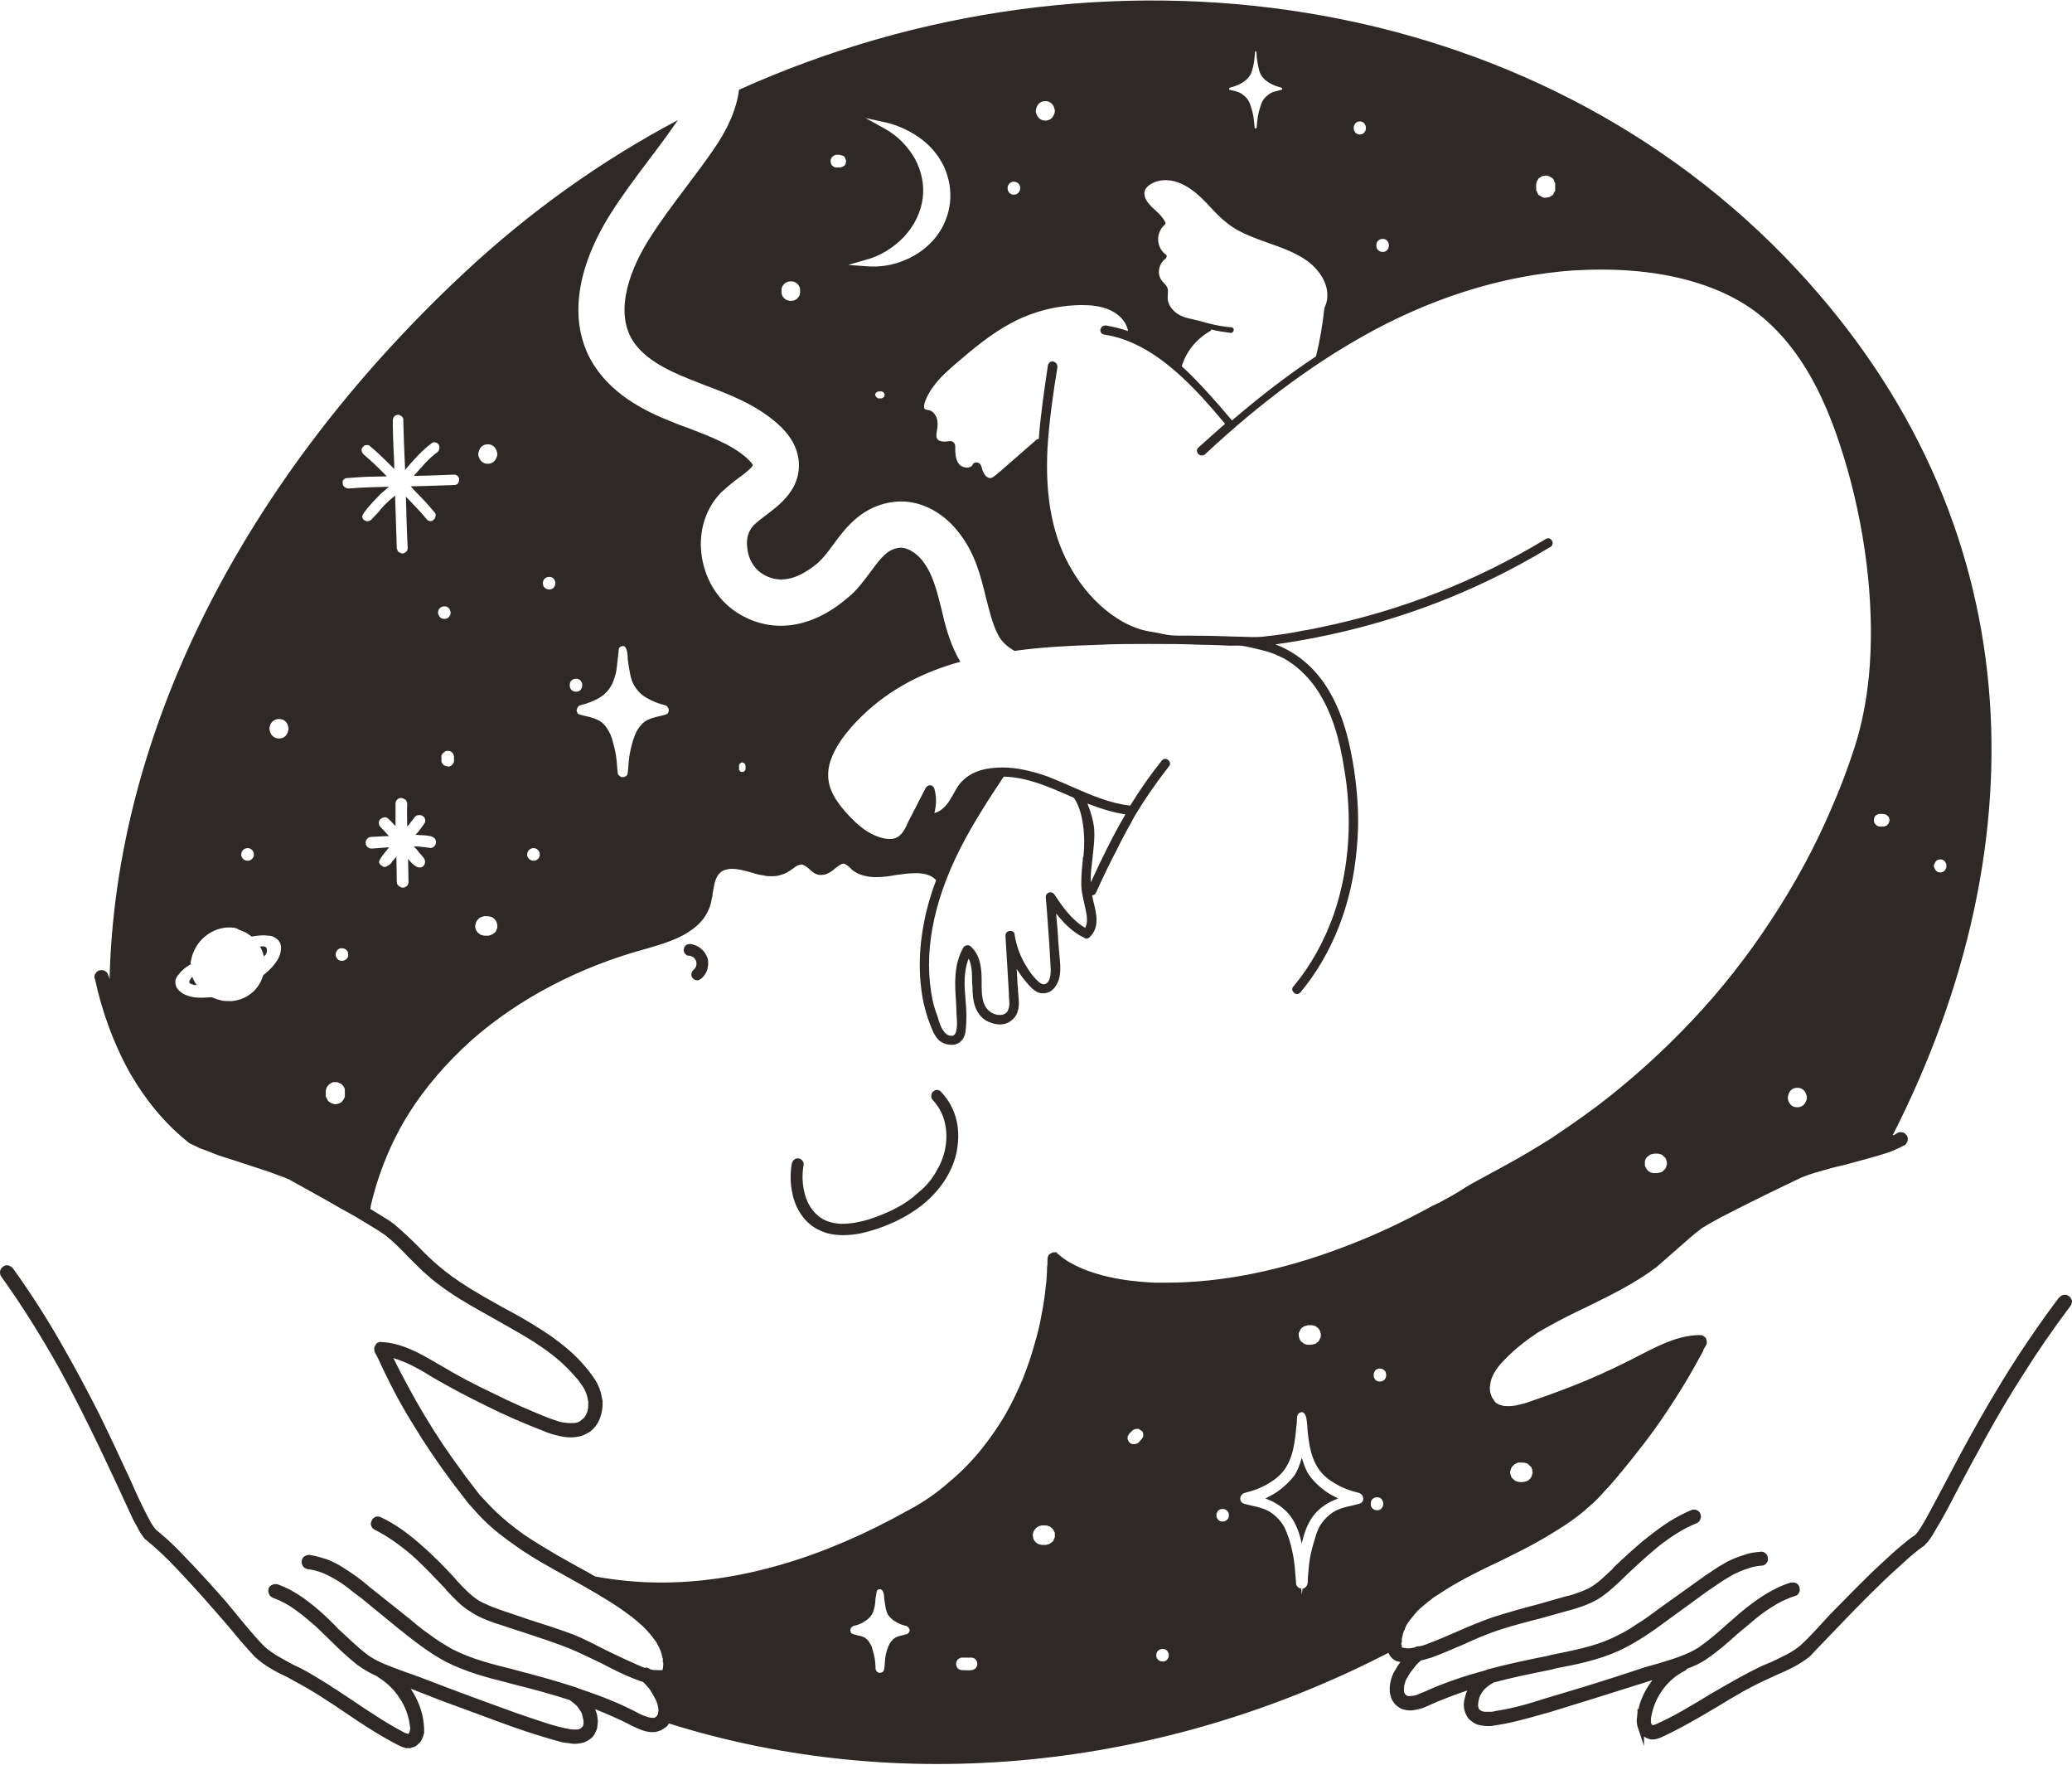
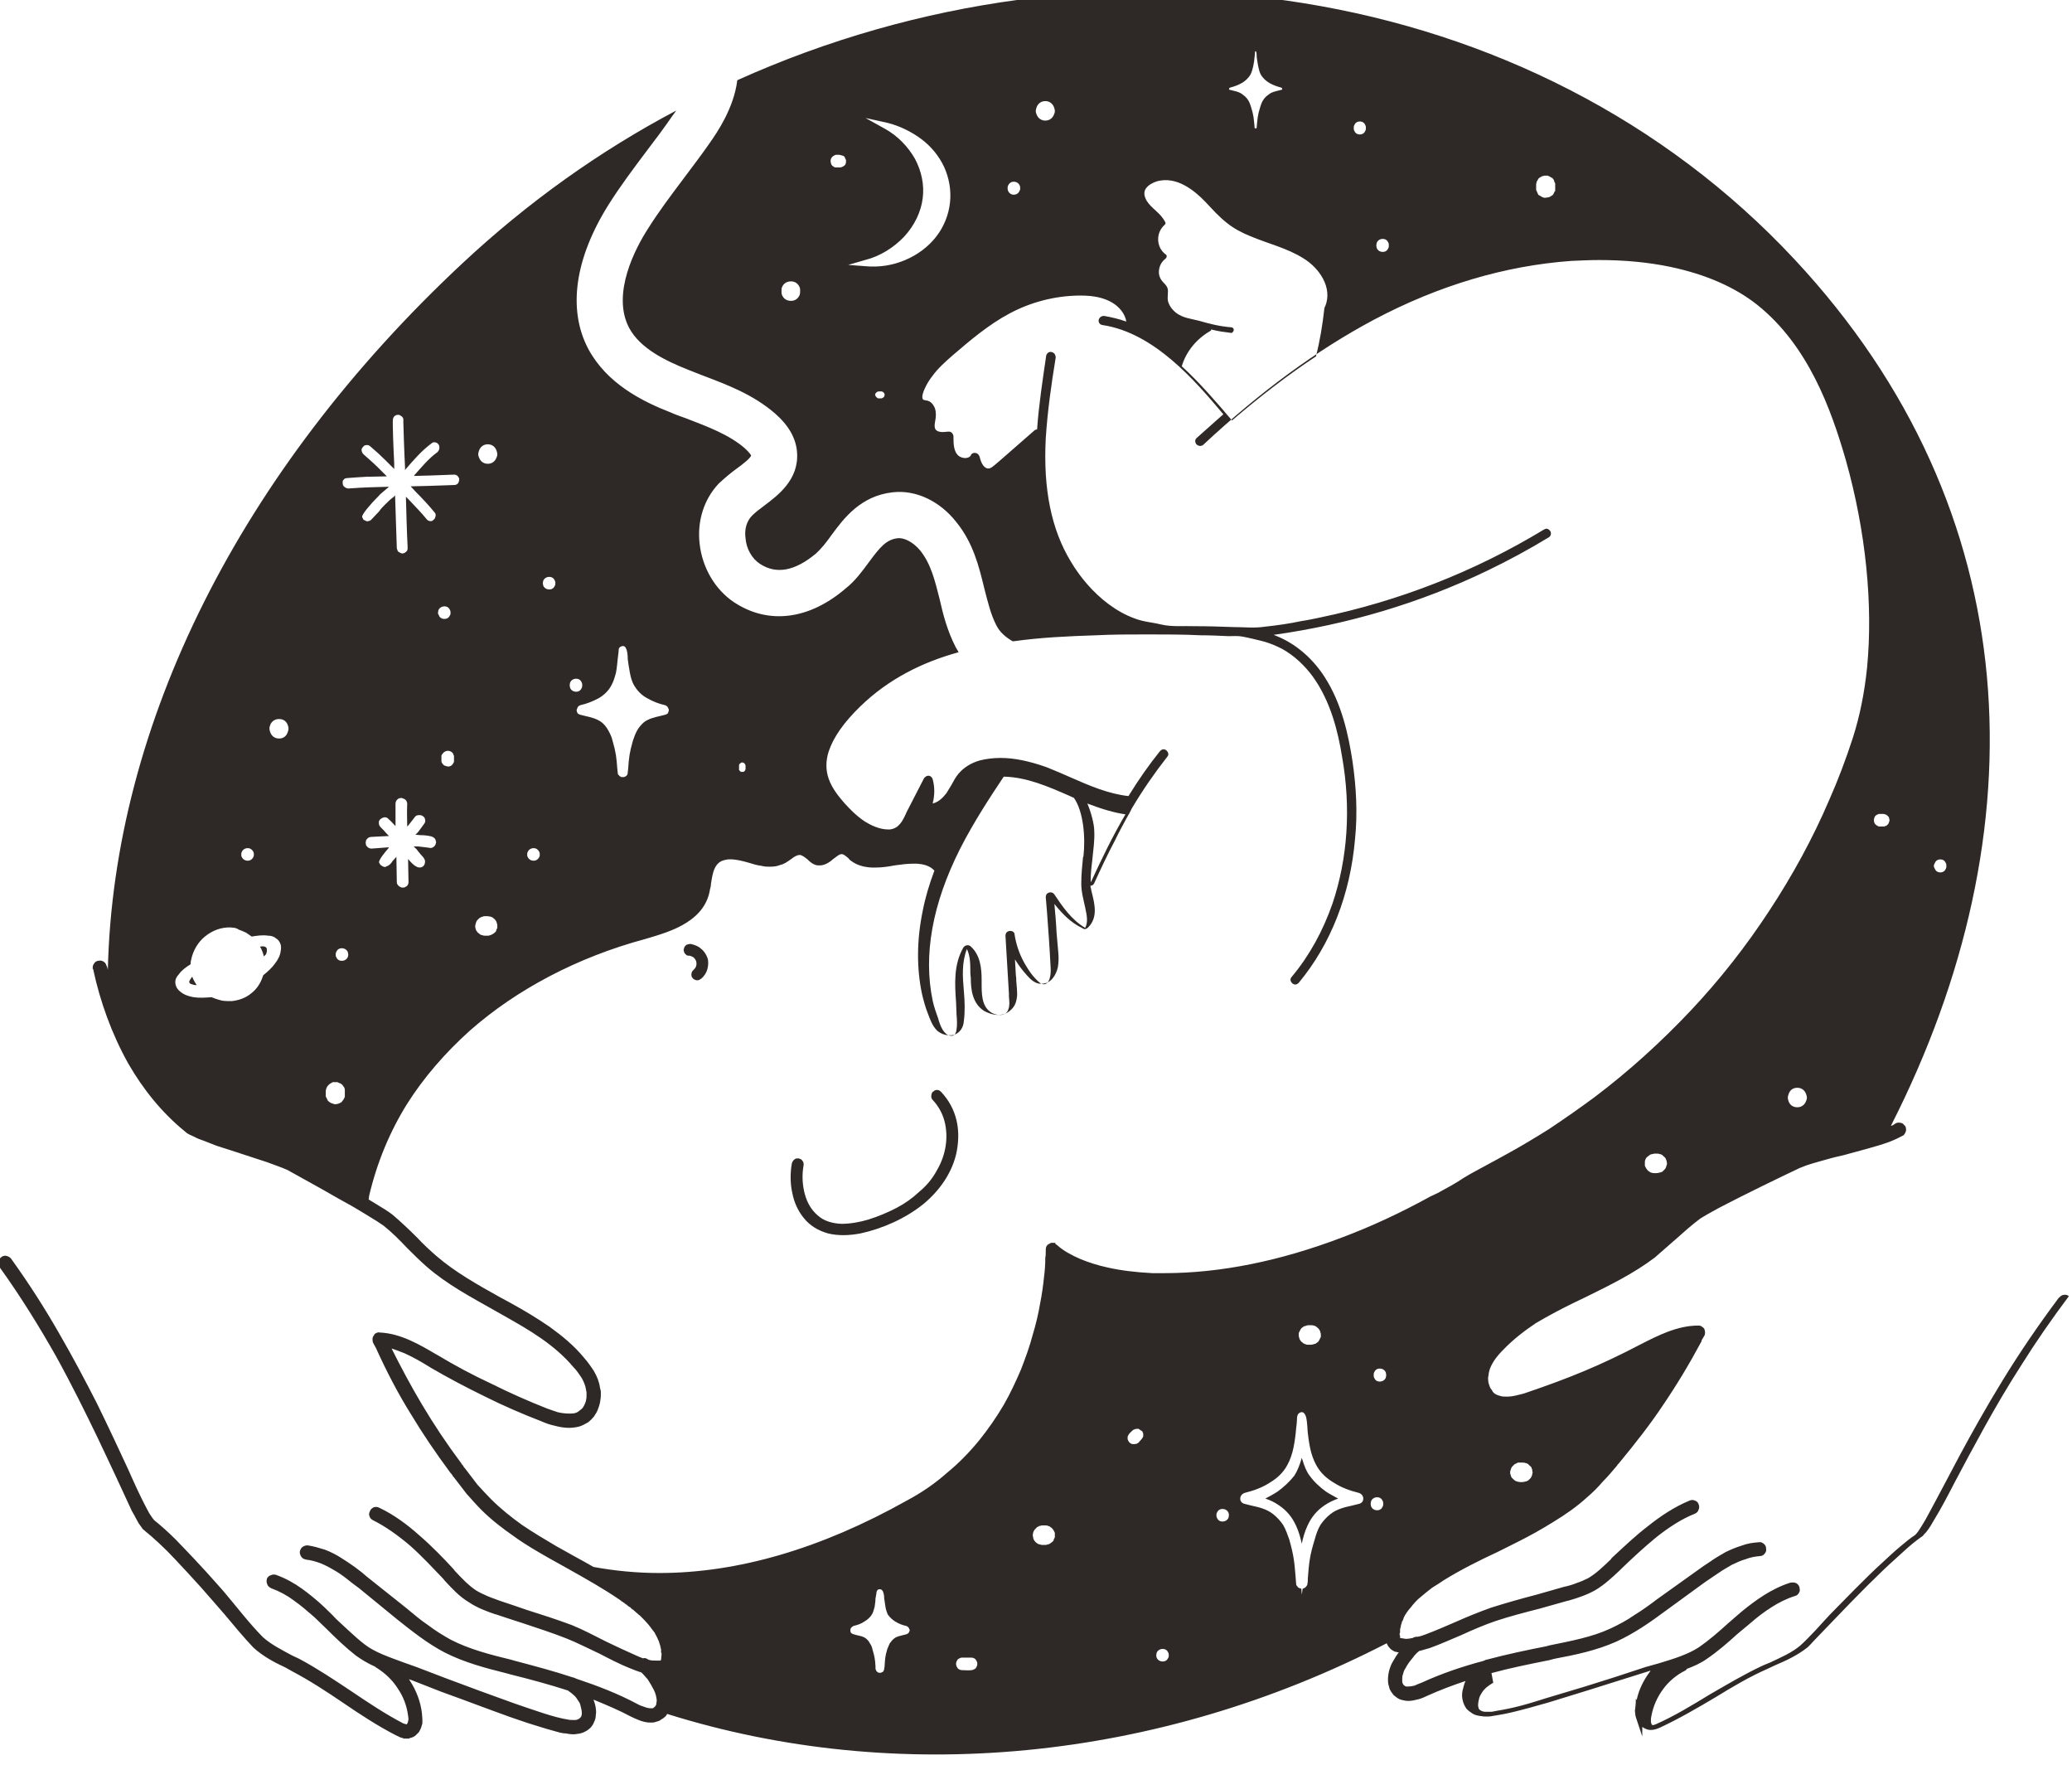
<svg xmlns="http://www.w3.org/2000/svg" xml:space="preserve" width="303px" height="258px" version="1.1" style="shape-rendering:geometricPrecision; text-rendering:geometricPrecision; image-rendering:optimizeQuality; fill-rule:evenodd; clip-rule:evenodd" viewBox="0 0 47.83 40.7">
  <defs>
    <style type="text/css">
   
    .fil0 {fill:#2e2926}
   
  </style>
  </defs>
  <g>
-     <path class="fil0" d="M21.8 25.85c-0.05,-0.18 -0.14,-0.34 -0.27,-0.48 -0.04,-0.04 -0.04,-0.1 -0.02,-0.15 0,-0.01 0.01,-0.03 0.03,-0.04 0.01,-0.01 0.03,-0.02 0.04,-0.03 0.05,-0.02 0.1,-0.01 0.14,0.03 0.18,0.19 0.3,0.41 0.36,0.66 0.06,0.25 0.05,0.53 -0.01,0.79 -0.11,0.45 -0.39,0.84 -0.75,1.14 -0.42,0.34 -0.95,0.57 -1.45,0.68 -0.26,0.05 -0.52,0.06 -0.76,0 -0.21,-0.06 -0.41,-0.17 -0.56,-0.36 -0.13,-0.16 -0.22,-0.36 -0.26,-0.57 -0.05,-0.22 -0.05,-0.47 -0.01,-0.69 0.02,-0.06 0.06,-0.1 0.11,-0.11 0.01,0 0.03,0 0.05,0 0.02,0.01 0.03,0.01 0.05,0.02 0.04,0.03 0.07,0.08 0.06,0.14 -0.04,0.22 -0.03,0.45 0.03,0.67 0.05,0.18 0.14,0.35 0.29,0.48 0.15,0.14 0.35,0.19 0.55,0.2 0.21,0 0.43,-0.04 0.63,-0.1 0.22,-0.07 0.44,-0.16 0.65,-0.27 0.19,-0.1 0.36,-0.22 0.52,-0.37 0.17,-0.14 0.31,-0.31 0.41,-0.5 0.1,-0.17 0.17,-0.36 0.2,-0.56 0.03,-0.19 0.02,-0.4 -0.03,-0.58zm-5.95 -4.06c0.02,-0.01 0.06,-0.02 0.09,-0.02 0.09,0.02 0.18,0.05 0.24,0.11 0.07,0.05 0.12,0.13 0.15,0.21 0.03,0.08 0.02,0.18 0,0.26 -0.02,0.08 -0.07,0.16 -0.14,0.22 -0.03,0.02 -0.06,0.04 -0.09,0.04 -0.03,0 -0.07,-0.01 -0.1,-0.04l-0.01 -0.01c-0.02,-0.02 -0.03,-0.05 -0.03,-0.08 0,-0.03 0.01,-0.07 0.03,-0.09l0.01 -0.01c0.03,-0.03 0.06,-0.06 0.07,-0.1 0.01,-0.04 0.01,-0.07 0,-0.11 -0.01,-0.03 -0.03,-0.06 -0.06,-0.09 -0.04,-0.02 -0.07,-0.04 -0.12,-0.04l-0.02 0c-0.03,-0.01 -0.05,-0.04 -0.07,-0.06 -0.01,-0.03 -0.02,-0.06 -0.02,-0.08l0.01 -0.02c0,-0.04 0.03,-0.07 0.06,-0.09zm18.62 17.03l-0.08 0.05c-0.03,0.02 -0.05,0.04 -0.08,0.06 -0.02,0.02 -0.04,0.04 -0.06,0.06 -0.02,0.03 -0.04,0.05 -0.06,0.09 -0.02,0.03 -0.04,0.07 -0.05,0.12 -0.01,0.04 -0.02,0.09 -0.02,0.13 0,0.02 0,0.05 0.01,0.06 0,0.02 0.01,0.04 0.02,0.05 0.01,0.01 0.02,0.01 0.03,0.02 0.01,0.01 0.02,0.01 0.04,0.02 0.02,0 0.03,0.01 0.05,0.01l0.07 0c0.04,0 0.07,0 0.1,0l0.1 -0.02c0.19,-0.03 0.38,-0.07 0.57,-0.12 0.19,-0.05 0.38,-0.11 0.57,-0.17l0.9 -0.27 0.7 -0.22 0.7 -0.23c0.11,-0.03 0.21,-0.06 0.32,-0.09 0.33,-0.1 0.66,-0.2 0.92,-0.37 0.23,-0.16 0.45,-0.35 0.67,-0.55l0.3 -0.26c0.17,-0.14 0.34,-0.27 0.53,-0.39 0.19,-0.12 0.39,-0.22 0.61,-0.29l0.02 0c0.04,-0.01 0.08,0 0.11,0.01 0.04,0.02 0.07,0.06 0.08,0.1l0 0.01c0.01,0.04 0.01,0.08 -0.01,0.11 -0.02,0.04 -0.05,0.07 -0.1,0.08 -0.19,0.06 -0.37,0.15 -0.54,0.26 -0.16,0.1 -0.33,0.23 -0.49,0.37 -0.1,0.08 -0.2,0.17 -0.3,0.25 -0.22,0.2 -0.45,0.4 -0.7,0.57 -0.14,0.1 -0.3,0.17 -0.46,0.23 -0.01,0.02 -0.02,0.03 -0.04,0.04 -0.2,0.1 -0.38,0.25 -0.51,0.43 -0.14,0.19 -0.23,0.4 -0.27,0.62l-0.01 0.06 0 0.04 0 0.04c0.02,0.08 0.03,0.08 0.11,0.05 0.43,-0.19 0.84,-0.44 1.25,-0.69 0.4,-0.23 0.8,-0.47 1.23,-0.67l0.17 -0.07c0.25,-0.12 0.49,-0.22 0.69,-0.39 0.22,-0.2 0.46,-0.47 0.67,-0.7 0.18,-0.18 0.38,-0.39 0.59,-0.6 0.21,-0.21 0.42,-0.42 0.63,-0.61 0.14,-0.13 0.28,-0.26 0.4,-0.36 0.13,-0.11 0.25,-0.21 0.36,-0.28 0.05,-0.05 0.09,-0.11 0.12,-0.16 0.03,-0.05 0.07,-0.11 0.11,-0.18l0.12 -0.22c0.09,-0.17 0.2,-0.37 0.32,-0.6l0.36 -0.68c0.28,-0.52 0.61,-1.11 0.99,-1.73 0.38,-0.62 0.82,-1.27 1.3,-1.91l0.01 0c0.02,-0.03 0.06,-0.06 0.1,-0.06 0.04,-0.01 0.08,0 0.12,0.03l0 0c0.04,0.03 0.06,0.07 0.07,0.11 0,0.04 -0.01,0.08 -0.03,0.11l-0.01 0.01c-0.39,0.52 -0.75,1.04 -1.07,1.55 -0.33,0.51 -0.62,1.01 -0.87,1.46 -0.26,0.47 -0.49,0.9 -0.68,1.26 -0.18,0.35 -0.34,0.65 -0.47,0.86l-0.1 0.17c-0.03,0.05 -0.07,0.1 -0.1,0.14l-0.05 0.05c-0.01,0.02 -0.03,0.04 -0.05,0.05 -0.13,0.09 -0.29,0.22 -0.45,0.37 -0.19,0.17 -0.4,0.36 -0.61,0.57 -0.2,0.19 -0.39,0.39 -0.58,0.58l-0.53 0.55c-0.18,0.19 -0.33,0.34 -0.4,0.42l-0.06 0.06c-0.24,0.19 -0.5,0.31 -0.76,0.42l-0.17 0.08c-0.41,0.18 -0.8,0.41 -1.19,0.65 -0.42,0.25 -0.85,0.5 -1.3,0.71l0 0c-0.05,0.02 -0.12,0.05 -0.2,0.05l-0.01 0c-0.04,0 -0.08,-0.01 -0.12,-0.03 -0.03,-0.01 -0.05,-0.03 -0.07,-0.04l0 0.22 -0.14 -0.42c-0.01,-0.03 -0.02,-0.06 -0.02,-0.08l-0.01 -0.09 0.01 -0.08 0.01 -0.11 0 -0.09 0.02 0.03c0.05,-0.24 0.16,-0.46 0.31,-0.66l0.01 -0.02 -0.06 0.02 -0.7 0.22 -0.7 0.22 -0.91 0.28c-0.19,0.05 -0.38,0.11 -0.58,0.16 -0.19,0.05 -0.39,0.1 -0.59,0.13l-0.12 0.02c-0.04,0.01 -0.09,0.01 -0.13,0.01 -0.04,0 -0.08,0 -0.11,-0.01 -0.04,0 -0.08,-0.01 -0.12,-0.02 -0.04,-0.01 -0.08,-0.03 -0.12,-0.06 -0.03,-0.02 -0.07,-0.05 -0.1,-0.08 -0.03,-0.04 -0.06,-0.09 -0.08,-0.15 -0.02,-0.06 -0.03,-0.12 -0.03,-0.17 0,-0.08 0.02,-0.15 0.04,-0.22 0.01,-0.04 0.02,-0.07 0.04,-0.11 -0.3,0.1 -0.59,0.21 -0.88,0.34 -0.06,0.03 -0.13,0.06 -0.2,0.08 -0.08,0.02 -0.16,0.04 -0.24,0.04 -0.05,0 -0.1,-0.01 -0.14,-0.02 -0.05,-0.01 -0.09,-0.03 -0.13,-0.06 -0.04,-0.03 -0.07,-0.05 -0.09,-0.08 -0.03,-0.04 -0.05,-0.07 -0.07,-0.11 -0.01,-0.04 -0.02,-0.07 -0.03,-0.11 -0.01,-0.04 -0.01,-0.08 -0.01,-0.11 0,-0.07 0.01,-0.15 0.03,-0.22 0.02,-0.07 0.05,-0.15 0.09,-0.21 0.04,-0.07 0.08,-0.14 0.13,-0.2l-0.02 0c-0.02,-0.01 -0.05,-0.01 -0.08,-0.02 -0.03,-0.02 -0.06,-0.03 -0.09,-0.06 -0.02,-0.02 -0.04,-0.04 -0.06,-0.07 -0.01,-0.02 -0.02,-0.04 -0.03,-0.06l0 0c-5.31,2.74 -11.32,3.29 -16.61,1.63 -0.01,0.02 -0.02,0.03 -0.03,0.05 -0.03,0.03 -0.07,0.06 -0.11,0.08 -0.03,0.03 -0.07,0.04 -0.11,0.05 -0.05,0.02 -0.09,0.02 -0.13,0.02 -0.18,0 -0.33,-0.08 -0.46,-0.14l0 0c-0.28,-0.15 -0.57,-0.27 -0.86,-0.39 0.01,0.03 0.02,0.06 0.03,0.09 0.02,0.07 0.03,0.14 0.03,0.21 0,0.03 -0.01,0.06 -0.01,0.09 0,0.03 -0.01,0.06 -0.02,0.09 -0.01,0.03 -0.03,0.06 -0.04,0.09 -0.02,0.03 -0.04,0.06 -0.06,0.08 -0.03,0.03 -0.06,0.05 -0.09,0.07 -0.04,0.02 -0.07,0.04 -0.11,0.05 -0.03,0.01 -0.07,0.02 -0.1,0.02 -0.04,0.01 -0.07,0.01 -0.1,0.01 -0.06,0 -0.12,-0.01 -0.17,-0.02 -0.05,0 -0.09,-0.01 -0.14,-0.02 -0.19,-0.05 -0.39,-0.11 -0.58,-0.17 -0.2,-0.06 -0.39,-0.13 -0.57,-0.19 -0.53,-0.19 -1.05,-0.39 -1.58,-0.58l-0.69 -0.27 -0.06 -0.02 0.02 0.03c0.15,0.23 0.25,0.49 0.28,0.76l0.01 0.13c0,0.03 0,0.07 0,0.1 -0.01,0.03 -0.02,0.07 -0.03,0.1 -0.02,0.04 -0.03,0.07 -0.05,0.1 -0.02,0.02 -0.05,0.05 -0.07,0.07 -0.03,0.03 -0.07,0.05 -0.11,0.06l-0.04 0.01 0 0.01 -0.14 0 0 -0.01c-0.06,-0.01 -0.1,-0.03 -0.13,-0.05l-0.01 0c-0.45,-0.23 -0.86,-0.5 -1.27,-0.78 -0.37,-0.25 -0.75,-0.5 -1.15,-0.71l-0.16 -0.09c-0.26,-0.12 -0.52,-0.26 -0.74,-0.46 -0.22,-0.23 -0.46,-0.52 -0.66,-0.76 -0.17,-0.2 -0.36,-0.41 -0.55,-0.63 -0.2,-0.22 -0.4,-0.44 -0.59,-0.64 -0.13,-0.14 -0.26,-0.27 -0.38,-0.38 -0.12,-0.11 -0.22,-0.2 -0.31,-0.27 -0.02,-0.02 -0.04,-0.04 -0.06,-0.05l-0.05 -0.07 -0.05 -0.07 -0.05 -0.09c-0.03,-0.06 -0.07,-0.13 -0.11,-0.2l-0.12 -0.26 -0.25 -0.54c-0.12,-0.26 -0.26,-0.55 -0.42,-0.89 -0.27,-0.56 -0.59,-1.21 -0.96,-1.88 -0.38,-0.67 -0.81,-1.37 -1.3,-2.05 -0.03,-0.04 -0.03,-0.08 -0.03,-0.12 0.01,-0.05 0.03,-0.08 0.07,-0.11 0.03,-0.03 0.08,-0.04 0.12,-0.03 0.04,0.01 0.08,0.03 0.11,0.07 0.41,0.57 0.78,1.15 1.1,1.71 0.33,0.57 0.62,1.12 0.88,1.63 0.28,0.57 0.52,1.09 0.72,1.52 0.15,0.34 0.28,0.62 0.39,0.83l0.09 0.17c0.03,0.05 0.06,0.09 0.08,0.12l0.04 0.05c0.15,0.12 0.32,0.27 0.5,0.45 0.17,0.18 0.36,0.37 0.55,0.58 0.19,0.2 0.37,0.41 0.55,0.61 0.28,0.33 0.61,0.76 0.91,1.06 0.19,0.17 0.43,0.29 0.67,0.42l0.17 0.08c0.41,0.22 0.8,0.48 1.19,0.74 0.4,0.27 0.79,0.53 1.21,0.75l0.07 0.02 0.01 0 0.01 -0.02 0.01 -0.01 0.01 -0.04 0.01 -0.05 -0.01 -0.08c-0.03,-0.23 -0.11,-0.44 -0.24,-0.63 -0.12,-0.19 -0.29,-0.35 -0.48,-0.47 -0.02,-0.01 -0.03,-0.02 -0.04,-0.03 -0.16,-0.07 -0.31,-0.16 -0.45,-0.26 -0.24,-0.19 -0.46,-0.4 -0.67,-0.61 -0.09,-0.09 -0.19,-0.18 -0.28,-0.27 -0.16,-0.14 -0.31,-0.27 -0.48,-0.39 -0.16,-0.12 -0.33,-0.21 -0.52,-0.28l0 0c-0.04,-0.02 -0.08,-0.05 -0.09,-0.09 -0.02,-0.04 -0.02,-0.08 -0.01,-0.12l0 -0.01c0.02,-0.04 0.05,-0.07 0.09,-0.08 0.04,-0.02 0.08,-0.02 0.12,-0.01 0.22,0.08 0.42,0.19 0.6,0.32 0.18,0.13 0.35,0.27 0.51,0.42 0.09,0.09 0.19,0.18 0.28,0.28 0.22,0.2 0.43,0.41 0.65,0.58 0.24,0.19 0.58,0.3 0.9,0.42l0.31 0.11 0.68 0.26c0.53,0.2 1.05,0.39 1.58,0.58 0.18,0.06 0.37,0.13 0.56,0.19 0.18,0.06 0.37,0.12 0.56,0.16l0.11 0.02c0.04,0.01 0.08,0.01 0.12,0.01l0.06 0 0.04 -0.01 0.04 -0.02 0.02 -0.02 0.02 -0.02 0.01 -0.02 0.01 -0.04 0 -0.04c0,-0.04 -0.01,-0.08 -0.02,-0.12 -0.01,-0.05 -0.02,-0.09 -0.04,-0.12 -0.02,-0.03 -0.04,-0.06 -0.06,-0.09 -0.01,-0.02 -0.03,-0.04 -0.05,-0.06 -0.02,-0.02 -0.05,-0.04 -0.07,-0.06l-0.08 -0.06c-0.43,-0.14 -0.88,-0.26 -1.32,-0.37l-0.11 -0.03c-0.48,-0.12 -0.97,-0.25 -1.42,-0.48 -0.4,-0.21 -0.75,-0.49 -1.09,-0.76l-0.88 -0.72c-0.1,-0.07 -0.2,-0.15 -0.3,-0.23 -0.09,-0.07 -0.19,-0.14 -0.3,-0.2 -0.1,-0.06 -0.2,-0.11 -0.3,-0.15 -0.11,-0.04 -0.22,-0.07 -0.32,-0.08 -0.05,-0.01 -0.09,-0.03 -0.11,-0.06 -0.03,-0.04 -0.04,-0.08 -0.04,-0.12 0.01,-0.05 0.03,-0.09 0.06,-0.11 0.04,-0.03 0.08,-0.04 0.12,-0.04 0.14,0.02 0.27,0.06 0.4,0.1 0.13,0.05 0.25,0.11 0.36,0.18 0.11,0.07 0.22,0.14 0.33,0.22 0.11,0.08 0.21,0.16 0.3,0.24l0.88 0.7c0.17,0.14 0.33,0.28 0.51,0.4 0.17,0.13 0.35,0.24 0.53,0.34 0.43,0.22 0.9,0.34 1.39,0.46l0.07 0.02c0.45,0.12 0.91,0.24 1.36,0.39l0 0 0 0 0 0 0 0 0.01 0 0 0 0 0 0.07 0.03c0.48,0.16 0.95,0.34 1.4,0.58 0.05,0.03 0.11,0.05 0.17,0.07 0.05,0.02 0.1,0.03 0.14,0.03l0.04 0c0.01,0 0.02,-0.01 0.03,-0.01l0 -0.01c0.01,0 0.02,-0.01 0.03,-0.02l0.02 -0.03c0.01,-0.01 0.01,-0.03 0.01,-0.04l0.01 -0.06c0,-0.04 -0.01,-0.08 -0.02,-0.13 -0.01,-0.04 -0.03,-0.09 -0.05,-0.13 -0.04,-0.08 -0.09,-0.16 -0.14,-0.24 -0.05,-0.05 -0.09,-0.11 -0.15,-0.16 -0.08,-0.02 -0.17,-0.06 -0.25,-0.09 -0.25,-0.1 -0.48,-0.22 -0.71,-0.34 -0.26,-0.12 -0.51,-0.25 -0.76,-0.35 -0.33,-0.13 -0.67,-0.24 -1,-0.35 -0.22,-0.07 -0.43,-0.14 -0.64,-0.21l-0.01 0c-0.2,-0.07 -0.42,-0.15 -0.61,-0.28 -0.22,-0.13 -0.39,-0.32 -0.55,-0.49l-0.04 -0.05c-0.24,-0.25 -0.49,-0.52 -0.76,-0.76 -0.27,-0.23 -0.56,-0.44 -0.86,-0.59 -0.04,-0.02 -0.07,-0.05 -0.08,-0.09 -0.02,-0.04 -0.01,-0.08 0.01,-0.12 0.01,-0.04 0.05,-0.07 0.09,-0.09 0.04,-0.01 0.08,-0.01 0.12,0.01 0.34,0.16 0.65,0.39 0.93,0.64 0.29,0.25 0.55,0.52 0.79,0.78l0.03 0.04c0.16,0.17 0.31,0.33 0.49,0.45 0.08,0.05 0.17,0.09 0.26,0.13 0.09,0.04 0.19,0.07 0.29,0.11 0.21,0.07 0.42,0.14 0.62,0.21 0.35,0.11 0.69,0.22 1.04,0.35 0.27,0.11 0.53,0.25 0.79,0.38 0.23,0.11 0.46,0.22 0.69,0.32 0.05,0.02 0.11,0.05 0.17,0.07l0.01 -0.01c0.04,0 0.07,0.01 0.11,0.04 0.06,0.02 0.13,0.02 0.19,0.02 0.03,0 0.06,0 0.09,0l0.01 -0.03 0 0 0 0 0.01 -0.1 0 0 0 -0.01 0 0 0 -0.01 0 0 0 -0.01 0 -0.01 0 0 0 -0.01 -0.01 0 0 -0.01 0 0 0 -0.01 0 -0.01 0 0 0 -0.01 0 0 0 -0.01 0 -0.01 0 0 0 -0.01 0 0 0 -0.01 0 0 0 -0.01 -0.01 -0.01 0 0 0 0 0 -0.01 0 0 0 -0.01 0 0 0 -0.01 0 -0.01 -0.01 0 0 -0.01 0 0 0 0 0 -0.01 0 0 0 -0.01 0 -0.01 -0.01 0 0 -0.01 0 0 0 -0.01 0 0 0 -0.01 -0.01 0 0 -0.01 0 -0.01 0 0 0 0 0 -0.01 0 0 0 0 -0.01 -0.01 0 0 0 0 0 -0.01 0 0 0 0 0 -0.01 -0.01 -0.01 0 0 0 0 0 0 0 -0.01 0 0 0 0 -0.01 -0.01 0 0 0 0 0 0 0 -0.01 0 0 0 0 0 0 -0.01 -0.01 0 0 0 0 0 0 0 -0.01 0 0 0 -0.01 0 0 -0.01 0 0 0 0 -0.01 0 0 0 0 0 0 0 -0.01 0 0 -0.01 0 0 0 0 -0.01 0 0 0 0 0 0 0 -0.01 0 0 -0.01 0 0 0 0 -0.01 0 0 0 -0.01 0 0 -0.01 0 0 0 0 -0.01 0 0 0 0 0 0 -0.01 -0.01 0 0 0 0 0 0 0 -0.01 -0.01 -0.01 0 0 0 0 0 -0.01 -0.01 -0.02 0 0 -0.01 0 0 0 0 -0.01 0 0 -0.01 -0.01 0 0 0 -0.01 -0.01 0 0 0 0 0 0 -0.01 0 0 -0.01 0 0 0 0 -0.01 0 0 -0.01 -0.01 0 0 0 -0.01 0 0 -0.01 0 0 0c-0.02,-0.04 -0.06,-0.08 -0.09,-0.12 -0.04,-0.05 -0.09,-0.1 -0.14,-0.15l0 0 -0.01 -0.01 0 0 -0.01 -0.01 0 0 -0.02 -0.02 0 0 0 0 0 0 -0.01 -0.01 0 0 0 0 0 0 -0.01 -0.01 0 0 0 0 0 0 -0.01 0 0 0 -0.01 -0.01 0 0 0 -0.01 0 0 -0.01 0 0 0 -0.01 -0.01 0 0 -0.01 -0.01 0 0 0 0 0 0 -0.01 -0.01 0 0 0 0 0 0 -0.01 0 0 0 0 -0.01 0 0 -0.01 0 0 0 0 -0.01 0 0 -0.01 0 0 0 0 -0.01 0 0 -0.01 0 0 0 0 -0.01 0 0 -0.01 0 0 0 0 0 0 0 -0.01 -0.01 0 0 0 0 -0.01 -0.01 0 0 0 0 0 0 -0.01 -0.01 -0.01 0 0 -0.01 -0.01 0 0 0 -0.01 -0.01 -0.01 -0.01 0 0 0 0 0 0 -0.01 0 0 0 0 -0.01 0 0 -0.01 0 0 0 0 -0.01 0 0 -0.01 -0.01 -0.01 0 0 0 0 0 0 0 -0.01 -0.01 -0.02 -0.01 0 0 -0.01 -0.01 0 0 0 0 -0.01 -0.01 0 0 0 0 -0.01 0 0 0 0 -0.01 -0.01 0 0 0 0 -0.01 0 0 -0.01 0 0 0 0 0 -0.01 -0.01 -0.01 0 0 -0.01 -0.01 0 0 0 -0.01 -0.01 0 0 -0.01 -0.01 0 0 0 0 -0.01 0 0 -0.01 -0.01 0 0 0 0 0 -0.01 -0.01 0 0 -0.01 -0.01 0 0 -0.01 0 -0.01 -0.01 0 0 0 0 -0.01 0 0 -0.01 -0.01 0 0 -0.01 -0.01 0 0 0 -0.01 -0.01c-0.38,-0.26 -0.79,-0.49 -1.2,-0.72l-0.43 -0.24c-0.28,-0.16 -0.56,-0.32 -0.82,-0.51 -0.26,-0.18 -0.52,-0.38 -0.75,-0.61 -0.12,-0.12 -0.23,-0.25 -0.34,-0.37 -0.1,-0.13 -0.2,-0.26 -0.3,-0.39l-0.02 -0.02 0 0 -0.01 -0.03 -0.01 0 -0.01 -0.02 0 0 -0.02 -0.02 0 0c-0.34,-0.46 -0.64,-0.9 -0.91,-1.35 -0.3,-0.48 -0.56,-0.98 -0.81,-1.53l-0.07 -0.13c-0.01,-0.03 -0.01,-0.06 -0.01,-0.09 0,-0.02 0.01,-0.05 0.03,-0.07 0.01,-0.03 0.03,-0.05 0.06,-0.06 0.02,-0.01 0.05,-0.02 0.08,-0.01 0.48,0.02 0.92,0.28 1.31,0.51l0.02 0.01c0.4,0.24 0.81,0.46 1.24,0.66 0.42,0.21 0.85,0.4 1.28,0.57 0.08,0.03 0.17,0.06 0.26,0.09 0.09,0.02 0.18,0.03 0.25,0.03 0.05,0 0.1,0 0.14,-0.01 0.04,-0.01 0.08,-0.03 0.11,-0.06 0.03,-0.02 0.05,-0.04 0.07,-0.06 0.02,-0.03 0.04,-0.06 0.05,-0.09 0.01,-0.03 0.03,-0.06 0.03,-0.1 0.01,-0.03 0.01,-0.07 0.01,-0.11l0 -0.06 -0.01 -0.05c-0.01,-0.09 -0.05,-0.19 -0.1,-0.28 -0.06,-0.09 -0.12,-0.18 -0.2,-0.26 -0.21,-0.25 -0.46,-0.46 -0.73,-0.65 -0.27,-0.19 -0.57,-0.36 -0.87,-0.53l-0.23 -0.13c-0.53,-0.3 -1.08,-0.59 -1.55,-1 -0.16,-0.14 -0.31,-0.29 -0.46,-0.44 -0.17,-0.18 -0.35,-0.36 -0.54,-0.51 -0.03,-0.02 -0.09,-0.06 -0.15,-0.1l-0.26 -0.16 -0.3 -0.18 -0.36 -0.2c-0.43,-0.25 -0.84,-0.47 -1.07,-0.6l-0.07 -0.04 -0.12 -0.05 -0.16 -0.06 -0.19 -0.07 -0.52 -0.17c-0.22,-0.07 -0.45,-0.15 -0.65,-0.21l-0.28 -0.11c-0.09,-0.03 -0.17,-0.06 -0.24,-0.1l-0.11 -0.05c-0.04,-0.02 -0.07,-0.04 -0.1,-0.07 -0.54,-0.44 -0.97,-0.98 -1.31,-1.57 -0.38,-0.68 -0.65,-1.43 -0.81,-2.18l-0.01 0c0,-0.04 0,-0.09 0.03,-0.12 0.02,-0.04 0.05,-0.06 0.1,-0.07l0.01 0c0.04,-0.01 0.08,0 0.11,0.02 0.04,0.02 0.06,0.06 0.07,0.1l0.01 0.01 0.02 0.08c0.13,-5.66 3.05,-11.51 8.18,-16.3 1.52,-1.42 3.18,-2.6 4.94,-3.53 -0.03,0.04 -0.06,0.09 -0.1,0.14 -0.18,0.26 -0.38,0.53 -0.58,0.79 -0.3,0.4 -0.61,0.81 -0.88,1.24 -0.78,1.24 -0.95,2.42 -0.47,3.33 0.43,0.8 1.24,1.21 1.91,1.47 0.11,0.05 0.23,0.09 0.34,0.13 0.52,0.2 1,0.38 1.36,0.69 0.13,0.12 0.15,0.17 0.15,0.17 -0.02,0.07 -0.22,0.22 -0.33,0.3 -0.14,0.1 -0.28,0.22 -0.42,0.35 -0.33,0.35 -0.5,0.85 -0.44,1.38 0.06,0.56 0.36,1.07 0.8,1.36 0.79,0.52 1.73,0.4 2.57,-0.32 0.23,-0.18 0.39,-0.41 0.54,-0.61 0.25,-0.34 0.4,-0.52 0.66,-0.55 0.16,-0.02 0.37,0.1 0.52,0.28 0.25,0.31 0.34,0.69 0.45,1.12 0.08,0.36 0.18,0.74 0.37,1.11 0.02,0.04 0.05,0.08 0.07,0.12 -0.84,0.23 -1.62,0.62 -2.27,1.25 -0.38,0.37 -0.62,0.71 -0.73,1.04 -0.07,0.22 -0.07,0.43 0,0.63 0.08,0.23 0.24,0.42 0.37,0.57 0.11,0.12 0.27,0.29 0.47,0.42 0.13,0.08 0.33,0.18 0.53,0.18 0.02,0 0.03,0 0.04,0 0.21,-0.02 0.3,-0.2 0.38,-0.38 0.02,-0.04 0.03,-0.07 0.05,-0.1l0.36 -0.7c0.02,-0.03 0.06,-0.06 0.1,-0.06 0.05,0 0.09,0.04 0.1,0.08 0.05,0.18 0.05,0.37 0,0.56 0.16,-0.03 0.28,-0.19 0.32,-0.24 0.04,-0.06 0.07,-0.12 0.11,-0.18 0.05,-0.09 0.1,-0.19 0.17,-0.27 0.12,-0.14 0.28,-0.24 0.48,-0.3 0.15,-0.04 0.32,-0.06 0.49,-0.06 0.31,0 0.65,0.07 1.05,0.21 0.2,0.08 0.39,0.16 0.59,0.25 0.41,0.18 0.85,0.37 1.31,0.42 0.24,-0.39 0.48,-0.73 0.73,-1.04 0.02,-0.02 0.05,-0.04 0.08,-0.04 0.04,0 0.08,0.03 0.1,0.07 0.02,0.04 0.01,0.08 -0.02,0.11 -0.29,0.37 -0.56,0.76 -0.81,1.18 -0.04,0.08 -0.08,0.16 -0.13,0.24 -0.09,0.17 -0.18,0.33 -0.26,0.5 -0.17,0.32 -0.32,0.64 -0.48,0.99 -0.02,0.04 -0.05,0.06 -0.09,0.06 0.01,0.04 0.02,0.09 0.03,0.14 0.07,0.28 0.15,0.59 -0.08,0.82 -0.02,0.02 -0.05,0.04 -0.08,0.04 -0.02,0 -0.04,-0.01 -0.05,-0.02 -0.28,-0.13 -0.48,-0.35 -0.65,-0.56 0.02,0.22 0.04,0.44 0.05,0.66l0.04 0.46c0.01,0.11 0.01,0.22 -0.01,0.34 -0.04,0.18 -0.16,0.38 -0.37,0.38 -0.02,0 -0.04,0 -0.06,0 -0.12,-0.02 -0.21,-0.11 -0.29,-0.2 -0.1,-0.11 -0.18,-0.22 -0.25,-0.33 -0.01,-0.01 -0.01,-0.02 -0.02,-0.03l0.02 0.36c0.01,0.05 0.01,0.09 0.01,0.14 0.01,0.11 0.02,0.21 0.02,0.32 -0.01,0.15 -0.05,0.26 -0.14,0.34 -0.08,0.08 -0.18,0.12 -0.3,0.12 -0.11,0 -0.23,-0.04 -0.32,-0.09 -0.27,-0.17 -0.31,-0.49 -0.31,-0.76 0,-0.04 -0.01,-0.07 -0.01,-0.11 0,-0.2 0,-0.4 -0.08,-0.56 -0.12,0.31 -0.1,0.63 -0.07,0.97 0.02,0.23 0.03,0.46 0,0.69 -0.01,0.16 -0.1,0.28 -0.23,0.32 -0.03,0.01 -0.07,0.01 -0.1,0.01 -0.11,0 -0.21,-0.04 -0.29,-0.11 -0.11,-0.11 -0.16,-0.26 -0.21,-0.39 -0.06,-0.15 -0.1,-0.3 -0.14,-0.47 -0.12,-0.58 -0.12,-1.22 0.02,-1.9 0.06,-0.31 0.15,-0.61 0.27,-0.93 -0.11,-0.12 -0.27,-0.15 -0.4,-0.16 -0.03,0 -0.06,0 -0.09,0 -0.14,0 -0.29,0.02 -0.43,0.04 -0.15,0.03 -0.3,0.05 -0.46,0.05 -0.02,0 -0.04,0 -0.06,0 -0.2,-0.01 -0.36,-0.06 -0.49,-0.16 -0.02,-0.01 -0.04,-0.04 -0.06,-0.06 -0.05,-0.04 -0.1,-0.09 -0.15,-0.09 -0.05,0 -0.1,0.04 -0.15,0.08l-0.03 0.02c-0.09,0.08 -0.2,0.16 -0.33,0.16 -0.03,0 -0.06,0 -0.09,-0.01 -0.07,-0.02 -0.13,-0.07 -0.18,-0.12 -0.06,-0.05 -0.11,-0.09 -0.17,-0.11 -0.01,0 -0.02,0 -0.02,0 -0.07,0 -0.14,0.05 -0.19,0.09l-0.03 0.02c-0.07,0.05 -0.14,0.1 -0.23,0.12 -0.07,0.03 -0.15,0.04 -0.24,0.04 -0.06,0 -0.12,0 -0.19,-0.02 -0.1,-0.01 -0.19,-0.04 -0.29,-0.07 -0.14,-0.04 -0.29,-0.08 -0.43,-0.08 -0.03,0 -0.07,0 -0.1,0.01 -0.28,0.04 -0.31,0.32 -0.35,0.57 0,0.04 -0.01,0.08 -0.02,0.11 -0.05,0.33 -0.24,0.58 -0.54,0.77 -0.28,0.18 -0.62,0.28 -0.96,0.38 -1.56,0.42 -2.96,1.16 -4.04,2.11 -0.58,0.52 -1.07,1.09 -1.45,1.69 -0.4,0.64 -0.7,1.36 -0.88,2.13l-0.01 0.08 0.1 0.06 0.26 0.16c0.08,0.05 0.14,0.09 0.19,0.13 0.2,0.17 0.39,0.35 0.57,0.53 0.14,0.15 0.29,0.29 0.44,0.42 0.44,0.38 0.96,0.67 1.48,0.96l0.24 0.13c0.31,0.17 0.61,0.35 0.9,0.55 0.29,0.21 0.56,0.43 0.79,0.71 0.08,0.09 0.16,0.2 0.23,0.31 0.07,0.12 0.12,0.24 0.14,0.38l0.02 0.09 0 0.08c0,0.06 -0.01,0.12 -0.02,0.18 -0.01,0.05 -0.03,0.11 -0.05,0.16 -0.02,0.06 -0.06,0.11 -0.09,0.16 -0.04,0.05 -0.08,0.09 -0.13,0.13 -0.07,0.04 -0.14,0.08 -0.21,0.1 -0.08,0.02 -0.16,0.03 -0.24,0.03 -0.11,0 -0.22,-0.02 -0.33,-0.05 -0.1,-0.02 -0.21,-0.06 -0.3,-0.1 -0.44,-0.17 -0.88,-0.36 -1.3,-0.57 -0.43,-0.21 -0.85,-0.43 -1.26,-0.67 -0.19,-0.12 -0.4,-0.24 -0.6,-0.33 -0.1,-0.04 -0.2,-0.08 -0.3,-0.11 0.22,0.44 0.45,0.87 0.7,1.29 0.28,0.47 0.58,0.92 0.91,1.36l0 0 0.01 0.02 0 0 0.02 0.02 0 0 0.02 0.03 0 0 0.01 0.02 0 0 0.02 0.02c0.1,0.13 0.19,0.25 0.29,0.38 0.11,0.12 0.21,0.23 0.32,0.34 0.22,0.22 0.46,0.41 0.71,0.59 0.25,0.17 0.52,0.33 0.79,0.49l0.43 0.24c0.15,0.08 0.29,0.16 0.43,0.24 0.49,0.09 1,0.14 1.52,0.14 1.81,0 3.73,-0.56 5.71,-1.67 0.34,-0.18 0.66,-0.4 0.94,-0.65 0.27,-0.22 0.52,-0.48 0.74,-0.75 0.2,-0.25 0.39,-0.52 0.56,-0.81 0.15,-0.26 0.28,-0.54 0.4,-0.82 0.1,-0.26 0.2,-0.53 0.27,-0.8 0.07,-0.23 0.13,-0.48 0.17,-0.72 0.04,-0.2 0.07,-0.41 0.09,-0.61 0.02,-0.15 0.03,-0.3 0.03,-0.45 0.01,-0.04 0.01,-0.09 0.01,-0.13l0 -0.02c0,-0.06 0,-0.14 0.09,-0.17l0.01 -0.01c0.02,-0.01 0.03,-0.01 0.04,-0.01 0.01,0 0.02,0 0.03,0l0.05 0 0 0.02c0.01,0.01 0.02,0.02 0.04,0.03 0.15,0.14 0.35,0.24 0.53,0.32 0.19,0.08 0.41,0.15 0.64,0.2 0.31,0.07 0.65,0.11 1.03,0.13 0.09,0 0.19,0 0.28,0 1.29,0 2.67,-0.28 4.09,-0.82 0.67,-0.25 1.36,-0.57 2.05,-0.95l0.17 -0.08c0.2,-0.11 0.41,-0.22 0.6,-0.35 0.12,-0.08 0.51,-0.28 0.76,-0.42 0.09,-0.05 0.16,-0.09 0.2,-0.11 0.35,-0.19 0.68,-0.39 1,-0.59 0.36,-0.24 0.72,-0.49 1.07,-0.75 0.78,-0.59 1.52,-1.26 2.2,-1.98 0.68,-0.72 1.29,-1.5 1.82,-2.31 0.54,-0.82 1.01,-1.68 1.39,-2.57 0.2,-0.45 0.38,-0.93 0.54,-1.42 0.16,-0.5 0.27,-1.04 0.33,-1.63 0.14,-1.45 -0.03,-3.15 -0.49,-4.78 -0.34,-1.18 -0.87,-2.65 -2.05,-3.59 -0.52,-0.41 -1.19,-0.7 -1.99,-0.87 -0.52,-0.11 -1.08,-0.16 -1.65,-0.16 -0.22,0 -0.43,0.01 -0.65,0.02 -1.52,0.11 -3.05,0.56 -4.56,1.36 -1.31,0.7 -2.6,1.64 -3.93,2.88 -0.02,0.02 -0.05,0.03 -0.08,0.03 -0.04,0 -0.09,-0.03 -0.1,-0.07 -0.02,-0.04 -0.01,-0.08 0.02,-0.11 0.15,-0.13 0.3,-0.27 0.46,-0.41 0.03,-0.03 0.14,-0.12 0.16,-0.14 -0.64,-0.76 -1.59,-1.88 -2.79,-2.06 -0.06,-0.01 -0.09,-0.05 -0.09,-0.11 0.01,-0.05 0.05,-0.1 0.12,-0.1l0.01 0c0.17,0.03 0.34,0.07 0.51,0.13 -0.03,-0.18 -0.16,-0.34 -0.33,-0.44 -0.19,-0.11 -0.42,-0.16 -0.72,-0.16l-0.06 0c-0.55,0.01 -1.09,0.15 -1.58,0.41 -0.49,0.26 -0.91,0.62 -1.32,0.97 -0.16,0.14 -0.34,0.3 -0.47,0.48 -0.07,0.09 -0.13,0.19 -0.17,0.28 -0.03,0.06 -0.09,0.21 -0.04,0.26 0.01,0.01 0.04,0.01 0.06,0.02 0.03,0 0.06,0.01 0.08,0.02 0.04,0.02 0.08,0.06 0.1,0.1 0.05,0.07 0.06,0.17 0.05,0.28 0,0.02 -0.01,0.04 -0.01,0.06 -0.02,0.11 -0.03,0.2 0.04,0.24 0.03,0.02 0.08,0.03 0.14,0.03 0.04,0 0.08,-0.01 0.12,-0.01l0.02 0c0.05,0 0.1,0.05 0.1,0.12 0,0.15 0,0.34 0.12,0.44 0.04,0.03 0.1,0.05 0.15,0.05 0.03,0 0.1,-0.01 0.13,-0.06 0.01,-0.04 0.05,-0.06 0.09,-0.06 0.05,0 0.09,0.03 0.11,0.08 0.03,0.12 0.08,0.26 0.19,0.28l0.02 0c0.05,0 0.09,-0.04 0.13,-0.07l0.13 -0.11 0.79 -0.69c0.02,-0.02 0.04,-0.03 0.07,-0.03 0.04,-0.57 0.13,-1.15 0.21,-1.7 0.01,-0.05 0.05,-0.09 0.1,-0.09 0.04,0 0.07,0.02 0.09,0.04 0.02,0.03 0.03,0.06 0.03,0.09 -0.1,0.61 -0.19,1.24 -0.23,1.87 -0.06,1.17 0.13,2.1 0.58,2.84 0.22,0.37 0.52,0.72 0.87,0.98 0.19,0.14 0.38,0.25 0.6,0.33 0.2,0.08 0.41,0.09 0.61,0.14 0.25,0.06 0.54,0.03 0.79,0.04 0.3,0 0.59,0.01 0.88,0.02 0.25,0 0.49,0.03 0.74,-0.01 0.28,-0.03 0.56,-0.07 0.84,-0.13 0.14,-0.02 0.28,-0.05 0.42,-0.08 1.83,-0.38 3.57,-1.06 5.17,-2.03 0.02,-0.01 0.04,-0.02 0.06,-0.02 0.04,0 0.09,0.04 0.1,0.09 0.01,0.04 -0.01,0.09 -0.05,0.11 -0.46,0.28 -0.94,0.54 -1.42,0.77 -1.56,0.75 -3.22,1.24 -4.93,1.48 0.46,0.17 0.87,0.5 1.17,0.96 0.41,0.63 0.56,1.37 0.65,1.95 0.09,0.61 0.12,1.21 0.06,1.8 -0.11,1.28 -0.56,2.43 -1.3,3.32 -0.02,0.02 -0.05,0.04 -0.08,0.04 -0.04,0 -0.08,-0.03 -0.1,-0.07 -0.02,-0.04 -0.01,-0.08 0.02,-0.11 0.41,-0.49 0.72,-1.06 0.94,-1.69 0.35,-1.04 0.43,-2.21 0.22,-3.39 -0.09,-0.56 -0.26,-1.27 -0.67,-1.84 -0.19,-0.26 -0.43,-0.49 -0.72,-0.65 -0.14,-0.07 -0.28,-0.13 -0.43,-0.17 -0.16,-0.04 -0.32,-0.08 -0.48,-0.11 -0.1,-0.02 -0.22,-0.01 -0.32,-0.01 -0.22,-0.01 -0.43,-0.02 -0.64,-0.02 -0.41,-0.02 -0.82,-0.02 -1.23,-0.02 -0.4,0 -0.8,0 -1.19,0.02 -0.63,0.02 -1.28,0.05 -1.92,0.14 -0.16,-0.09 -0.3,-0.21 -0.38,-0.37 -0.13,-0.25 -0.2,-0.55 -0.28,-0.86 -0.12,-0.49 -0.25,-1.04 -0.65,-1.53 -0.38,-0.48 -0.93,-0.74 -1.46,-0.68 -0.74,0.08 -1.13,0.6 -1.41,0.98 -0.12,0.17 -0.24,0.32 -0.36,0.43 -0.49,0.41 -0.92,0.49 -1.3,0.24 -0.18,-0.12 -0.31,-0.34 -0.33,-0.59 -0.03,-0.21 0.03,-0.4 0.15,-0.52 0.07,-0.07 0.17,-0.15 0.28,-0.23 0.32,-0.24 0.8,-0.6 0.76,-1.22 -0.02,-0.33 -0.19,-0.63 -0.51,-0.91 -0.51,-0.44 -1.1,-0.66 -1.68,-0.88 -0.11,-0.04 -0.22,-0.09 -0.33,-0.13 -0.5,-0.2 -1.1,-0.48 -1.36,-0.97 -0.41,-0.79 0.16,-1.85 0.43,-2.27 0.25,-0.4 0.53,-0.77 0.83,-1.17 0.2,-0.27 0.41,-0.54 0.61,-0.83 0.16,-0.23 0.55,-0.79 0.63,-1.44 8.37,-3.77 18.36,-2.35 24.41,4.14 5.41,5.8 5.68,13.19 2.22,19.99l0.04 -0.01 0.06 -0.04c0.03,-0.02 0.07,-0.03 0.11,-0.02 0.04,0 0.08,0.02 0.1,0.06l0.01 0c0.03,0.04 0.03,0.08 0.03,0.12 -0.01,0.04 -0.03,0.08 -0.06,0.11l-0.08 0.04 -0.08 0.04 -0.09 0.04 -0.1 0.04c-0.14,0.05 -0.31,0.1 -0.49,0.15 -0.18,0.05 -0.36,0.1 -0.55,0.15 -0.19,0.04 -0.37,0.09 -0.54,0.14 -0.11,0.03 -0.21,0.06 -0.3,0.09 -0.07,0.03 -0.14,0.05 -0.18,0.07l-0.04 0.02c-0.34,0.16 -1.25,0.6 -1.82,0.9l-0.27 0.15c-0.07,0.04 -0.12,0.07 -0.15,0.09 -0.2,0.15 -0.38,0.31 -0.57,0.48 -0.16,0.14 -0.32,0.28 -0.48,0.42 -0.49,0.37 -1.04,0.64 -1.59,0.91l-0.25 0.12c-0.31,0.15 -0.61,0.31 -0.9,0.48 -0.27,0.18 -0.53,0.38 -0.76,0.62 -0.08,0.08 -0.15,0.16 -0.21,0.25 -0.05,0.08 -0.1,0.17 -0.12,0.27l-0.01 0.07 -0.01 0.07c0,0.03 0.01,0.07 0.01,0.1 0.01,0.03 0.02,0.06 0.03,0.09 0.01,0.03 0.03,0.06 0.05,0.08 0.01,0.03 0.03,0.05 0.05,0.07 0.04,0.03 0.08,0.05 0.13,0.06 0.05,0.02 0.1,0.02 0.16,0.02 0.07,0 0.15,-0.01 0.23,-0.03 0.09,-0.02 0.17,-0.04 0.25,-0.07 0.44,-0.15 0.88,-0.31 1.31,-0.49 0.43,-0.18 0.85,-0.38 1.27,-0.6l0.02 -0.01c0.41,-0.21 0.86,-0.44 1.34,-0.44 0.03,0 0.05,0 0.08,0.02 0.02,0.01 0.04,0.03 0.06,0.05 0.01,0.03 0.02,0.06 0.02,0.08 0,0.03 0,0.06 -0.02,0.09l-0.06 0.1 0 0.02c-0.29,0.54 -0.58,1.02 -0.9,1.49 -0.3,0.45 -0.64,0.88 -1.01,1.33l-0.01 0.01 0 0 -0.02 0.02 0 0 -0.01 0.02c-0.11,0.13 -0.22,0.26 -0.33,0.37 -0.11,0.13 -0.23,0.25 -0.36,0.36 -0.24,0.22 -0.5,0.4 -0.78,0.57 -0.27,0.17 -0.56,0.33 -0.84,0.47l-0.44 0.22c-0.43,0.2 -0.85,0.41 -1.24,0.65 -0.09,0.06 -0.18,0.12 -0.28,0.18 -0.09,0.07 -0.18,0.14 -0.26,0.21 -0.09,0.07 -0.16,0.15 -0.23,0.24 -0.07,0.08 -0.13,0.16 -0.17,0.25l0 0 0 0.01 0 0 0 0 0 0 0 0.01 -0.01 0 0 0 0 0 0 0 0 0 0 0.01 0 0 0 0 0 0 0 0 0 0 0 0 0 0 0 0.01 0 0 -0.01 0.02 0 0 -0.01 0.01 0 0 0 0 0 0 -0.01 0.03 0 0 -0.01 0.04 0 0 0 0 0 0 -0.01 0.02 0 0 0 0 0 0 0 0.01 0 0 0 0.01c-0.01,0.03 -0.01,0.05 -0.02,0.08l0 0 0 0.02 0 0 0 0 0 0 0 0.01 0 0 0 0.01 0 0 0 0 0 0.01 0 0 0 0 0 0 0 0 0 0.01 0 0 0 0 0 0 0 0 0 0 0 0.01 0 0 0 0 0 0 0 0 0 0 0 0.01 0 0 0 0 0 0 0 0 -0.01 0.01 0 0 0 0 0 0 0 0.01 0 0 0 0 0 0 0 0.01 0 0 0 0 0 0.01 0 0 0 0 0 0 0 0.01 0 0 0.01 0.02 0 0 0 0 0 0.03 0 0.01 0 0.01 0.07 0.01 0.06 0.01c0.05,0 0.11,-0.01 0.16,-0.02 0.03,-0.02 0.07,-0.03 0.11,-0.03l0.01 0c0.06,-0.01 0.12,-0.03 0.17,-0.05 0.24,-0.09 0.47,-0.19 0.7,-0.29 0.27,-0.12 0.54,-0.23 0.82,-0.33 0.35,-0.11 0.7,-0.21 1.05,-0.3 0.21,-0.06 0.42,-0.12 0.63,-0.18 0.1,-0.02 0.2,-0.05 0.3,-0.09 0.09,-0.03 0.18,-0.07 0.26,-0.11 0.19,-0.11 0.35,-0.27 0.52,-0.43l0.03 -0.04c0.26,-0.24 0.53,-0.5 0.83,-0.73 0.3,-0.24 0.62,-0.45 0.96,-0.59 0.04,-0.02 0.09,-0.02 0.13,0 0.03,0.01 0.07,0.04 0.08,0.08 0.02,0.05 0.02,0.09 0,0.13 -0.01,0.04 -0.04,0.07 -0.08,0.09 -0.31,0.12 -0.61,0.32 -0.89,0.54 -0.28,0.23 -0.55,0.48 -0.8,0.72l-0.05 0.05c-0.17,0.16 -0.35,0.33 -0.57,0.46 -0.2,0.11 -0.41,0.18 -0.62,0.24l-0.01 0c-0.22,0.06 -0.43,0.12 -0.64,0.18 -0.35,0.09 -0.7,0.18 -1.03,0.29 -0.26,0.09 -0.52,0.2 -0.78,0.32 -0.24,0.1 -0.48,0.21 -0.73,0.3 -0.08,0.02 -0.16,0.05 -0.25,0.07 -0.06,0.05 -0.11,0.1 -0.15,0.16 -0.06,0.07 -0.12,0.15 -0.16,0.23 -0.03,0.04 -0.05,0.09 -0.06,0.14 -0.02,0.04 -0.02,0.09 -0.02,0.13l0 0.05 0.01 0.04 0.02 0.03 0.02 0.02c0.01,0.01 0.03,0.01 0.04,0.02 0.01,0 0.03,0 0.05,0 0.04,0 0.09,-0.01 0.14,-0.02 0.05,-0.02 0.11,-0.05 0.17,-0.07 0.46,-0.21 0.93,-0.37 1.42,-0.5l0.07 -0.03 0.01 0c0.45,-0.12 0.92,-0.22 1.38,-0.31l0.07 -0.02c0.49,-0.1 0.98,-0.19 1.41,-0.39 0.19,-0.09 0.38,-0.19 0.55,-0.31 0.18,-0.11 0.36,-0.24 0.53,-0.37l0.91 -0.65c0.11,-0.08 0.21,-0.15 0.32,-0.22 0.11,-0.08 0.22,-0.14 0.34,-0.21 0.12,-0.06 0.24,-0.11 0.37,-0.15 0.13,-0.05 0.26,-0.07 0.4,-0.08l0 0c0.05,-0.01 0.09,0.01 0.12,0.04 0.03,0.02 0.05,0.06 0.05,0.11l0 0c0.01,0.05 -0.01,0.09 -0.04,0.12 -0.02,0.03 -0.06,0.05 -0.11,0.05 -0.11,0.01 -0.22,0.03 -0.32,0.07 -0.11,0.03 -0.21,0.08 -0.32,0.13 -0.1,0.06 -0.21,0.12 -0.31,0.19 -0.1,0.07 -0.21,0.14 -0.31,0.21l-0.92 0.67c-0.35,0.26 -0.71,0.51 -1.12,0.7 -0.47,0.21 -0.96,0.31 -1.44,0.4l-0.11 0.03c-0.45,0.09 -0.9,0.18 -1.34,0.3zm-17.27 -21.19c0,-0.01 -0.01,-0.02 -0.01,-0.02 -0.01,-0.01 -0.02,-0.02 -0.03,-0.02 -0.01,0 -0.02,-0.01 -0.03,-0.01l-0.02 0.01c-0.01,0 -0.02,0.01 -0.03,0.02l-0.01 0.01c-0.01,0.01 -0.01,0.03 -0.01,0.04l0 0.07c0,0.01 0,0.02 0,0.03 0.01,0 0.01,0.01 0.02,0.02 0.01,0.01 0.02,0.01 0.02,0.02 0.01,0 0.02,0 0.03,0l0.02 0c0.02,0 0.03,-0.01 0.04,-0.02l0.01 -0.02c0.01,-0.01 0.01,-0.02 0.01,-0.03l0 -0.07c0,-0.01 0,-0.02 -0.01,-0.03zm12.38 -15.62c-0.19,-0.05 -0.38,-0.13 -0.48,-0.31 -0.05,-0.1 -0.07,-0.27 -0.09,-0.39 0,-0.02 0,-0.16 -0.03,-0.14 -0.01,0 -0.01,0.03 -0.01,0.04 0,0.03 -0.01,0.07 -0.01,0.1 -0.01,0.12 -0.04,0.29 -0.09,0.39 -0.1,0.18 -0.29,0.26 -0.48,0.31 -0.02,0.01 -0.03,0.05 0,0.05 0.11,0.03 0.22,0.04 0.31,0.12 0.1,0.07 0.15,0.17 0.18,0.28 0.06,0.19 0.06,0.25 0.08,0.45l0 0.02 0 0c0,0.01 0.01,0.02 0.02,0.02l0 0 0 0 0.01 0 0 0c0.01,0 0.02,-0.01 0.02,-0.02l0 0 0 -0.02c0.02,-0.2 0.02,-0.26 0.08,-0.45 0.03,-0.11 0.08,-0.21 0.18,-0.28 0.09,-0.08 0.2,-0.09 0.31,-0.12 0.03,0 0.02,-0.04 0,-0.05zm-9.16 7.07c-0.01,-0.01 -0.01,-0.03 -0.02,-0.03l-0.02 -0.02c-0.01,0 -0.02,-0.01 -0.03,-0.01l-0.07 0c-0.01,0 -0.02,0.01 -0.03,0.01 -0.01,0 -0.02,0.01 -0.02,0.02 -0.01,0 -0.02,0.01 -0.02,0.02 0,0.01 -0.01,0.02 -0.01,0.03l0.01 0.02c0,0.01 0.01,0.02 0.02,0.03l0.01 0.01c0.01,0.01 0.02,0.02 0.04,0.02l0.07 0c0.01,0 0.02,-0.01 0.02,-0.01 0.01,0 0.02,-0.01 0.03,-0.02 0.01,0 0.01,-0.01 0.01,-0.02 0.01,-0.01 0.01,-0.02 0.01,-0.03l0 -0.02zm7.51 -1.45c0.02,-0.01 0.03,-0.02 0.03,-0.04 0.15,0.04 0.3,0.06 0.46,0.08 0.03,0 0.06,-0.04 0.06,-0.07 0,-0.04 -0.03,-0.06 -0.06,-0.06 -0.26,-0.02 -0.5,-0.08 -0.74,-0.15 -0.19,-0.05 -0.37,-0.06 -0.54,-0.19 -0.07,-0.06 -0.13,-0.13 -0.16,-0.21 -0.04,-0.09 -0.02,-0.17 -0.02,-0.26 0.01,-0.09 -0.03,-0.15 -0.09,-0.21 -0.05,-0.05 -0.09,-0.1 -0.11,-0.18 -0.03,-0.13 0.02,-0.29 0.14,-0.38 0.03,-0.02 0.05,-0.08 0.01,-0.1 -0.22,-0.16 -0.24,-0.5 -0.02,-0.69 0.02,-0.02 0.02,-0.05 0,-0.07 -0.1,-0.2 -0.31,-0.3 -0.42,-0.48 -0.05,-0.09 -0.08,-0.19 -0.02,-0.28 0.06,-0.09 0.17,-0.14 0.26,-0.17 0.45,-0.12 0.85,0.2 1.12,0.48 0.16,0.17 0.31,0.34 0.49,0.48 0.16,0.13 0.35,0.23 0.55,0.31 0.4,0.17 0.84,0.27 1.22,0.51 0.36,0.22 0.68,0.67 0.5,1.11 -0.01,0 -0.01,0.01 -0.01,0.02l0 0c-0.01,0.02 -0.01,0.03 -0.01,0.04 -0.04,0.36 -0.1,0.73 -0.19,1.08l0 0.01c-0.68,0.45 -1.32,0.95 -1.94,1.48 -0.33,-0.39 -0.78,-0.91 -1.16,-1.25 0.1,-0.34 0.34,-0.63 0.65,-0.81zm-22.12 13.97c0.12,-0.02 0.26,-0.04 0.38,-0.02 0.07,0 0.13,0.02 0.18,0.06 0.05,0.03 0.09,0.08 0.11,0.15 0.01,0.04 0.01,0.09 0,0.14 -0.01,0.1 -0.06,0.2 -0.13,0.29 -0.07,0.1 -0.17,0.19 -0.27,0.27l-0.01 0.02c-0.05,0.16 -0.14,0.3 -0.27,0.4 -0.12,0.1 -0.27,0.16 -0.45,0.18 -0.07,0 -0.15,0 -0.22,-0.01 -0.08,-0.02 -0.15,-0.04 -0.22,-0.07l-0.03 -0.01c-0.14,0.01 -0.28,0.02 -0.41,0 -0.12,-0.02 -0.23,-0.06 -0.31,-0.13 -0.04,-0.03 -0.06,-0.06 -0.08,-0.09 -0.03,-0.06 -0.04,-0.11 -0.03,-0.17 0.01,-0.05 0.04,-0.1 0.08,-0.14 0.06,-0.09 0.17,-0.17 0.27,-0.23l0 0c0,-0.03 0,-0.06 0.01,-0.09 0.04,-0.22 0.16,-0.42 0.32,-0.55 0.17,-0.14 0.38,-0.22 0.6,-0.21l0.09 0.01c0.02,0.01 0.04,0.01 0.06,0.02l0.03 0.02c0.05,0.02 0.11,0.04 0.17,0.07 0.04,0.03 0.09,0.06 0.13,0.09zm-1.37 0.93c-0.02,0.01 -0.03,0.03 -0.04,0.05 -0.01,0.01 -0.02,0.03 -0.03,0.05 0,0.01 0,0.02 0,0.03 0.01,0.03 0.05,0.04 0.09,0.05 0.02,0.01 0.05,0.01 0.08,0.01 -0.02,-0.03 -0.04,-0.06 -0.06,-0.1 -0.02,-0.03 -0.03,-0.06 -0.04,-0.09zm1.65 -0.47c0.02,-0.02 0.03,-0.03 0.05,-0.05 0.01,-0.02 0.01,-0.04 0.02,-0.06 0,-0.02 0,-0.05 0,-0.07 -0.01,-0.02 -0.02,-0.03 -0.03,-0.04l-0.03 -0.01c-0.02,0 -0.05,-0.01 -0.07,0l-0.03 0c0.02,0.03 0.04,0.07 0.05,0.1 0.02,0.04 0.03,0.09 0.04,0.13zm3.85 -11.1l0.54 -0.02c0.06,0 0.09,0.03 0.11,0.07 0.01,0.01 0.01,0.03 0.01,0.05 0,0.01 0,0.03 -0.01,0.04 -0.01,0.05 -0.05,0.08 -0.11,0.08l-0.58 0.02 -0.42 0.01 0.12 0.13c0.15,0.15 0.29,0.3 0.43,0.47 0.04,0.04 0.03,0.09 0.01,0.13 0,0.02 -0.02,0.03 -0.03,0.04 -0.01,0.01 -0.02,0.02 -0.04,0.03 -0.04,0.01 -0.09,0 -0.12,-0.04 -0.13,-0.16 -0.28,-0.31 -0.42,-0.46l-0.06 -0.06c0.01,0.38 0.02,0.78 0.04,1.17 0,0.05 0,0.08 -0.06,0.12 -0.02,0.01 -0.04,0.02 -0.06,0.02 -0.02,0 -0.04,-0.01 -0.06,-0.02 -0.02,-0.01 -0.04,-0.02 -0.05,-0.04 -0.01,-0.02 -0.01,-0.04 -0.02,-0.06l-0.04 -1.22 -0.04 0.04c-0.07,0.05 -0.13,0.11 -0.19,0.17 -0.05,0.05 -0.1,0.1 -0.14,0.16 -0.06,0.06 -0.12,0.13 -0.18,0.19 -0.02,0.02 -0.04,0.03 -0.06,0.03 -0.02,0.01 -0.04,0.01 -0.06,0 -0.02,-0.01 -0.04,-0.02 -0.06,-0.03 -0.01,-0.02 -0.02,-0.04 -0.03,-0.06l0 -0.01c0,-0.04 0.08,-0.15 0.17,-0.25 0.08,-0.1 0.19,-0.2 0.25,-0.27l0.2 -0.17c-0.33,0.01 -0.54,0.01 -0.93,0.04 -0.06,0 -0.1,-0.03 -0.13,-0.07 0,-0.01 -0.01,-0.03 -0.01,-0.05 0,-0.01 0,-0.03 0,-0.05 0.02,-0.04 0.05,-0.07 0.1,-0.07 0.11,-0.01 0.28,-0.02 0.44,-0.03l0.48 -0.01 -0.21 -0.21c-0.1,-0.1 -0.22,-0.2 -0.33,-0.3 -0.04,-0.04 -0.05,-0.09 -0.04,-0.13 0.01,-0.01 0.02,-0.03 0.03,-0.04 0.01,-0.01 0.02,-0.02 0.03,-0.03 0.05,-0.02 0.1,-0.02 0.14,0.02 0.12,0.1 0.24,0.21 0.35,0.32l0.2 0.2 0 -0.13c-0.02,-0.38 -0.04,-0.92 -0.03,-1.02 0.01,-0.05 0.04,-0.08 0.07,-0.09 0.02,-0.01 0.04,-0.01 0.06,-0.01 0.02,0 0.03,0.01 0.05,0.02 0.04,0.02 0.07,0.06 0.06,0.12 0,0.06 0.02,0.7 0.04,1.08l0 0.06 0.01 -0.02c0.19,-0.22 0.37,-0.43 0.6,-0.6 0.04,-0.04 0.09,-0.03 0.13,-0.01 0.01,0.01 0.02,0.02 0.03,0.03 0.01,0.01 0.02,0.03 0.02,0.04 0.01,0.05 0,0.1 -0.04,0.14 -0.21,0.15 -0.37,0.35 -0.54,0.54l0 0.01 0.38 -0.01zm-0.24 8.3c0.09,0 0.18,0.01 0.26,0.03 0.06,0.02 0.1,0.06 0.1,0.11 0.01,0.01 0.01,0.03 0,0.05 0,0.02 -0.01,0.03 -0.02,0.05 -0.03,0.04 -0.08,0.07 -0.14,0.05 -0.08,-0.01 -0.16,-0.02 -0.25,-0.03l-0.1 0 0.07 0.07c0.04,0.06 0.15,0.18 0.15,0.18l0 0c0.03,0.04 0.05,0.08 0.04,0.12 0,0.02 -0.01,0.05 -0.02,0.06 -0.01,0.02 -0.03,0.04 -0.06,0.05 -0.03,0.01 -0.07,0.01 -0.11,-0.01 -0.08,-0.04 -0.14,-0.11 -0.2,-0.18l0.01 0.53c0,0.06 -0.03,0.1 -0.08,0.12 -0.02,0.01 -0.03,0.01 -0.05,0.01 -0.02,0 -0.04,0 -0.05,-0.01 -0.05,-0.02 -0.09,-0.06 -0.09,-0.12l-0.01 -0.58 -0.09 0.1c-0.03,0.05 -0.07,0.1 -0.14,0.12l-0.01 0.01c-0.03,0.01 -0.07,0 -0.09,-0.02 -0.03,-0.01 -0.05,-0.04 -0.06,-0.06l-0.01 -0.02c-0.01,-0.06 0.14,-0.24 0.21,-0.32l0.02 -0.03c-0.13,0.01 -0.27,0.02 -0.4,0.03 -0.07,0 -0.11,-0.04 -0.13,-0.08 0,-0.02 -0.01,-0.04 -0.01,-0.06 0,-0.01 0.01,-0.03 0.01,-0.05 0.02,-0.04 0.06,-0.08 0.13,-0.08 0.12,-0.01 0.26,-0.01 0.4,-0.02l-0.05 -0.05c-0.04,-0.05 -0.09,-0.1 -0.14,-0.15 -0.05,-0.05 -0.05,-0.1 -0.04,-0.15 0.01,-0.01 0.02,-0.03 0.03,-0.04 0.02,-0.01 0.03,-0.02 0.05,-0.03 0.04,-0.02 0.1,-0.02 0.14,0.03 0.05,0.04 0.1,0.1 0.15,0.15l0.01 0.01c0,-0.17 0,-0.34 0,-0.51 0,-0.07 0.04,-0.11 0.08,-0.13 0.02,0 0.04,-0.01 0.06,-0.01 0.01,0.01 0.03,0.01 0.05,0.02 0.04,0.01 0.08,0.06 0.08,0.12 -0.01,0.17 0,0.35 0,0.52l0.03 -0.03c0.05,-0.06 0.09,-0.12 0.14,-0.18 0.03,-0.05 0.09,-0.06 0.14,-0.05 0.02,0 0.03,0.01 0.05,0.02 0.01,0.01 0.03,0.02 0.04,0.04 0.02,0.04 0.03,0.09 -0.01,0.14 -0.04,0.06 -0.09,0.12 -0.14,0.19l-0.06 0.06 0.11 0.01zm-1.77 5.8l0.02 0.03 0.01 0.04c0,0.02 0,0.03 0,0.05l0 0.07c0,0.01 0,0.03 0,0.05 -0.01,0.02 -0.02,0.04 -0.03,0.06l-0.03 0.04c-0.01,0.02 -0.03,0.03 -0.05,0.04 -0.01,0.01 -0.03,0.01 -0.05,0.02l-0.05 0.01c-0.02,0 -0.04,0 -0.05,-0.01l-0.04 -0.01 -0.04 -0.02 -0.04 -0.03c-0.01,-0.01 -0.02,-0.02 -0.02,-0.03l-0.02 -0.04 -0.02 -0.04c0,-0.01 0,-0.03 0,-0.04l0 -0.07c0,-0.02 0,-0.04 0.01,-0.06 0,-0.02 0.01,-0.03 0.02,-0.05 0,-0.01 0.03,-0.04 0.04,-0.05 0.01,-0.01 0.02,-0.02 0.04,-0.03 0.02,-0.01 0.03,-0.02 0.05,-0.03 0.02,0 0.04,0 0.06,0 0.02,0 0.03,0 0.05,0l0.04 0.02 0.03 0.01 0.04 0.03 0.03 0.04zm3.52 -3.82c0.01,0.02 0.02,0.04 0.02,0.06 0.01,0.01 0.01,0.04 0.01,0.05 0,0.02 0,0.04 0,0.05l-0.02 0.04 -0.01 0.04c-0.01,0.01 -0.02,0.02 -0.03,0.03l-0.04 0.03 -0.04 0.02 -0.03 0.01c-0.02,0.01 -0.03,0.01 -0.05,0.01l-0.07 0c-0.02,0 -0.03,0 -0.05,-0.01 -0.02,0 -0.04,-0.01 -0.06,-0.02 -0.01,-0.01 -0.03,-0.03 -0.05,-0.04 -0.01,-0.01 -0.02,-0.03 -0.03,-0.04 -0.01,-0.02 -0.02,-0.03 -0.02,-0.05 -0.01,-0.02 -0.01,-0.05 -0.01,-0.06 0,-0.02 0,-0.03 0.01,-0.05l0.01 -0.04 0.02 -0.04 0.03 -0.03 0.03 -0.03 0.04 -0.02c0.01,0 0.02,-0.01 0.04,-0.01 0.01,-0.01 0.03,-0.01 0.04,-0.01l0.07 0c0.02,0 0.04,0.01 0.06,0.01 0.02,0.01 0.04,0.01 0.05,0.02l0.05 0.04c0.01,0.01 0.02,0.03 0.03,0.04zm-5.21 -4.53c0.03,-0.07 0.1,-0.13 0.2,-0.13 0.11,0 0.17,0.06 0.2,0.13 0.01,0.03 0.02,0.06 0.02,0.09 0,0.03 -0.01,0.06 -0.02,0.09 -0.03,0.08 -0.09,0.14 -0.2,0.14 -0.1,0 -0.17,-0.06 -0.2,-0.14 -0.01,-0.03 -0.02,-0.06 -0.02,-0.09 0,-0.03 0.01,-0.06 0.02,-0.09zm4.82 -6.33c0.03,-0.08 0.1,-0.14 0.2,-0.14 0.1,0 0.17,0.06 0.2,0.14 0.01,0.03 0.02,0.06 0.02,0.09 0,0.03 -0.01,0.06 -0.02,0.08 -0.03,0.08 -0.1,0.14 -0.2,0.14 -0.1,0 -0.17,-0.06 -0.2,-0.14 -0.01,-0.02 -0.02,-0.05 -0.02,-0.08 0,-0.03 0.01,-0.06 0.02,-0.09zm-3.3 11.58c0.02,-0.05 0.06,-0.09 0.13,-0.09 0.07,0 0.12,0.04 0.14,0.09 0,0.02 0.01,0.04 0.01,0.06 0,0.02 -0.01,0.04 -0.01,0.05 -0.02,0.05 -0.07,0.09 -0.14,0.09 -0.07,0 -0.11,-0.04 -0.13,-0.09 -0.01,-0.01 -0.01,-0.03 -0.01,-0.05 0,-0.02 0,-0.04 0.01,-0.06zm4.42 -2.31c0.02,-0.05 0.07,-0.09 0.14,-0.09 0.06,0 0.11,0.04 0.13,0.09 0.01,0.02 0.01,0.04 0.01,0.06 0,0.02 0,0.04 -0.01,0.05 -0.02,0.05 -0.07,0.09 -0.13,0.09 -0.07,0 -0.12,-0.04 -0.14,-0.09 -0.01,-0.01 -0.01,-0.03 -0.01,-0.05 0,-0.02 0,-0.04 0.01,-0.06zm-1.72 -2.27l0.01 0.03 0.01 0.02 0 0.03 0 0.07c0,0.01 0,0.02 0,0.04 -0.03,0.05 -0.02,0.05 -0.07,0.09 -0.05,0.02 -0.05,0.02 -0.1,0.01l-0.03 -0.01 -0.03 -0.01 -0.02 -0.02c-0.02,-0.03 -0.03,-0.03 -0.04,-0.07l0 -0.03 0 -0.07 0 -0.04c0.01,-0.01 0.01,-0.02 0.02,-0.03 0.02,-0.03 0.03,-0.04 0.05,-0.05 0.01,-0.01 0.03,-0.02 0.04,-0.02 0.06,-0.02 0.13,0.01 0.16,0.06zm-4.88 2.27c0.02,-0.05 0.07,-0.09 0.14,-0.09 0.06,0 0.11,0.04 0.13,0.09 0.01,0.02 0.01,0.04 0.01,0.06 0,0.02 0,0.04 -0.01,0.05 -0.02,0.05 -0.07,0.09 -0.13,0.09 -0.07,0 -0.12,-0.04 -0.14,-0.09 -0.01,-0.01 -0.01,-0.03 -0.01,-0.05 0,-0.02 0,-0.04 0.01,-0.06zm7.58 -3.91c0.02,-0.05 0.07,-0.09 0.14,-0.09 0.07,0 0.11,0.04 0.13,0.09 0.01,0.02 0.01,0.04 0.01,0.06 0,0.02 0,0.04 -0.01,0.06 -0.02,0.05 -0.06,0.09 -0.13,0.09 -0.07,0 -0.12,-0.04 -0.14,-0.09 0,-0.02 -0.01,-0.04 -0.01,-0.06 0,-0.02 0.01,-0.04 0.01,-0.06zm-0.62 -2.35c0.02,-0.05 0.07,-0.09 0.14,-0.09 0.07,0 0.11,0.04 0.13,0.09 0.01,0.02 0.01,0.04 0.01,0.05 0,0.02 0,0.04 -0.01,0.06 -0.02,0.05 -0.06,0.09 -0.13,0.09 -0.07,0 -0.12,-0.04 -0.14,-0.09 0,-0.02 -0.01,-0.04 -0.01,-0.06 0,-0.01 0.01,-0.03 0.01,-0.05zm-2.42 0.68c0.02,-0.05 0.07,-0.09 0.14,-0.09 0.07,0 0.11,0.04 0.13,0.09 0.01,0.02 0.01,0.04 0.01,0.06 0,0.02 0,0.04 -0.01,0.05 -0.02,0.05 -0.06,0.09 -0.13,0.09 -0.07,0 -0.12,-0.04 -0.13,-0.09 -0.01,-0.01 -0.02,-0.03 -0.02,-0.05 0,-0.02 0.01,-0.04 0.01,-0.06zm10.75 -8.62c0.24,-0.26 0.39,-0.57 0.43,-0.89 0.04,-0.31 -0.03,-0.63 -0.18,-0.91 -0.16,-0.28 -0.4,-0.53 -0.69,-0.69l-0.45 -0.25 0.5 0.11c0.28,0.07 0.55,0.2 0.78,0.37 0.23,0.17 0.41,0.39 0.53,0.64 0.12,0.26 0.17,0.55 0.14,0.83 -0.03,0.28 -0.14,0.56 -0.32,0.79 -0.18,0.23 -0.43,0.42 -0.72,0.54 -0.28,0.12 -0.6,0.17 -0.91,0.14l-0.4 -0.03 0.38 -0.11c0.36,-0.09 0.67,-0.29 0.91,-0.54zm-2.82 1.17c0.03,-0.08 0.1,-0.14 0.21,-0.14 0.1,0 0.17,0.06 0.2,0.14 0.01,0.02 0.01,0.05 0.01,0.08 0,0.03 0,0.06 -0.01,0.09 -0.03,0.08 -0.1,0.14 -0.2,0.14 -0.11,0 -0.18,-0.06 -0.21,-0.14 -0.01,-0.03 -0.01,-0.06 -0.01,-0.09 0,-0.03 0,-0.06 0.01,-0.08zm1.46 -2.98c0.01,0.03 0.02,0.03 0.02,0.06 0,0.02 0,0.04 -0.01,0.07l-0.01 0.02c-0.02,0.02 -0.02,0.02 -0.05,0.04l-0.05 0.02 -0.03 0 -0.06 0 -0.04 0c-0.01,0 -0.03,-0.01 -0.04,-0.02l-0.03 -0.02c-0.01,-0.01 -0.01,-0.02 -0.02,-0.03 -0.04,-0.1 -0.01,-0.18 0.1,-0.22l0.03 0 0.06 0 0.04 0.01c0.03,0.01 0.05,0.01 0.07,0.03 0.01,0.01 0.01,0.02 0.02,0.04zm4.42 -1.18c0.03,-0.08 0.1,-0.14 0.2,-0.14 0.1,0 0.17,0.06 0.2,0.14 0.01,0.03 0.02,0.06 0.02,0.09 0,0.03 -0.01,0.06 -0.02,0.08 -0.03,0.08 -0.1,0.14 -0.2,0.14 -0.1,0 -0.17,-0.06 -0.2,-0.14 -0.01,-0.02 -0.02,-0.05 -0.02,-0.08 0,-0.03 0.01,-0.06 0.02,-0.09zm-0.66 1.81c0.02,-0.05 0.07,-0.09 0.13,-0.09 0.07,0 0.12,0.04 0.14,0.09 0.01,0.02 0.01,0.04 0.01,0.06 0,0.02 0,0.04 -0.01,0.05 -0.02,0.06 -0.07,0.1 -0.14,0.1 -0.06,0 -0.11,-0.04 -0.13,-0.09 -0.01,-0.02 -0.01,-0.04 -0.01,-0.06 0,-0.02 0,-0.04 0.01,-0.06zm12.6 -0.13l0.01 0.04 0.02 0.04c0,0.01 0,0.03 0,0.04l0 0.07c0,0.02 0,0.04 0,0.06 -0.01,0.01 -0.02,0.03 -0.03,0.05 0,0.01 -0.02,0.04 -0.03,0.05 -0.02,0.01 -0.03,0.02 -0.05,0.03 -0.01,0.01 -0.03,0.02 -0.05,0.02l-0.06 0.01c-0.01,0 -0.03,0 -0.04,0 -0.02,-0.01 -0.03,-0.01 -0.05,-0.02l-0.03 -0.02 -0.04 -0.02c-0.02,-0.02 -0.03,-0.05 -0.04,-0.08 -0.01,-0.01 -0.01,-0.02 -0.02,-0.04 0,-0.01 0,-0.03 0,-0.04l0 -0.07c0,-0.02 0,-0.04 0.01,-0.06 0,-0.02 0.01,-0.03 0.02,-0.05 0.01,-0.01 0.02,-0.04 0.03,-0.05 0.02,-0.01 0.03,-0.02 0.05,-0.03 0.01,-0.01 0.03,-0.02 0.05,-0.02 0.02,-0.01 0.04,-0.01 0.06,-0.01 0.01,0 0.03,0 0.05,0 0.01,0.01 0.02,0.01 0.04,0.02 0.04,0.02 0.03,0.02 0.07,0.04 0.01,0.02 0.02,0.03 0.03,0.04zm-4.09 1.45c0.02,-0.05 0.07,-0.09 0.14,-0.09 0.07,0 0.11,0.04 0.13,0.09 0.01,0.02 0.01,0.04 0.01,0.06 0,0.02 0,0.04 -0.01,0.06 -0.02,0.05 -0.06,0.09 -0.13,0.09 -0.07,0 -0.12,-0.04 -0.14,-0.09 0,-0.02 -0.01,-0.04 -0.01,-0.06 0,-0.02 0.01,-0.04 0.01,-0.06zm-0.52 -2.71c0.02,-0.05 0.06,-0.09 0.13,-0.09 0.07,0 0.11,0.04 0.13,0.09 0.01,0.02 0.01,0.04 0.01,0.06 0,0.02 0,0.04 -0.01,0.06 -0.02,0.05 -0.06,0.09 -0.13,0.09 -0.07,0 -0.11,-0.04 -0.13,-0.09 -0.01,-0.02 -0.01,-0.04 -0.01,-0.06 0,-0.02 0,-0.04 0.01,-0.06zm10.03 22.35c0.03,-0.08 0.09,-0.14 0.2,-0.14 0.1,0 0.17,0.06 0.2,0.14 0.01,0.03 0.02,0.06 0.02,0.09 0,0.03 -0.01,0.06 -0.02,0.08 -0.03,0.08 -0.1,0.14 -0.2,0.14 -0.11,0 -0.17,-0.06 -0.2,-0.13 -0.01,-0.03 -0.02,-0.06 -0.02,-0.09 0,-0.03 0.01,-0.06 0.02,-0.09zm3.37 -5.32c0.02,-0.05 0.06,-0.09 0.13,-0.09 0.07,0 0.11,0.04 0.13,0.09 0.01,0.02 0.01,0.04 0.01,0.06 0,0.02 0,0.04 -0.01,0.06 -0.02,0.05 -0.06,0.09 -0.13,0.09 -0.07,0 -0.11,-0.04 -0.13,-0.09 -0.01,-0.02 -0.02,-0.04 -0.02,-0.06 0,-0.02 0.01,-0.04 0.02,-0.06zm-1.06 -1.07c0,0.01 0.01,0.02 0.01,0.04 0.01,0.02 0.01,0.04 0,0.07l-0.02 0.05 -0.02 0.02 -0.02 0.02 -0.03 0.01 -0.02 0.01 -0.1 0 -0.03 0c-0.09,-0.04 -0.12,-0.08 -0.11,-0.18 0.02,-0.07 0.04,-0.08 0.11,-0.11 0.04,0 0.06,0 0.1,0 0.07,0.01 0.08,0.02 0.13,0.07zm-5.15 7.88c0.01,0.02 0.01,0.04 0.02,0.05 0,0.02 0.01,0.04 0.01,0.06 0,0.02 0,0.04 -0.01,0.05l-0.01 0.04 -0.02 0.04c-0.01,0.01 -0.02,0.02 -0.03,0.03l-0.03 0.03c-0.01,0.01 -0.03,0.02 -0.04,0.02l-0.04 0.01 -0.05 0.01 -0.06 0c-0.02,0 -0.04,0 -0.06,-0.01 -0.02,0 -0.04,-0.01 -0.05,-0.02 -0.02,-0.01 -0.04,-0.03 -0.05,-0.04 -0.01,-0.01 -0.02,-0.03 -0.03,-0.04 -0.01,-0.02 -0.02,-0.04 -0.03,-0.06 0,-0.01 0,-0.04 0,-0.05 0,-0.02 0,-0.04 0,-0.05l0.01 -0.04 0.02 -0.04c0.01,-0.01 0.02,-0.02 0.03,-0.03l0.04 -0.03 0.03 -0.02 0.04 -0.01 0.05 -0.01 0.06 0c0.02,0 0.04,0 0.06,0.01 0.02,0 0.04,0.01 0.06,0.02l0.04 0.04c0.02,0.01 0.03,0.03 0.04,0.04zm-8.4 8.89c0.03,-0.14 0.07,-0.28 0.13,-0.41 0.1,-0.22 0.23,-0.36 0.39,-0.47 0.1,-0.07 0.21,-0.12 0.32,-0.16 -0.09,-0.05 -0.19,-0.1 -0.28,-0.16 -0.14,-0.1 -0.28,-0.23 -0.38,-0.37 -0.07,-0.09 -0.12,-0.22 -0.16,-0.35l-0.02 -0.06c-0.04,0.15 -0.1,0.3 -0.17,0.41 -0.11,0.14 -0.25,0.27 -0.39,0.37 -0.09,0.06 -0.19,0.11 -0.28,0.16 0.12,0.04 0.22,0.09 0.32,0.16 0.16,0.11 0.29,0.25 0.39,0.47 0.06,0.13 0.1,0.27 0.13,0.41zm0.02 1.04l-0.02 0.14 -0.01 -0.14 -0.03 -0.01 -0.01 0c-0.02,-0.01 -0.04,-0.02 -0.05,-0.04 -0.02,-0.02 -0.03,-0.04 -0.03,-0.06l-0.01 -0.13c-0.03,-0.37 -0.04,-0.51 -0.15,-0.9 -0.04,-0.11 -0.08,-0.23 -0.14,-0.33 -0.06,-0.09 -0.14,-0.18 -0.23,-0.25 -0.15,-0.12 -0.33,-0.16 -0.51,-0.2l-0.16 -0.04c-0.03,-0.01 -0.06,-0.03 -0.07,-0.05 -0.02,-0.03 -0.02,-0.05 -0.02,-0.07 0,-0.03 0.01,-0.05 0.02,-0.07 0.02,-0.03 0.05,-0.05 0.08,-0.06 0.2,-0.05 0.4,-0.12 0.57,-0.23 0.17,-0.1 0.32,-0.23 0.42,-0.42 0.06,-0.11 0.11,-0.25 0.14,-0.4 0.03,-0.15 0.05,-0.31 0.06,-0.44 0.01,-0.07 0.02,-0.16 0.02,-0.23 0,-0.04 0.01,-0.1 0.06,-0.13 0.06,-0.03 0.1,-0.01 0.13,0.05 0.04,0.07 0.04,0.21 0.05,0.28l0 0.03c0.01,0.13 0.03,0.29 0.06,0.44 0.03,0.15 0.08,0.29 0.14,0.4 0.1,0.19 0.25,0.32 0.42,0.42 0.17,0.11 0.37,0.18 0.57,0.23 0.03,0.01 0.06,0.03 0.08,0.06 0.01,0.02 0.02,0.04 0.02,0.07 0,0.02 0,0.04 -0.02,0.07 -0.01,0.02 -0.04,0.04 -0.07,0.05l-0.16 0.04c-0.18,0.04 -0.36,0.08 -0.51,0.2 -0.09,0.07 -0.17,0.16 -0.23,0.25 -0.06,0.1 -0.1,0.22 -0.13,0.33 -0.12,0.39 -0.13,0.53 -0.16,0.9 0,0.04 0,0.09 -0.01,0.13 0,0.02 -0.01,0.04 -0.03,0.06 -0.01,0.02 -0.03,0.03 -0.05,0.04l-0.03 0.01zm-9.4 0.76c0.08,0.05 0.16,0.08 0.25,0.1 0.03,0.01 0.05,0.03 0.06,0.05 0.01,0.01 0.01,0.03 0.02,0.04l0 0.01c0,0.01 -0.01,0.03 -0.02,0.05 -0.01,0.02 -0.03,0.03 -0.05,0.04l-0.08 0.02c-0.07,0.02 -0.15,0.03 -0.21,0.08 -0.04,0.03 -0.07,0.07 -0.1,0.11 -0.02,0.04 -0.04,0.09 -0.06,0.14 -0.05,0.17 -0.05,0.23 -0.06,0.39l-0.01 0.06c0,0.02 -0.01,0.04 -0.02,0.06 -0.01,0.01 -0.03,0.02 -0.04,0.02l-0.01 0.01c-0.02,0 -0.03,0 -0.06,0l-0.01 -0.01c-0.01,0 -0.02,-0.01 -0.03,-0.02 -0.02,-0.02 -0.02,-0.04 -0.03,-0.06l0 -0.06c-0.01,-0.16 -0.02,-0.22 -0.07,-0.39 -0.01,-0.05 -0.03,-0.1 -0.06,-0.14 -0.02,-0.04 -0.05,-0.08 -0.09,-0.11 -0.06,-0.05 -0.14,-0.06 -0.22,-0.08l-0.07 -0.02c-0.03,-0.01 -0.05,-0.02 -0.06,-0.04 -0.01,-0.02 -0.01,-0.04 -0.01,-0.06 0,-0.01 0.01,-0.03 0.01,-0.04 0.02,-0.02 0.04,-0.04 0.06,-0.05 0.09,-0.02 0.18,-0.05 0.25,-0.1 0.07,-0.04 0.14,-0.1 0.18,-0.17 0.03,-0.05 0.04,-0.11 0.06,-0.17 0.01,-0.07 0.02,-0.14 0.02,-0.2 0.01,-0.03 0.01,-0.07 0.02,-0.1 0,-0.03 0,-0.07 0.04,-0.1 0.05,-0.02 0.09,0 0.11,0.04 0.02,0.04 0.03,0.11 0.03,0.14l0 0.02c0.01,0.06 0.02,0.13 0.03,0.2 0.01,0.06 0.03,0.12 0.05,0.17 0.05,0.07 0.11,0.13 0.18,0.17zm14.68 -3.56c0.01,0.02 0.01,0.04 0.02,0.05 0,0.02 0,0.05 0.01,0.06 0,0.02 -0.01,0.03 -0.01,0.05l-0.01 0.04c-0.01,0.01 -0.01,0.02 -0.02,0.04 -0.01,0.01 -0.02,0.02 -0.03,0.03l-0.03 0.03 -0.04 0.02 -0.04 0.01 -0.05 0.01 -0.06 0c-0.02,0 -0.04,-0.01 -0.06,-0.01 -0.02,-0.01 -0.04,-0.01 -0.05,-0.02 -0.02,-0.01 -0.04,-0.03 -0.05,-0.04 -0.01,-0.01 -0.03,-0.03 -0.04,-0.04 -0.01,-0.04 -0.03,-0.07 -0.03,-0.11 0,-0.02 0,-0.04 0.01,-0.05l0.01 -0.04 0.02 -0.04 0.03 -0.03c0.01,-0.01 0.02,-0.02 0.03,-0.03l0.04 -0.02 0.04 -0.02c0.02,0 0.03,0 0.05,0l0.06 0c0.02,0 0.04,0 0.06,0.01 0.02,0 0.04,0.01 0.06,0.02 0.01,0.01 0.03,0.03 0.04,0.04 0.01,0.01 0.03,0.02 0.04,0.04zm-11.03 1.45c0.01,0.02 0.02,0.04 0.03,0.06l0 0.05c0,0.02 0,0.03 0,0.05 0,0.01 -0.01,0.03 -0.02,0.04l-0.01 0.04 -0.03 0.03 -0.04 0.03 -0.03 0.02 -0.04 0.01c-0.02,0.01 -0.03,0.01 -0.05,0.01l-0.07 0c-0.01,0 -0.03,0 -0.05,-0.01 -0.02,0 -0.04,-0.01 -0.06,-0.02 -0.01,-0.01 -0.04,-0.03 -0.05,-0.04 -0.01,-0.01 -0.02,-0.03 -0.03,-0.04 -0.01,-0.02 -0.02,-0.04 -0.02,-0.06 0,-0.01 -0.01,-0.04 -0.01,-0.05 0,-0.02 0,-0.04 0.01,-0.05 0,-0.02 0,-0.03 0.01,-0.04 0.01,-0.03 0.03,-0.05 0.05,-0.07l0.03 -0.03 0.04 -0.02c0.01,-0.01 0.02,-0.01 0.04,-0.01 0.01,-0.01 0.03,-0.01 0.04,-0.01l0.07 0c0.02,0 0.04,0 0.06,0.01 0.02,0.01 0.04,0.01 0.05,0.02 0.01,0.01 0.04,0.03 0.05,0.04 0.01,0.01 0.02,0.03 0.03,0.04zm6.14 -4.62c0.01,0.02 0.02,0.04 0.02,0.06 0.01,0.01 0.01,0.04 0.01,0.05 0,0.02 0,0.03 0,0.05l-0.02 0.04 -0.02 0.04 -0.02 0.03 -0.04 0.03c-0.01,0.01 -0.02,0.02 -0.04,0.02l-0.03 0.01 -0.05 0.01 -0.07 0c-0.02,0 -0.04,0 -0.06,-0.01 -0.02,-0.01 -0.03,-0.01 -0.05,-0.02 -0.01,-0.01 -0.03,-0.03 -0.05,-0.04 -0.01,-0.01 -0.02,-0.03 -0.03,-0.04 -0.01,-0.02 -0.02,-0.04 -0.02,-0.06 -0.01,-0.01 -0.01,-0.04 -0.01,-0.05 0,-0.02 0,-0.04 0,-0.05l0.02 -0.04 0.02 -0.04 0.02 -0.03c0.01,-0.01 0.03,-0.02 0.04,-0.03 0.01,-0.01 0.03,-0.02 0.04,-0.02l0.04 -0.01c0.01,-0.01 0.03,-0.01 0.04,-0.01l0.07 0c0.02,0 0.04,0 0.06,0.01 0.02,0 0.03,0.01 0.05,0.02 0.01,0.01 0.04,0.03 0.05,0.04 0.01,0.01 0.02,0.03 0.03,0.04zm-3.76 7.45c0.02,-0.05 0.07,-0.09 0.14,-0.09 0.07,0 0.11,0.04 0.13,0.09 0.01,0.02 0.01,0.04 0.01,0.06 0,0.02 0,0.04 -0.01,0.05 -0.02,0.05 -0.06,0.09 -0.13,0.09 -0.07,0 -0.12,-0.04 -0.14,-0.09 0,-0.01 -0.01,-0.03 -0.01,-0.05 0,-0.02 0.01,-0.04 0.01,-0.06zm-4.48 0.11l0.19 0c0.04,0 0.08,0.01 0.11,0.04 0.02,0.03 0.04,0.06 0.04,0.1l0 0.01c0,0.04 -0.02,0.07 -0.04,0.1 -0.03,0.02 -0.06,0.04 -0.1,0.04 -0.06,0.01 -0.14,0 -0.2,0 -0.04,0 -0.08,-0.01 -0.11,-0.04 -0.02,-0.03 -0.04,-0.06 -0.04,-0.1l0 -0.01c0,-0.04 0.02,-0.07 0.04,-0.1 0.03,-0.02 0.06,-0.04 0.1,-0.04l0.01 0zm5.87 -3.34c0.02,-0.05 0.06,-0.09 0.13,-0.09 0.07,0 0.12,0.04 0.14,0.09 0,0.01 0.01,0.03 0.01,0.05 0,0.02 -0.01,0.04 -0.01,0.06 -0.02,0.05 -0.07,0.09 -0.14,0.09 -0.07,0 -0.11,-0.04 -0.13,-0.09 -0.01,-0.02 -0.01,-0.04 -0.01,-0.06 0,-0.02 0,-0.04 0.01,-0.05zm3.56 -0.27c0.02,-0.05 0.07,-0.09 0.14,-0.09 0.07,0 0.11,0.04 0.13,0.09 0.01,0.02 0.01,0.04 0.01,0.06 0,0.02 0,0.04 -0.01,0.06 -0.02,0.05 -0.06,0.09 -0.13,0.09 -0.07,0 -0.12,-0.04 -0.14,-0.09 0,-0.02 -0.01,-0.04 -0.01,-0.06 0,-0.02 0.01,-0.04 0.01,-0.06zm0.07 -2.97c0.02,-0.05 0.06,-0.09 0.13,-0.09 0.07,0 0.12,0.04 0.14,0.09 0,0.02 0.01,0.04 0.01,0.06 0,0.02 -0.01,0.04 -0.01,0.06 -0.02,0.05 -0.07,0.09 -0.14,0.09 -0.07,0 -0.11,-0.04 -0.13,-0.09 -0.01,-0.02 -0.01,-0.04 -0.01,-0.06 0,-0.02 0,-0.04 0.01,-0.06zm-5.35 1.36l0.02 0.05 0 0.04 0 0.03 -0.03 0.05 -0.08 0.09 -0.03 0.02c-0.01,0 -0.02,0.01 -0.04,0.01 -0.09,0.02 -0.15,-0.02 -0.18,-0.11 0,-0.03 0,-0.03 0,-0.06 0.03,-0.07 0.05,-0.08 0.11,-0.14l0.03 -0.02c0.05,-0.02 0.05,-0.02 0.11,-0.02 0.01,0.01 0.02,0.01 0.03,0.02 0.02,0.01 0.04,0.03 0.06,0.04zm-11.43 -16.92c0.12,0.07 0.27,0.13 0.41,0.16 0.03,0.01 0.06,0.03 0.07,0.06 0.01,0.02 0.02,0.04 0.02,0.05 0,0.02 -0.01,0.05 -0.02,0.07 -0.01,0.02 -0.03,0.03 -0.06,0.04l-0.12 0.03c-0.13,0.03 -0.26,0.06 -0.37,0.14 -0.06,0.05 -0.12,0.12 -0.16,0.19 -0.04,0.07 -0.07,0.15 -0.1,0.24 -0.08,0.28 -0.09,0.38 -0.11,0.65l-0.01 0.09c0,0.03 -0.01,0.05 -0.02,0.06 -0.02,0.02 -0.03,0.03 -0.05,0.03l-0.01 0.01c-0.03,0 -0.03,0 -0.07,0l-0.01 -0.01c-0.01,0 -0.03,-0.01 -0.04,-0.03 -0.02,-0.01 -0.03,-0.03 -0.03,-0.06l-0.01 -0.09c-0.02,-0.27 -0.03,-0.37 -0.11,-0.65 -0.02,-0.09 -0.06,-0.17 -0.1,-0.24 -0.04,-0.07 -0.09,-0.14 -0.16,-0.19 -0.11,-0.08 -0.24,-0.11 -0.37,-0.14l-0.12 -0.03c-0.03,-0.01 -0.05,-0.02 -0.06,-0.04 -0.01,-0.02 -0.02,-0.05 -0.02,-0.07 0.01,-0.01 0.01,-0.03 0.02,-0.05 0.01,-0.03 0.04,-0.05 0.07,-0.06 0.14,-0.03 0.29,-0.09 0.42,-0.16 0.12,-0.07 0.23,-0.17 0.3,-0.31 0.04,-0.07 0.07,-0.17 0.1,-0.28 0.02,-0.11 0.03,-0.23 0.04,-0.32l0.02 -0.17c0,-0.04 0,-0.09 0.05,-0.11l0 0c0.06,-0.03 0.1,-0.01 0.12,0.04 0.03,0.05 0.04,0.16 0.04,0.21l0 0.03c0.01,0.09 0.03,0.21 0.05,0.32 0.02,0.11 0.05,0.21 0.09,0.28 0.08,0.14 0.18,0.24 0.31,0.31zm10.24 4.25c-0.01,-0.19 0.02,-0.38 0.04,-0.57 0.02,-0.2 0.05,-0.4 0.04,-0.61 0,-0.16 -0.07,-0.43 -0.16,-0.64 0.34,0.13 0.61,0.21 0.88,0.25 -0.3,0.51 -0.55,1.03 -0.8,1.57zm-3.22 3.54c-0.04,0 -0.07,-0.01 -0.1,-0.03 -0.1,-0.07 -0.15,-0.2 -0.19,-0.32l-0.01 -0.04c-0.05,-0.14 -0.1,-0.28 -0.13,-0.42 -0.22,-1.05 -0.01,-2.23 0.63,-3.5 0.32,-0.63 0.71,-1.22 1.01,-1.67 0.53,0.01 1.03,0.23 1.51,0.44l0.11 0.05c0.22,0.31 0.27,0.91 0.22,1.35l-0.01 0.02c-0.02,0.2 -0.04,0.4 -0.04,0.61 0,0.19 0.05,0.36 0.09,0.55 0.04,0.18 0.07,0.34 0,0.47 -0.32,-0.19 -0.53,-0.5 -0.71,-0.77 -0.02,-0.03 -0.05,-0.05 -0.09,-0.05 -0.03,0 -0.06,0.01 -0.09,0.04 -0.01,0.02 -0.02,0.04 -0.02,0.07l0.03 0.36c0.03,0.41 0.06,0.81 0.08,1.22 0.01,0.11 0.02,0.38 -0.13,0.43 -0.01,0 -0.02,0 -0.03,0 -0.07,0 -0.13,-0.07 -0.18,-0.12 -0.08,-0.08 -0.15,-0.18 -0.21,-0.28 -0.14,-0.22 -0.24,-0.48 -0.28,-0.75 0,-0.05 -0.05,-0.08 -0.1,-0.08 -0.03,0 -0.06,0.01 -0.09,0.04 -0.01,0.02 -0.02,0.04 -0.02,0.07l0.08 1.34 0 0.07c0.01,0.1 0.02,0.2 -0.01,0.28 -0.03,0.12 -0.14,0.14 -0.2,0.14 -0.08,0 -0.17,-0.03 -0.23,-0.08 -0.19,-0.14 -0.19,-0.42 -0.19,-0.65l0 -0.07c0,-0.28 -0.03,-0.58 -0.25,-0.78 -0.02,-0.02 -0.05,-0.03 -0.07,-0.03 -0.04,0 -0.08,0.02 -0.1,0.05 -0.23,0.4 -0.2,0.85 -0.17,1.27 0,0.09 0.01,0.17 0.01,0.25l0 0.02c0.01,0.12 0.02,0.25 0,0.36 -0.01,0.07 -0.03,0.11 -0.07,0.13 -0.01,0.01 -0.03,0.01 -0.05,0.01z" />
+     <path class="fil0" d="M21.8 25.85c-0.05,-0.18 -0.14,-0.34 -0.27,-0.48 -0.04,-0.04 -0.04,-0.1 -0.02,-0.15 0,-0.01 0.01,-0.03 0.03,-0.04 0.01,-0.01 0.03,-0.02 0.04,-0.03 0.05,-0.02 0.1,-0.01 0.14,0.03 0.18,0.19 0.3,0.41 0.36,0.66 0.06,0.25 0.05,0.53 -0.01,0.79 -0.11,0.45 -0.39,0.84 -0.75,1.14 -0.42,0.34 -0.95,0.57 -1.45,0.68 -0.26,0.05 -0.52,0.06 -0.76,0 -0.21,-0.06 -0.41,-0.17 -0.56,-0.36 -0.13,-0.16 -0.22,-0.36 -0.26,-0.57 -0.05,-0.22 -0.05,-0.47 -0.01,-0.69 0.02,-0.06 0.06,-0.1 0.11,-0.11 0.01,0 0.03,0 0.05,0 0.02,0.01 0.03,0.01 0.05,0.02 0.04,0.03 0.07,0.08 0.06,0.14 -0.04,0.22 -0.03,0.45 0.03,0.67 0.05,0.18 0.14,0.35 0.29,0.48 0.15,0.14 0.35,0.19 0.55,0.2 0.21,0 0.43,-0.04 0.63,-0.1 0.22,-0.07 0.44,-0.16 0.65,-0.27 0.19,-0.1 0.36,-0.22 0.52,-0.37 0.17,-0.14 0.31,-0.31 0.41,-0.5 0.1,-0.17 0.17,-0.36 0.2,-0.56 0.03,-0.19 0.02,-0.4 -0.03,-0.58zm-5.95 -4.06c0.02,-0.01 0.06,-0.02 0.09,-0.02 0.09,0.02 0.18,0.05 0.24,0.11 0.07,0.05 0.12,0.13 0.15,0.21 0.03,0.08 0.02,0.18 0,0.26 -0.02,0.08 -0.07,0.16 -0.14,0.22 -0.03,0.02 -0.06,0.04 -0.09,0.04 -0.03,0 -0.07,-0.01 -0.1,-0.04l-0.01 -0.01c-0.02,-0.02 -0.03,-0.05 -0.03,-0.08 0,-0.03 0.01,-0.07 0.03,-0.09l0.01 -0.01c0.03,-0.03 0.06,-0.06 0.07,-0.1 0.01,-0.04 0.01,-0.07 0,-0.11 -0.01,-0.03 -0.03,-0.06 -0.06,-0.09 -0.04,-0.02 -0.07,-0.04 -0.12,-0.04l-0.02 0c-0.03,-0.01 -0.05,-0.04 -0.07,-0.06 -0.01,-0.03 -0.02,-0.06 -0.02,-0.08l0.01 -0.02c0,-0.04 0.03,-0.07 0.06,-0.09zm18.62 17.03l-0.08 0.05c-0.03,0.02 -0.05,0.04 -0.08,0.06 -0.02,0.02 -0.04,0.04 -0.06,0.06 -0.02,0.03 -0.04,0.05 -0.06,0.09 -0.02,0.03 -0.04,0.07 -0.05,0.12 -0.01,0.04 -0.02,0.09 -0.02,0.13 0,0.02 0,0.05 0.01,0.06 0,0.02 0.01,0.04 0.02,0.05 0.01,0.01 0.02,0.01 0.03,0.02 0.01,0.01 0.02,0.01 0.04,0.02 0.02,0 0.03,0.01 0.05,0.01l0.07 0c0.04,0 0.07,0 0.1,0l0.1 -0.02c0.19,-0.03 0.38,-0.07 0.57,-0.12 0.19,-0.05 0.38,-0.11 0.57,-0.17l0.9 -0.27 0.7 -0.22 0.7 -0.23c0.11,-0.03 0.21,-0.06 0.32,-0.09 0.33,-0.1 0.66,-0.2 0.92,-0.37 0.23,-0.16 0.45,-0.35 0.67,-0.55l0.3 -0.26c0.17,-0.14 0.34,-0.27 0.53,-0.39 0.19,-0.12 0.39,-0.22 0.61,-0.29l0.02 0c0.04,-0.01 0.08,0 0.11,0.01 0.04,0.02 0.07,0.06 0.08,0.1l0 0.01c0.01,0.04 0.01,0.08 -0.01,0.11 -0.02,0.04 -0.05,0.07 -0.1,0.08 -0.19,0.06 -0.37,0.15 -0.54,0.26 -0.16,0.1 -0.33,0.23 -0.49,0.37 -0.1,0.08 -0.2,0.17 -0.3,0.25 -0.22,0.2 -0.45,0.4 -0.7,0.57 -0.14,0.1 -0.3,0.17 -0.46,0.23 -0.01,0.02 -0.02,0.03 -0.04,0.04 -0.2,0.1 -0.38,0.25 -0.51,0.43 -0.14,0.19 -0.23,0.4 -0.27,0.62l-0.01 0.06 0 0.04 0 0.04c0.02,0.08 0.03,0.08 0.11,0.05 0.43,-0.19 0.84,-0.44 1.25,-0.69 0.4,-0.23 0.8,-0.47 1.23,-0.67l0.17 -0.07c0.25,-0.12 0.49,-0.22 0.69,-0.39 0.22,-0.2 0.46,-0.47 0.67,-0.7 0.18,-0.18 0.38,-0.39 0.59,-0.6 0.21,-0.21 0.42,-0.42 0.63,-0.61 0.14,-0.13 0.28,-0.26 0.4,-0.36 0.13,-0.11 0.25,-0.21 0.36,-0.28 0.05,-0.05 0.09,-0.11 0.12,-0.16 0.03,-0.05 0.07,-0.11 0.11,-0.18l0.12 -0.22c0.09,-0.17 0.2,-0.37 0.32,-0.6l0.36 -0.68c0.28,-0.52 0.61,-1.11 0.99,-1.73 0.38,-0.62 0.82,-1.27 1.3,-1.91l0.01 0c0.02,-0.03 0.06,-0.06 0.1,-0.06 0.04,-0.01 0.08,0 0.12,0.03l0 0l-0.01 0.01c-0.39,0.52 -0.75,1.04 -1.07,1.55 -0.33,0.51 -0.62,1.01 -0.87,1.46 -0.26,0.47 -0.49,0.9 -0.68,1.26 -0.18,0.35 -0.34,0.65 -0.47,0.86l-0.1 0.17c-0.03,0.05 -0.07,0.1 -0.1,0.14l-0.05 0.05c-0.01,0.02 -0.03,0.04 -0.05,0.05 -0.13,0.09 -0.29,0.22 -0.45,0.37 -0.19,0.17 -0.4,0.36 -0.61,0.57 -0.2,0.19 -0.39,0.39 -0.58,0.58l-0.53 0.55c-0.18,0.19 -0.33,0.34 -0.4,0.42l-0.06 0.06c-0.24,0.19 -0.5,0.31 -0.76,0.42l-0.17 0.08c-0.41,0.18 -0.8,0.41 -1.19,0.65 -0.42,0.25 -0.85,0.5 -1.3,0.71l0 0c-0.05,0.02 -0.12,0.05 -0.2,0.05l-0.01 0c-0.04,0 -0.08,-0.01 -0.12,-0.03 -0.03,-0.01 -0.05,-0.03 -0.07,-0.04l0 0.22 -0.14 -0.42c-0.01,-0.03 -0.02,-0.06 -0.02,-0.08l-0.01 -0.09 0.01 -0.08 0.01 -0.11 0 -0.09 0.02 0.03c0.05,-0.24 0.16,-0.46 0.31,-0.66l0.01 -0.02 -0.06 0.02 -0.7 0.22 -0.7 0.22 -0.91 0.28c-0.19,0.05 -0.38,0.11 -0.58,0.16 -0.19,0.05 -0.39,0.1 -0.59,0.13l-0.12 0.02c-0.04,0.01 -0.09,0.01 -0.13,0.01 -0.04,0 -0.08,0 -0.11,-0.01 -0.04,0 -0.08,-0.01 -0.12,-0.02 -0.04,-0.01 -0.08,-0.03 -0.12,-0.06 -0.03,-0.02 -0.07,-0.05 -0.1,-0.08 -0.03,-0.04 -0.06,-0.09 -0.08,-0.15 -0.02,-0.06 -0.03,-0.12 -0.03,-0.17 0,-0.08 0.02,-0.15 0.04,-0.22 0.01,-0.04 0.02,-0.07 0.04,-0.11 -0.3,0.1 -0.59,0.21 -0.88,0.34 -0.06,0.03 -0.13,0.06 -0.2,0.08 -0.08,0.02 -0.16,0.04 -0.24,0.04 -0.05,0 -0.1,-0.01 -0.14,-0.02 -0.05,-0.01 -0.09,-0.03 -0.13,-0.06 -0.04,-0.03 -0.07,-0.05 -0.09,-0.08 -0.03,-0.04 -0.05,-0.07 -0.07,-0.11 -0.01,-0.04 -0.02,-0.07 -0.03,-0.11 -0.01,-0.04 -0.01,-0.08 -0.01,-0.11 0,-0.07 0.01,-0.15 0.03,-0.22 0.02,-0.07 0.05,-0.15 0.09,-0.21 0.04,-0.07 0.08,-0.14 0.13,-0.2l-0.02 0c-0.02,-0.01 -0.05,-0.01 -0.08,-0.02 -0.03,-0.02 -0.06,-0.03 -0.09,-0.06 -0.02,-0.02 -0.04,-0.04 -0.06,-0.07 -0.01,-0.02 -0.02,-0.04 -0.03,-0.06l0 0c-5.31,2.74 -11.32,3.29 -16.61,1.63 -0.01,0.02 -0.02,0.03 -0.03,0.05 -0.03,0.03 -0.07,0.06 -0.11,0.08 -0.03,0.03 -0.07,0.04 -0.11,0.05 -0.05,0.02 -0.09,0.02 -0.13,0.02 -0.18,0 -0.33,-0.08 -0.46,-0.14l0 0c-0.28,-0.15 -0.57,-0.27 -0.86,-0.39 0.01,0.03 0.02,0.06 0.03,0.09 0.02,0.07 0.03,0.14 0.03,0.21 0,0.03 -0.01,0.06 -0.01,0.09 0,0.03 -0.01,0.06 -0.02,0.09 -0.01,0.03 -0.03,0.06 -0.04,0.09 -0.02,0.03 -0.04,0.06 -0.06,0.08 -0.03,0.03 -0.06,0.05 -0.09,0.07 -0.04,0.02 -0.07,0.04 -0.11,0.05 -0.03,0.01 -0.07,0.02 -0.1,0.02 -0.04,0.01 -0.07,0.01 -0.1,0.01 -0.06,0 -0.12,-0.01 -0.17,-0.02 -0.05,0 -0.09,-0.01 -0.14,-0.02 -0.19,-0.05 -0.39,-0.11 -0.58,-0.17 -0.2,-0.06 -0.39,-0.13 -0.57,-0.19 -0.53,-0.19 -1.05,-0.39 -1.58,-0.58l-0.69 -0.27 -0.06 -0.02 0.02 0.03c0.15,0.23 0.25,0.49 0.28,0.76l0.01 0.13c0,0.03 0,0.07 0,0.1 -0.01,0.03 -0.02,0.07 -0.03,0.1 -0.02,0.04 -0.03,0.07 -0.05,0.1 -0.02,0.02 -0.05,0.05 -0.07,0.07 -0.03,0.03 -0.07,0.05 -0.11,0.06l-0.04 0.01 0 0.01 -0.14 0 0 -0.01c-0.06,-0.01 -0.1,-0.03 -0.13,-0.05l-0.01 0c-0.45,-0.23 -0.86,-0.5 -1.27,-0.78 -0.37,-0.25 -0.75,-0.5 -1.15,-0.71l-0.16 -0.09c-0.26,-0.12 -0.52,-0.26 -0.74,-0.46 -0.22,-0.23 -0.46,-0.52 -0.66,-0.76 -0.17,-0.2 -0.36,-0.41 -0.55,-0.63 -0.2,-0.22 -0.4,-0.44 -0.59,-0.64 -0.13,-0.14 -0.26,-0.27 -0.38,-0.38 -0.12,-0.11 -0.22,-0.2 -0.31,-0.27 -0.02,-0.02 -0.04,-0.04 -0.06,-0.05l-0.05 -0.07 -0.05 -0.07 -0.05 -0.09c-0.03,-0.06 -0.07,-0.13 -0.11,-0.2l-0.12 -0.26 -0.25 -0.54c-0.12,-0.26 -0.26,-0.55 -0.42,-0.89 -0.27,-0.56 -0.59,-1.21 -0.96,-1.88 -0.38,-0.67 -0.81,-1.37 -1.3,-2.05 -0.03,-0.04 -0.03,-0.08 -0.03,-0.12 0.01,-0.05 0.03,-0.08 0.07,-0.11 0.03,-0.03 0.08,-0.04 0.12,-0.03 0.04,0.01 0.08,0.03 0.11,0.07 0.41,0.57 0.78,1.15 1.1,1.71 0.33,0.57 0.62,1.12 0.88,1.63 0.28,0.57 0.52,1.09 0.72,1.52 0.15,0.34 0.28,0.62 0.39,0.83l0.09 0.17c0.03,0.05 0.06,0.09 0.08,0.12l0.04 0.05c0.15,0.12 0.32,0.27 0.5,0.45 0.17,0.18 0.36,0.37 0.55,0.58 0.19,0.2 0.37,0.41 0.55,0.61 0.28,0.33 0.61,0.76 0.91,1.06 0.19,0.17 0.43,0.29 0.67,0.42l0.17 0.08c0.41,0.22 0.8,0.48 1.19,0.74 0.4,0.27 0.79,0.53 1.21,0.75l0.07 0.02 0.01 0 0.01 -0.02 0.01 -0.01 0.01 -0.04 0.01 -0.05 -0.01 -0.08c-0.03,-0.23 -0.11,-0.44 -0.24,-0.63 -0.12,-0.19 -0.29,-0.35 -0.48,-0.47 -0.02,-0.01 -0.03,-0.02 -0.04,-0.03 -0.16,-0.07 -0.31,-0.16 -0.45,-0.26 -0.24,-0.19 -0.46,-0.4 -0.67,-0.61 -0.09,-0.09 -0.19,-0.18 -0.28,-0.27 -0.16,-0.14 -0.31,-0.27 -0.48,-0.39 -0.16,-0.12 -0.33,-0.21 -0.52,-0.28l0 0c-0.04,-0.02 -0.08,-0.05 -0.09,-0.09 -0.02,-0.04 -0.02,-0.08 -0.01,-0.12l0 -0.01c0.02,-0.04 0.05,-0.07 0.09,-0.08 0.04,-0.02 0.08,-0.02 0.12,-0.01 0.22,0.08 0.42,0.19 0.6,0.32 0.18,0.13 0.35,0.27 0.51,0.42 0.09,0.09 0.19,0.18 0.28,0.28 0.22,0.2 0.43,0.41 0.65,0.58 0.24,0.19 0.58,0.3 0.9,0.42l0.31 0.11 0.68 0.26c0.53,0.2 1.05,0.39 1.58,0.58 0.18,0.06 0.37,0.13 0.56,0.19 0.18,0.06 0.37,0.12 0.56,0.16l0.11 0.02c0.04,0.01 0.08,0.01 0.12,0.01l0.06 0 0.04 -0.01 0.04 -0.02 0.02 -0.02 0.02 -0.02 0.01 -0.02 0.01 -0.04 0 -0.04c0,-0.04 -0.01,-0.08 -0.02,-0.12 -0.01,-0.05 -0.02,-0.09 -0.04,-0.12 -0.02,-0.03 -0.04,-0.06 -0.06,-0.09 -0.01,-0.02 -0.03,-0.04 -0.05,-0.06 -0.02,-0.02 -0.05,-0.04 -0.07,-0.06l-0.08 -0.06c-0.43,-0.14 -0.88,-0.26 -1.32,-0.37l-0.11 -0.03c-0.48,-0.12 -0.97,-0.25 -1.42,-0.48 -0.4,-0.21 -0.75,-0.49 -1.09,-0.76l-0.88 -0.72c-0.1,-0.07 -0.2,-0.15 -0.3,-0.23 -0.09,-0.07 -0.19,-0.14 -0.3,-0.2 -0.1,-0.06 -0.2,-0.11 -0.3,-0.15 -0.11,-0.04 -0.22,-0.07 -0.32,-0.08 -0.05,-0.01 -0.09,-0.03 -0.11,-0.06 -0.03,-0.04 -0.04,-0.08 -0.04,-0.12 0.01,-0.05 0.03,-0.09 0.06,-0.11 0.04,-0.03 0.08,-0.04 0.12,-0.04 0.14,0.02 0.27,0.06 0.4,0.1 0.13,0.05 0.25,0.11 0.36,0.18 0.11,0.07 0.22,0.14 0.33,0.22 0.11,0.08 0.21,0.16 0.3,0.24l0.88 0.7c0.17,0.14 0.33,0.28 0.51,0.4 0.17,0.13 0.35,0.24 0.53,0.34 0.43,0.22 0.9,0.34 1.39,0.46l0.07 0.02c0.45,0.12 0.91,0.24 1.36,0.39l0 0 0 0 0 0 0 0 0.01 0 0 0 0 0 0.07 0.03c0.48,0.16 0.95,0.34 1.4,0.58 0.05,0.03 0.11,0.05 0.17,0.07 0.05,0.02 0.1,0.03 0.14,0.03l0.04 0c0.01,0 0.02,-0.01 0.03,-0.01l0 -0.01c0.01,0 0.02,-0.01 0.03,-0.02l0.02 -0.03c0.01,-0.01 0.01,-0.03 0.01,-0.04l0.01 -0.06c0,-0.04 -0.01,-0.08 -0.02,-0.13 -0.01,-0.04 -0.03,-0.09 -0.05,-0.13 -0.04,-0.08 -0.09,-0.16 -0.14,-0.24 -0.05,-0.05 -0.09,-0.11 -0.15,-0.16 -0.08,-0.02 -0.17,-0.06 -0.25,-0.09 -0.25,-0.1 -0.48,-0.22 -0.71,-0.34 -0.26,-0.12 -0.51,-0.25 -0.76,-0.35 -0.33,-0.13 -0.67,-0.24 -1,-0.35 -0.22,-0.07 -0.43,-0.14 -0.64,-0.21l-0.01 0c-0.2,-0.07 -0.42,-0.15 -0.61,-0.28 -0.22,-0.13 -0.39,-0.32 -0.55,-0.49l-0.04 -0.05c-0.24,-0.25 -0.49,-0.52 -0.76,-0.76 -0.27,-0.23 -0.56,-0.44 -0.86,-0.59 -0.04,-0.02 -0.07,-0.05 -0.08,-0.09 -0.02,-0.04 -0.01,-0.08 0.01,-0.12 0.01,-0.04 0.05,-0.07 0.09,-0.09 0.04,-0.01 0.08,-0.01 0.12,0.01 0.34,0.16 0.65,0.39 0.93,0.64 0.29,0.25 0.55,0.52 0.79,0.78l0.03 0.04c0.16,0.17 0.31,0.33 0.49,0.45 0.08,0.05 0.17,0.09 0.26,0.13 0.09,0.04 0.19,0.07 0.29,0.11 0.21,0.07 0.42,0.14 0.62,0.21 0.35,0.11 0.69,0.22 1.04,0.35 0.27,0.11 0.53,0.25 0.79,0.38 0.23,0.11 0.46,0.22 0.69,0.32 0.05,0.02 0.11,0.05 0.17,0.07l0.01 -0.01c0.04,0 0.07,0.01 0.11,0.04 0.06,0.02 0.13,0.02 0.19,0.02 0.03,0 0.06,0 0.09,0l0.01 -0.03 0 0 0 0 0.01 -0.1 0 0 0 -0.01 0 0 0 -0.01 0 0 0 -0.01 0 -0.01 0 0 0 -0.01 -0.01 0 0 -0.01 0 0 0 -0.01 0 -0.01 0 0 0 -0.01 0 0 0 -0.01 0 -0.01 0 0 0 -0.01 0 0 0 -0.01 0 0 0 -0.01 -0.01 -0.01 0 0 0 0 0 -0.01 0 0 0 -0.01 0 0 0 -0.01 0 -0.01 -0.01 0 0 -0.01 0 0 0 0 0 -0.01 0 0 0 -0.01 0 -0.01 -0.01 0 0 -0.01 0 0 0 -0.01 0 0 0 -0.01 -0.01 0 0 -0.01 0 -0.01 0 0 0 0 0 -0.01 0 0 0 0 -0.01 -0.01 0 0 0 0 0 -0.01 0 0 0 0 0 -0.01 -0.01 -0.01 0 0 0 0 0 0 0 -0.01 0 0 0 0 -0.01 -0.01 0 0 0 0 0 0 0 -0.01 0 0 0 0 0 0 -0.01 -0.01 0 0 0 0 0 0 0 -0.01 0 0 0 -0.01 0 0 -0.01 0 0 0 0 -0.01 0 0 0 0 0 0 0 -0.01 0 0 -0.01 0 0 0 0 -0.01 0 0 0 0 0 0 0 -0.01 0 0 -0.01 0 0 0 0 -0.01 0 0 0 -0.01 0 0 -0.01 0 0 0 0 -0.01 0 0 0 0 0 0 -0.01 -0.01 0 0 0 0 0 0 0 -0.01 -0.01 -0.01 0 0 0 0 0 -0.01 -0.01 -0.02 0 0 -0.01 0 0 0 0 -0.01 0 0 -0.01 -0.01 0 0 0 -0.01 -0.01 0 0 0 0 0 0 -0.01 0 0 -0.01 0 0 0 0 -0.01 0 0 -0.01 -0.01 0 0 0 -0.01 0 0 -0.01 0 0 0c-0.02,-0.04 -0.06,-0.08 -0.09,-0.12 -0.04,-0.05 -0.09,-0.1 -0.14,-0.15l0 0 -0.01 -0.01 0 0 -0.01 -0.01 0 0 -0.02 -0.02 0 0 0 0 0 0 -0.01 -0.01 0 0 0 0 0 0 -0.01 -0.01 0 0 0 0 0 0 -0.01 0 0 0 -0.01 -0.01 0 0 0 -0.01 0 0 -0.01 0 0 0 -0.01 -0.01 0 0 -0.01 -0.01 0 0 0 0 0 0 -0.01 -0.01 0 0 0 0 0 0 -0.01 0 0 0 0 -0.01 0 0 -0.01 0 0 0 0 -0.01 0 0 -0.01 0 0 0 0 -0.01 0 0 -0.01 0 0 0 0 -0.01 0 0 -0.01 0 0 0 0 0 0 0 -0.01 -0.01 0 0 0 0 -0.01 -0.01 0 0 0 0 0 0 -0.01 -0.01 -0.01 0 0 -0.01 -0.01 0 0 0 -0.01 -0.01 -0.01 -0.01 0 0 0 0 0 0 -0.01 0 0 0 0 -0.01 0 0 -0.01 0 0 0 0 -0.01 0 0 -0.01 -0.01 -0.01 0 0 0 0 0 0 0 -0.01 -0.01 -0.02 -0.01 0 0 -0.01 -0.01 0 0 0 0 -0.01 -0.01 0 0 0 0 -0.01 0 0 0 0 -0.01 -0.01 0 0 0 0 -0.01 0 0 -0.01 0 0 0 0 0 -0.01 -0.01 -0.01 0 0 -0.01 -0.01 0 0 0 -0.01 -0.01 0 0 -0.01 -0.01 0 0 0 0 -0.01 0 0 -0.01 -0.01 0 0 0 0 0 -0.01 -0.01 0 0 -0.01 -0.01 0 0 -0.01 0 -0.01 -0.01 0 0 0 0 -0.01 0 0 -0.01 -0.01 0 0 -0.01 -0.01 0 0 0 -0.01 -0.01c-0.38,-0.26 -0.79,-0.49 -1.2,-0.72l-0.43 -0.24c-0.28,-0.16 -0.56,-0.32 -0.82,-0.51 -0.26,-0.18 -0.52,-0.38 -0.75,-0.61 -0.12,-0.12 -0.23,-0.25 -0.34,-0.37 -0.1,-0.13 -0.2,-0.26 -0.3,-0.39l-0.02 -0.02 0 0 -0.01 -0.03 -0.01 0 -0.01 -0.02 0 0 -0.02 -0.02 0 0c-0.34,-0.46 -0.64,-0.9 -0.91,-1.35 -0.3,-0.48 -0.56,-0.98 -0.81,-1.53l-0.07 -0.13c-0.01,-0.03 -0.01,-0.06 -0.01,-0.09 0,-0.02 0.01,-0.05 0.03,-0.07 0.01,-0.03 0.03,-0.05 0.06,-0.06 0.02,-0.01 0.05,-0.02 0.08,-0.01 0.48,0.02 0.92,0.28 1.31,0.51l0.02 0.01c0.4,0.24 0.81,0.46 1.24,0.66 0.42,0.21 0.85,0.4 1.28,0.57 0.08,0.03 0.17,0.06 0.26,0.09 0.09,0.02 0.18,0.03 0.25,0.03 0.05,0 0.1,0 0.14,-0.01 0.04,-0.01 0.08,-0.03 0.11,-0.06 0.03,-0.02 0.05,-0.04 0.07,-0.06 0.02,-0.03 0.04,-0.06 0.05,-0.09 0.01,-0.03 0.03,-0.06 0.03,-0.1 0.01,-0.03 0.01,-0.07 0.01,-0.11l0 -0.06 -0.01 -0.05c-0.01,-0.09 -0.05,-0.19 -0.1,-0.28 -0.06,-0.09 -0.12,-0.18 -0.2,-0.26 -0.21,-0.25 -0.46,-0.46 -0.73,-0.65 -0.27,-0.19 -0.57,-0.36 -0.87,-0.53l-0.23 -0.13c-0.53,-0.3 -1.08,-0.59 -1.55,-1 -0.16,-0.14 -0.31,-0.29 -0.46,-0.44 -0.17,-0.18 -0.35,-0.36 -0.54,-0.51 -0.03,-0.02 -0.09,-0.06 -0.15,-0.1l-0.26 -0.16 -0.3 -0.18 -0.36 -0.2c-0.43,-0.25 -0.84,-0.47 -1.07,-0.6l-0.07 -0.04 -0.12 -0.05 -0.16 -0.06 -0.19 -0.07 -0.52 -0.17c-0.22,-0.07 -0.45,-0.15 -0.65,-0.21l-0.28 -0.11c-0.09,-0.03 -0.17,-0.06 -0.24,-0.1l-0.11 -0.05c-0.04,-0.02 -0.07,-0.04 -0.1,-0.07 -0.54,-0.44 -0.97,-0.98 -1.31,-1.57 -0.38,-0.68 -0.65,-1.43 -0.81,-2.18l-0.01 0c0,-0.04 0,-0.09 0.03,-0.12 0.02,-0.04 0.05,-0.06 0.1,-0.07l0.01 0c0.04,-0.01 0.08,0 0.11,0.02 0.04,0.02 0.06,0.06 0.07,0.1l0.01 0.01 0.02 0.08c0.13,-5.66 3.05,-11.51 8.18,-16.3 1.52,-1.42 3.18,-2.6 4.94,-3.53 -0.03,0.04 -0.06,0.09 -0.1,0.14 -0.18,0.26 -0.38,0.53 -0.58,0.79 -0.3,0.4 -0.61,0.81 -0.88,1.24 -0.78,1.24 -0.95,2.42 -0.47,3.33 0.43,0.8 1.24,1.21 1.91,1.47 0.11,0.05 0.23,0.09 0.34,0.13 0.52,0.2 1,0.38 1.36,0.69 0.13,0.12 0.15,0.17 0.15,0.17 -0.02,0.07 -0.22,0.22 -0.33,0.3 -0.14,0.1 -0.28,0.22 -0.42,0.35 -0.33,0.35 -0.5,0.85 -0.44,1.38 0.06,0.56 0.36,1.07 0.8,1.36 0.79,0.52 1.73,0.4 2.57,-0.32 0.23,-0.18 0.39,-0.41 0.54,-0.61 0.25,-0.34 0.4,-0.52 0.66,-0.55 0.16,-0.02 0.37,0.1 0.52,0.28 0.25,0.31 0.34,0.69 0.45,1.12 0.08,0.36 0.18,0.74 0.37,1.11 0.02,0.04 0.05,0.08 0.07,0.12 -0.84,0.23 -1.62,0.62 -2.27,1.25 -0.38,0.37 -0.62,0.71 -0.73,1.04 -0.07,0.22 -0.07,0.43 0,0.63 0.08,0.23 0.24,0.42 0.37,0.57 0.11,0.12 0.27,0.29 0.47,0.42 0.13,0.08 0.33,0.18 0.53,0.18 0.02,0 0.03,0 0.04,0 0.21,-0.02 0.3,-0.2 0.38,-0.38 0.02,-0.04 0.03,-0.07 0.05,-0.1l0.36 -0.7c0.02,-0.03 0.06,-0.06 0.1,-0.06 0.05,0 0.09,0.04 0.1,0.08 0.05,0.18 0.05,0.37 0,0.56 0.16,-0.03 0.28,-0.19 0.32,-0.24 0.04,-0.06 0.07,-0.12 0.11,-0.18 0.05,-0.09 0.1,-0.19 0.17,-0.27 0.12,-0.14 0.28,-0.24 0.48,-0.3 0.15,-0.04 0.32,-0.06 0.49,-0.06 0.31,0 0.65,0.07 1.05,0.21 0.2,0.08 0.39,0.16 0.59,0.25 0.41,0.18 0.85,0.37 1.31,0.42 0.24,-0.39 0.48,-0.73 0.73,-1.04 0.02,-0.02 0.05,-0.04 0.08,-0.04 0.04,0 0.08,0.03 0.1,0.07 0.02,0.04 0.01,0.08 -0.02,0.11 -0.29,0.37 -0.56,0.76 -0.81,1.18 -0.04,0.08 -0.08,0.16 -0.13,0.24 -0.09,0.17 -0.18,0.33 -0.26,0.5 -0.17,0.32 -0.32,0.64 -0.48,0.99 -0.02,0.04 -0.05,0.06 -0.09,0.06 0.01,0.04 0.02,0.09 0.03,0.14 0.07,0.28 0.15,0.59 -0.08,0.82 -0.02,0.02 -0.05,0.04 -0.08,0.04 -0.02,0 -0.04,-0.01 -0.05,-0.02 -0.28,-0.13 -0.48,-0.35 -0.65,-0.56 0.02,0.22 0.04,0.44 0.05,0.66l0.04 0.46c0.01,0.11 0.01,0.22 -0.01,0.34 -0.04,0.18 -0.16,0.38 -0.37,0.38 -0.02,0 -0.04,0 -0.06,0 -0.12,-0.02 -0.21,-0.11 -0.29,-0.2 -0.1,-0.11 -0.18,-0.22 -0.25,-0.33 -0.01,-0.01 -0.01,-0.02 -0.02,-0.03l0.02 0.36c0.01,0.05 0.01,0.09 0.01,0.14 0.01,0.11 0.02,0.21 0.02,0.32 -0.01,0.15 -0.05,0.26 -0.14,0.34 -0.08,0.08 -0.18,0.12 -0.3,0.12 -0.11,0 -0.23,-0.04 -0.32,-0.09 -0.27,-0.17 -0.31,-0.49 -0.31,-0.76 0,-0.04 -0.01,-0.07 -0.01,-0.11 0,-0.2 0,-0.4 -0.08,-0.56 -0.12,0.31 -0.1,0.63 -0.07,0.97 0.02,0.23 0.03,0.46 0,0.69 -0.01,0.16 -0.1,0.28 -0.23,0.32 -0.03,0.01 -0.07,0.01 -0.1,0.01 -0.11,0 -0.21,-0.04 -0.29,-0.11 -0.11,-0.11 -0.16,-0.26 -0.21,-0.39 -0.06,-0.15 -0.1,-0.3 -0.14,-0.47 -0.12,-0.58 -0.12,-1.22 0.02,-1.9 0.06,-0.31 0.15,-0.61 0.27,-0.93 -0.11,-0.12 -0.27,-0.15 -0.4,-0.16 -0.03,0 -0.06,0 -0.09,0 -0.14,0 -0.29,0.02 -0.43,0.04 -0.15,0.03 -0.3,0.05 -0.46,0.05 -0.02,0 -0.04,0 -0.06,0 -0.2,-0.01 -0.36,-0.06 -0.49,-0.16 -0.02,-0.01 -0.04,-0.04 -0.06,-0.06 -0.05,-0.04 -0.1,-0.09 -0.15,-0.09 -0.05,0 -0.1,0.04 -0.15,0.08l-0.03 0.02c-0.09,0.08 -0.2,0.16 -0.33,0.16 -0.03,0 -0.06,0 -0.09,-0.01 -0.07,-0.02 -0.13,-0.07 -0.18,-0.12 -0.06,-0.05 -0.11,-0.09 -0.17,-0.11 -0.01,0 -0.02,0 -0.02,0 -0.07,0 -0.14,0.05 -0.19,0.09l-0.03 0.02c-0.07,0.05 -0.14,0.1 -0.23,0.12 -0.07,0.03 -0.15,0.04 -0.24,0.04 -0.06,0 -0.12,0 -0.19,-0.02 -0.1,-0.01 -0.19,-0.04 -0.29,-0.07 -0.14,-0.04 -0.29,-0.08 -0.43,-0.08 -0.03,0 -0.07,0 -0.1,0.01 -0.28,0.04 -0.31,0.32 -0.35,0.57 0,0.04 -0.01,0.08 -0.02,0.11 -0.05,0.33 -0.24,0.58 -0.54,0.77 -0.28,0.18 -0.62,0.28 -0.96,0.38 -1.56,0.42 -2.96,1.16 -4.04,2.11 -0.58,0.52 -1.07,1.09 -1.45,1.69 -0.4,0.64 -0.7,1.36 -0.88,2.13l-0.01 0.08 0.1 0.06 0.26 0.16c0.08,0.05 0.14,0.09 0.19,0.13 0.2,0.17 0.39,0.35 0.57,0.53 0.14,0.15 0.29,0.29 0.44,0.42 0.44,0.38 0.96,0.67 1.48,0.96l0.24 0.13c0.31,0.17 0.61,0.35 0.9,0.55 0.29,0.21 0.56,0.43 0.79,0.71 0.08,0.09 0.16,0.2 0.23,0.31 0.07,0.12 0.12,0.24 0.14,0.38l0.02 0.09 0 0.08c0,0.06 -0.01,0.12 -0.02,0.18 -0.01,0.05 -0.03,0.11 -0.05,0.16 -0.02,0.06 -0.06,0.11 -0.09,0.16 -0.04,0.05 -0.08,0.09 -0.13,0.13 -0.07,0.04 -0.14,0.08 -0.21,0.1 -0.08,0.02 -0.16,0.03 -0.24,0.03 -0.11,0 -0.22,-0.02 -0.33,-0.05 -0.1,-0.02 -0.21,-0.06 -0.3,-0.1 -0.44,-0.17 -0.88,-0.36 -1.3,-0.57 -0.43,-0.21 -0.85,-0.43 -1.26,-0.67 -0.19,-0.12 -0.4,-0.24 -0.6,-0.33 -0.1,-0.04 -0.2,-0.08 -0.3,-0.11 0.22,0.44 0.45,0.87 0.7,1.29 0.28,0.47 0.58,0.92 0.91,1.36l0 0 0.01 0.02 0 0 0.02 0.02 0 0 0.02 0.03 0 0 0.01 0.02 0 0 0.02 0.02c0.1,0.13 0.19,0.25 0.29,0.38 0.11,0.12 0.21,0.23 0.32,0.34 0.22,0.22 0.46,0.41 0.71,0.59 0.25,0.17 0.52,0.33 0.79,0.49l0.43 0.24c0.15,0.08 0.29,0.16 0.43,0.24 0.49,0.09 1,0.14 1.52,0.14 1.81,0 3.73,-0.56 5.71,-1.67 0.34,-0.18 0.66,-0.4 0.94,-0.65 0.27,-0.22 0.52,-0.48 0.74,-0.75 0.2,-0.25 0.39,-0.52 0.56,-0.81 0.15,-0.26 0.28,-0.54 0.4,-0.82 0.1,-0.26 0.2,-0.53 0.27,-0.8 0.07,-0.23 0.13,-0.48 0.17,-0.72 0.04,-0.2 0.07,-0.41 0.09,-0.61 0.02,-0.15 0.03,-0.3 0.03,-0.45 0.01,-0.04 0.01,-0.09 0.01,-0.13l0 -0.02c0,-0.06 0,-0.14 0.09,-0.17l0.01 -0.01c0.02,-0.01 0.03,-0.01 0.04,-0.01 0.01,0 0.02,0 0.03,0l0.05 0 0 0.02c0.01,0.01 0.02,0.02 0.04,0.03 0.15,0.14 0.35,0.24 0.53,0.32 0.19,0.08 0.41,0.15 0.64,0.2 0.31,0.07 0.65,0.11 1.03,0.13 0.09,0 0.19,0 0.28,0 1.29,0 2.67,-0.28 4.09,-0.82 0.67,-0.25 1.36,-0.57 2.05,-0.95l0.17 -0.08c0.2,-0.11 0.41,-0.22 0.6,-0.35 0.12,-0.08 0.51,-0.28 0.76,-0.42 0.09,-0.05 0.16,-0.09 0.2,-0.11 0.35,-0.19 0.68,-0.39 1,-0.59 0.36,-0.24 0.72,-0.49 1.07,-0.75 0.78,-0.59 1.52,-1.26 2.2,-1.98 0.68,-0.72 1.29,-1.5 1.82,-2.31 0.54,-0.82 1.01,-1.68 1.39,-2.57 0.2,-0.45 0.38,-0.93 0.54,-1.42 0.16,-0.5 0.27,-1.04 0.33,-1.63 0.14,-1.45 -0.03,-3.15 -0.49,-4.78 -0.34,-1.18 -0.87,-2.65 -2.05,-3.59 -0.52,-0.41 -1.19,-0.7 -1.99,-0.87 -0.52,-0.11 -1.08,-0.16 -1.65,-0.16 -0.22,0 -0.43,0.01 -0.65,0.02 -1.52,0.11 -3.05,0.56 -4.56,1.36 -1.31,0.7 -2.6,1.64 -3.93,2.88 -0.02,0.02 -0.05,0.03 -0.08,0.03 -0.04,0 -0.09,-0.03 -0.1,-0.07 -0.02,-0.04 -0.01,-0.08 0.02,-0.11 0.15,-0.13 0.3,-0.27 0.46,-0.41 0.03,-0.03 0.14,-0.12 0.16,-0.14 -0.64,-0.76 -1.59,-1.88 -2.79,-2.06 -0.06,-0.01 -0.09,-0.05 -0.09,-0.11 0.01,-0.05 0.05,-0.1 0.12,-0.1l0.01 0c0.17,0.03 0.34,0.07 0.51,0.13 -0.03,-0.18 -0.16,-0.34 -0.33,-0.44 -0.19,-0.11 -0.42,-0.16 -0.72,-0.16l-0.06 0c-0.55,0.01 -1.09,0.15 -1.58,0.41 -0.49,0.26 -0.91,0.62 -1.32,0.97 -0.16,0.14 -0.34,0.3 -0.47,0.48 -0.07,0.09 -0.13,0.19 -0.17,0.28 -0.03,0.06 -0.09,0.21 -0.04,0.26 0.01,0.01 0.04,0.01 0.06,0.02 0.03,0 0.06,0.01 0.08,0.02 0.04,0.02 0.08,0.06 0.1,0.1 0.05,0.07 0.06,0.17 0.05,0.28 0,0.02 -0.01,0.04 -0.01,0.06 -0.02,0.11 -0.03,0.2 0.04,0.24 0.03,0.02 0.08,0.03 0.14,0.03 0.04,0 0.08,-0.01 0.12,-0.01l0.02 0c0.05,0 0.1,0.05 0.1,0.12 0,0.15 0,0.34 0.12,0.44 0.04,0.03 0.1,0.05 0.15,0.05 0.03,0 0.1,-0.01 0.13,-0.06 0.01,-0.04 0.05,-0.06 0.09,-0.06 0.05,0 0.09,0.03 0.11,0.08 0.03,0.12 0.08,0.26 0.19,0.28l0.02 0c0.05,0 0.09,-0.04 0.13,-0.07l0.13 -0.11 0.79 -0.69c0.02,-0.02 0.04,-0.03 0.07,-0.03 0.04,-0.57 0.13,-1.15 0.21,-1.7 0.01,-0.05 0.05,-0.09 0.1,-0.09 0.04,0 0.07,0.02 0.09,0.04 0.02,0.03 0.03,0.06 0.03,0.09 -0.1,0.61 -0.19,1.24 -0.23,1.87 -0.06,1.17 0.13,2.1 0.58,2.84 0.22,0.37 0.52,0.72 0.87,0.98 0.19,0.14 0.38,0.25 0.6,0.33 0.2,0.08 0.41,0.09 0.61,0.14 0.25,0.06 0.54,0.03 0.79,0.04 0.3,0 0.59,0.01 0.88,0.02 0.25,0 0.49,0.03 0.74,-0.01 0.28,-0.03 0.56,-0.07 0.84,-0.13 0.14,-0.02 0.28,-0.05 0.42,-0.08 1.83,-0.38 3.57,-1.06 5.17,-2.03 0.02,-0.01 0.04,-0.02 0.06,-0.02 0.04,0 0.09,0.04 0.1,0.09 0.01,0.04 -0.01,0.09 -0.05,0.11 -0.46,0.28 -0.94,0.54 -1.42,0.77 -1.56,0.75 -3.22,1.24 -4.93,1.48 0.46,0.17 0.87,0.5 1.17,0.96 0.41,0.63 0.56,1.37 0.65,1.95 0.09,0.61 0.12,1.21 0.06,1.8 -0.11,1.28 -0.56,2.43 -1.3,3.32 -0.02,0.02 -0.05,0.04 -0.08,0.04 -0.04,0 -0.08,-0.03 -0.1,-0.07 -0.02,-0.04 -0.01,-0.08 0.02,-0.11 0.41,-0.49 0.72,-1.06 0.94,-1.69 0.35,-1.04 0.43,-2.21 0.22,-3.39 -0.09,-0.56 -0.26,-1.27 -0.67,-1.84 -0.19,-0.26 -0.43,-0.49 -0.72,-0.65 -0.14,-0.07 -0.28,-0.13 -0.43,-0.17 -0.16,-0.04 -0.32,-0.08 -0.48,-0.11 -0.1,-0.02 -0.22,-0.01 -0.32,-0.01 -0.22,-0.01 -0.43,-0.02 -0.64,-0.02 -0.41,-0.02 -0.82,-0.02 -1.23,-0.02 -0.4,0 -0.8,0 -1.19,0.02 -0.63,0.02 -1.28,0.05 -1.92,0.14 -0.16,-0.09 -0.3,-0.21 -0.38,-0.37 -0.13,-0.25 -0.2,-0.55 -0.28,-0.86 -0.12,-0.49 -0.25,-1.04 -0.65,-1.53 -0.38,-0.48 -0.93,-0.74 -1.46,-0.68 -0.74,0.08 -1.13,0.6 -1.41,0.98 -0.12,0.17 -0.24,0.32 -0.36,0.43 -0.49,0.41 -0.92,0.49 -1.3,0.24 -0.18,-0.12 -0.31,-0.34 -0.33,-0.59 -0.03,-0.21 0.03,-0.4 0.15,-0.52 0.07,-0.07 0.17,-0.15 0.28,-0.23 0.32,-0.24 0.8,-0.6 0.76,-1.22 -0.02,-0.33 -0.19,-0.63 -0.51,-0.91 -0.51,-0.44 -1.1,-0.66 -1.68,-0.88 -0.11,-0.04 -0.22,-0.09 -0.33,-0.13 -0.5,-0.2 -1.1,-0.48 -1.36,-0.97 -0.41,-0.79 0.16,-1.85 0.43,-2.27 0.25,-0.4 0.53,-0.77 0.83,-1.17 0.2,-0.27 0.41,-0.54 0.61,-0.83 0.16,-0.23 0.55,-0.79 0.63,-1.44 8.37,-3.77 18.36,-2.35 24.41,4.14 5.41,5.8 5.68,13.19 2.22,19.99l0.04 -0.01 0.06 -0.04c0.03,-0.02 0.07,-0.03 0.11,-0.02 0.04,0 0.08,0.02 0.1,0.06l0.01 0c0.03,0.04 0.03,0.08 0.03,0.12 -0.01,0.04 -0.03,0.08 -0.06,0.11l-0.08 0.04 -0.08 0.04 -0.09 0.04 -0.1 0.04c-0.14,0.05 -0.31,0.1 -0.49,0.15 -0.18,0.05 -0.36,0.1 -0.55,0.15 -0.19,0.04 -0.37,0.09 -0.54,0.14 -0.11,0.03 -0.21,0.06 -0.3,0.09 -0.07,0.03 -0.14,0.05 -0.18,0.07l-0.04 0.02c-0.34,0.16 -1.25,0.6 -1.82,0.9l-0.27 0.15c-0.07,0.04 -0.12,0.07 -0.15,0.09 -0.2,0.15 -0.38,0.31 -0.57,0.48 -0.16,0.14 -0.32,0.28 -0.48,0.42 -0.49,0.37 -1.04,0.64 -1.59,0.91l-0.25 0.12c-0.31,0.15 -0.61,0.31 -0.9,0.48 -0.27,0.18 -0.53,0.38 -0.76,0.62 -0.08,0.08 -0.15,0.16 -0.21,0.25 -0.05,0.08 -0.1,0.17 -0.12,0.27l-0.01 0.07 -0.01 0.07c0,0.03 0.01,0.07 0.01,0.1 0.01,0.03 0.02,0.06 0.03,0.09 0.01,0.03 0.03,0.06 0.05,0.08 0.01,0.03 0.03,0.05 0.05,0.07 0.04,0.03 0.08,0.05 0.13,0.06 0.05,0.02 0.1,0.02 0.16,0.02 0.07,0 0.15,-0.01 0.23,-0.03 0.09,-0.02 0.17,-0.04 0.25,-0.07 0.44,-0.15 0.88,-0.31 1.31,-0.49 0.43,-0.18 0.85,-0.38 1.27,-0.6l0.02 -0.01c0.41,-0.21 0.86,-0.44 1.34,-0.44 0.03,0 0.05,0 0.08,0.02 0.02,0.01 0.04,0.03 0.06,0.05 0.01,0.03 0.02,0.06 0.02,0.08 0,0.03 0,0.06 -0.02,0.09l-0.06 0.1 0 0.02c-0.29,0.54 -0.58,1.02 -0.9,1.49 -0.3,0.45 -0.64,0.88 -1.01,1.33l-0.01 0.01 0 0 -0.02 0.02 0 0 -0.01 0.02c-0.11,0.13 -0.22,0.26 -0.33,0.37 -0.11,0.13 -0.23,0.25 -0.36,0.36 -0.24,0.22 -0.5,0.4 -0.78,0.57 -0.27,0.17 -0.56,0.33 -0.84,0.47l-0.44 0.22c-0.43,0.2 -0.85,0.41 -1.24,0.65 -0.09,0.06 -0.18,0.12 -0.28,0.18 -0.09,0.07 -0.18,0.14 -0.26,0.21 -0.09,0.07 -0.16,0.15 -0.23,0.24 -0.07,0.08 -0.13,0.16 -0.17,0.25l0 0 0 0.01 0 0 0 0 0 0 0 0.01 -0.01 0 0 0 0 0 0 0 0 0 0 0.01 0 0 0 0 0 0 0 0 0 0 0 0 0 0 0 0.01 0 0 -0.01 0.02 0 0 -0.01 0.01 0 0 0 0 0 0 -0.01 0.03 0 0 -0.01 0.04 0 0 0 0 0 0 -0.01 0.02 0 0 0 0 0 0 0 0.01 0 0 0 0.01c-0.01,0.03 -0.01,0.05 -0.02,0.08l0 0 0 0.02 0 0 0 0 0 0 0 0.01 0 0 0 0.01 0 0 0 0 0 0.01 0 0 0 0 0 0 0 0 0 0.01 0 0 0 0 0 0 0 0 0 0 0 0.01 0 0 0 0 0 0 0 0 0 0 0 0.01 0 0 0 0 0 0 0 0 -0.01 0.01 0 0 0 0 0 0 0 0.01 0 0 0 0 0 0 0 0.01 0 0 0 0 0 0.01 0 0 0 0 0 0 0 0.01 0 0 0.01 0.02 0 0 0 0 0 0.03 0 0.01 0 0.01 0.07 0.01 0.06 0.01c0.05,0 0.11,-0.01 0.16,-0.02 0.03,-0.02 0.07,-0.03 0.11,-0.03l0.01 0c0.06,-0.01 0.12,-0.03 0.17,-0.05 0.24,-0.09 0.47,-0.19 0.7,-0.29 0.27,-0.12 0.54,-0.23 0.82,-0.33 0.35,-0.11 0.7,-0.21 1.05,-0.3 0.21,-0.06 0.42,-0.12 0.63,-0.18 0.1,-0.02 0.2,-0.05 0.3,-0.09 0.09,-0.03 0.18,-0.07 0.26,-0.11 0.19,-0.11 0.35,-0.27 0.52,-0.43l0.03 -0.04c0.26,-0.24 0.53,-0.5 0.83,-0.73 0.3,-0.24 0.62,-0.45 0.96,-0.59 0.04,-0.02 0.09,-0.02 0.13,0 0.03,0.01 0.07,0.04 0.08,0.08 0.02,0.05 0.02,0.09 0,0.13 -0.01,0.04 -0.04,0.07 -0.08,0.09 -0.31,0.12 -0.61,0.32 -0.89,0.54 -0.28,0.23 -0.55,0.48 -0.8,0.72l-0.05 0.05c-0.17,0.16 -0.35,0.33 -0.57,0.46 -0.2,0.11 -0.41,0.18 -0.62,0.24l-0.01 0c-0.22,0.06 -0.43,0.12 -0.64,0.18 -0.35,0.09 -0.7,0.18 -1.03,0.29 -0.26,0.09 -0.52,0.2 -0.78,0.32 -0.24,0.1 -0.48,0.21 -0.73,0.3 -0.08,0.02 -0.16,0.05 -0.25,0.07 -0.06,0.05 -0.11,0.1 -0.15,0.16 -0.06,0.07 -0.12,0.15 -0.16,0.23 -0.03,0.04 -0.05,0.09 -0.06,0.14 -0.02,0.04 -0.02,0.09 -0.02,0.13l0 0.05 0.01 0.04 0.02 0.03 0.02 0.02c0.01,0.01 0.03,0.01 0.04,0.02 0.01,0 0.03,0 0.05,0 0.04,0 0.09,-0.01 0.14,-0.02 0.05,-0.02 0.11,-0.05 0.17,-0.07 0.46,-0.21 0.93,-0.37 1.42,-0.5l0.07 -0.03 0.01 0c0.45,-0.12 0.92,-0.22 1.38,-0.31l0.07 -0.02c0.49,-0.1 0.98,-0.19 1.41,-0.39 0.19,-0.09 0.38,-0.19 0.55,-0.31 0.18,-0.11 0.36,-0.24 0.53,-0.37l0.91 -0.65c0.11,-0.08 0.21,-0.15 0.32,-0.22 0.11,-0.08 0.22,-0.14 0.34,-0.21 0.12,-0.06 0.24,-0.11 0.37,-0.15 0.13,-0.05 0.26,-0.07 0.4,-0.08l0 0c0.05,-0.01 0.09,0.01 0.12,0.04 0.03,0.02 0.05,0.06 0.05,0.11l0 0c0.01,0.05 -0.01,0.09 -0.04,0.12 -0.02,0.03 -0.06,0.05 -0.11,0.05 -0.11,0.01 -0.22,0.03 -0.32,0.07 -0.11,0.03 -0.21,0.08 -0.32,0.13 -0.1,0.06 -0.21,0.12 -0.31,0.19 -0.1,0.07 -0.21,0.14 -0.31,0.21l-0.92 0.67c-0.35,0.26 -0.71,0.51 -1.12,0.7 -0.47,0.21 -0.96,0.31 -1.44,0.4l-0.11 0.03c-0.45,0.09 -0.9,0.18 -1.34,0.3zm-17.27 -21.19c0,-0.01 -0.01,-0.02 -0.01,-0.02 -0.01,-0.01 -0.02,-0.02 -0.03,-0.02 -0.01,0 -0.02,-0.01 -0.03,-0.01l-0.02 0.01c-0.01,0 -0.02,0.01 -0.03,0.02l-0.01 0.01c-0.01,0.01 -0.01,0.03 -0.01,0.04l0 0.07c0,0.01 0,0.02 0,0.03 0.01,0 0.01,0.01 0.02,0.02 0.01,0.01 0.02,0.01 0.02,0.02 0.01,0 0.02,0 0.03,0l0.02 0c0.02,0 0.03,-0.01 0.04,-0.02l0.01 -0.02c0.01,-0.01 0.01,-0.02 0.01,-0.03l0 -0.07c0,-0.01 0,-0.02 -0.01,-0.03zm12.38 -15.62c-0.19,-0.05 -0.38,-0.13 -0.48,-0.31 -0.05,-0.1 -0.07,-0.27 -0.09,-0.39 0,-0.02 0,-0.16 -0.03,-0.14 -0.01,0 -0.01,0.03 -0.01,0.04 0,0.03 -0.01,0.07 -0.01,0.1 -0.01,0.12 -0.04,0.29 -0.09,0.39 -0.1,0.18 -0.29,0.26 -0.48,0.31 -0.02,0.01 -0.03,0.05 0,0.05 0.11,0.03 0.22,0.04 0.31,0.12 0.1,0.07 0.15,0.17 0.18,0.28 0.06,0.19 0.06,0.25 0.08,0.45l0 0.02 0 0c0,0.01 0.01,0.02 0.02,0.02l0 0 0 0 0.01 0 0 0c0.01,0 0.02,-0.01 0.02,-0.02l0 0 0 -0.02c0.02,-0.2 0.02,-0.26 0.08,-0.45 0.03,-0.11 0.08,-0.21 0.18,-0.28 0.09,-0.08 0.2,-0.09 0.31,-0.12 0.03,0 0.02,-0.04 0,-0.05zm-9.16 7.07c-0.01,-0.01 -0.01,-0.03 -0.02,-0.03l-0.02 -0.02c-0.01,0 -0.02,-0.01 -0.03,-0.01l-0.07 0c-0.01,0 -0.02,0.01 -0.03,0.01 -0.01,0 -0.02,0.01 -0.02,0.02 -0.01,0 -0.02,0.01 -0.02,0.02 0,0.01 -0.01,0.02 -0.01,0.03l0.01 0.02c0,0.01 0.01,0.02 0.02,0.03l0.01 0.01c0.01,0.01 0.02,0.02 0.04,0.02l0.07 0c0.01,0 0.02,-0.01 0.02,-0.01 0.01,0 0.02,-0.01 0.03,-0.02 0.01,0 0.01,-0.01 0.01,-0.02 0.01,-0.01 0.01,-0.02 0.01,-0.03l0 -0.02zm7.51 -1.45c0.02,-0.01 0.03,-0.02 0.03,-0.04 0.15,0.04 0.3,0.06 0.46,0.08 0.03,0 0.06,-0.04 0.06,-0.07 0,-0.04 -0.03,-0.06 -0.06,-0.06 -0.26,-0.02 -0.5,-0.08 -0.74,-0.15 -0.19,-0.05 -0.37,-0.06 -0.54,-0.19 -0.07,-0.06 -0.13,-0.13 -0.16,-0.21 -0.04,-0.09 -0.02,-0.17 -0.02,-0.26 0.01,-0.09 -0.03,-0.15 -0.09,-0.21 -0.05,-0.05 -0.09,-0.1 -0.11,-0.18 -0.03,-0.13 0.02,-0.29 0.14,-0.38 0.03,-0.02 0.05,-0.08 0.01,-0.1 -0.22,-0.16 -0.24,-0.5 -0.02,-0.69 0.02,-0.02 0.02,-0.05 0,-0.07 -0.1,-0.2 -0.31,-0.3 -0.42,-0.48 -0.05,-0.09 -0.08,-0.19 -0.02,-0.28 0.06,-0.09 0.17,-0.14 0.26,-0.17 0.45,-0.12 0.85,0.2 1.12,0.48 0.16,0.17 0.31,0.34 0.49,0.48 0.16,0.13 0.35,0.23 0.55,0.31 0.4,0.17 0.84,0.27 1.22,0.51 0.36,0.22 0.68,0.67 0.5,1.11 -0.01,0 -0.01,0.01 -0.01,0.02l0 0c-0.01,0.02 -0.01,0.03 -0.01,0.04 -0.04,0.36 -0.1,0.73 -0.19,1.08l0 0.01c-0.68,0.45 -1.32,0.95 -1.94,1.48 -0.33,-0.39 -0.78,-0.91 -1.16,-1.25 0.1,-0.34 0.34,-0.63 0.65,-0.81zm-22.12 13.97c0.12,-0.02 0.26,-0.04 0.38,-0.02 0.07,0 0.13,0.02 0.18,0.06 0.05,0.03 0.09,0.08 0.11,0.15 0.01,0.04 0.01,0.09 0,0.14 -0.01,0.1 -0.06,0.2 -0.13,0.29 -0.07,0.1 -0.17,0.19 -0.27,0.27l-0.01 0.02c-0.05,0.16 -0.14,0.3 -0.27,0.4 -0.12,0.1 -0.27,0.16 -0.45,0.18 -0.07,0 -0.15,0 -0.22,-0.01 -0.08,-0.02 -0.15,-0.04 -0.22,-0.07l-0.03 -0.01c-0.14,0.01 -0.28,0.02 -0.41,0 -0.12,-0.02 -0.23,-0.06 -0.31,-0.13 -0.04,-0.03 -0.06,-0.06 -0.08,-0.09 -0.03,-0.06 -0.04,-0.11 -0.03,-0.17 0.01,-0.05 0.04,-0.1 0.08,-0.14 0.06,-0.09 0.17,-0.17 0.27,-0.23l0 0c0,-0.03 0,-0.06 0.01,-0.09 0.04,-0.22 0.16,-0.42 0.32,-0.55 0.17,-0.14 0.38,-0.22 0.6,-0.21l0.09 0.01c0.02,0.01 0.04,0.01 0.06,0.02l0.03 0.02c0.05,0.02 0.11,0.04 0.17,0.07 0.04,0.03 0.09,0.06 0.13,0.09zm-1.37 0.93c-0.02,0.01 -0.03,0.03 -0.04,0.05 -0.01,0.01 -0.02,0.03 -0.03,0.05 0,0.01 0,0.02 0,0.03 0.01,0.03 0.05,0.04 0.09,0.05 0.02,0.01 0.05,0.01 0.08,0.01 -0.02,-0.03 -0.04,-0.06 -0.06,-0.1 -0.02,-0.03 -0.03,-0.06 -0.04,-0.09zm1.65 -0.47c0.02,-0.02 0.03,-0.03 0.05,-0.05 0.01,-0.02 0.01,-0.04 0.02,-0.06 0,-0.02 0,-0.05 0,-0.07 -0.01,-0.02 -0.02,-0.03 -0.03,-0.04l-0.03 -0.01c-0.02,0 -0.05,-0.01 -0.07,0l-0.03 0c0.02,0.03 0.04,0.07 0.05,0.1 0.02,0.04 0.03,0.09 0.04,0.13zm3.85 -11.1l0.54 -0.02c0.06,0 0.09,0.03 0.11,0.07 0.01,0.01 0.01,0.03 0.01,0.05 0,0.01 0,0.03 -0.01,0.04 -0.01,0.05 -0.05,0.08 -0.11,0.08l-0.58 0.02 -0.42 0.01 0.12 0.13c0.15,0.15 0.29,0.3 0.43,0.47 0.04,0.04 0.03,0.09 0.01,0.13 0,0.02 -0.02,0.03 -0.03,0.04 -0.01,0.01 -0.02,0.02 -0.04,0.03 -0.04,0.01 -0.09,0 -0.12,-0.04 -0.13,-0.16 -0.28,-0.31 -0.42,-0.46l-0.06 -0.06c0.01,0.38 0.02,0.78 0.04,1.17 0,0.05 0,0.08 -0.06,0.12 -0.02,0.01 -0.04,0.02 -0.06,0.02 -0.02,0 -0.04,-0.01 -0.06,-0.02 -0.02,-0.01 -0.04,-0.02 -0.05,-0.04 -0.01,-0.02 -0.01,-0.04 -0.02,-0.06l-0.04 -1.22 -0.04 0.04c-0.07,0.05 -0.13,0.11 -0.19,0.17 -0.05,0.05 -0.1,0.1 -0.14,0.16 -0.06,0.06 -0.12,0.13 -0.18,0.19 -0.02,0.02 -0.04,0.03 -0.06,0.03 -0.02,0.01 -0.04,0.01 -0.06,0 -0.02,-0.01 -0.04,-0.02 -0.06,-0.03 -0.01,-0.02 -0.02,-0.04 -0.03,-0.06l0 -0.01c0,-0.04 0.08,-0.15 0.17,-0.25 0.08,-0.1 0.19,-0.2 0.25,-0.27l0.2 -0.17c-0.33,0.01 -0.54,0.01 -0.93,0.04 -0.06,0 -0.1,-0.03 -0.13,-0.07 0,-0.01 -0.01,-0.03 -0.01,-0.05 0,-0.01 0,-0.03 0,-0.05 0.02,-0.04 0.05,-0.07 0.1,-0.07 0.11,-0.01 0.28,-0.02 0.44,-0.03l0.48 -0.01 -0.21 -0.21c-0.1,-0.1 -0.22,-0.2 -0.33,-0.3 -0.04,-0.04 -0.05,-0.09 -0.04,-0.13 0.01,-0.01 0.02,-0.03 0.03,-0.04 0.01,-0.01 0.02,-0.02 0.03,-0.03 0.05,-0.02 0.1,-0.02 0.14,0.02 0.12,0.1 0.24,0.21 0.35,0.32l0.2 0.2 0 -0.13c-0.02,-0.38 -0.04,-0.92 -0.03,-1.02 0.01,-0.05 0.04,-0.08 0.07,-0.09 0.02,-0.01 0.04,-0.01 0.06,-0.01 0.02,0 0.03,0.01 0.05,0.02 0.04,0.02 0.07,0.06 0.06,0.12 0,0.06 0.02,0.7 0.04,1.08l0 0.06 0.01 -0.02c0.19,-0.22 0.37,-0.43 0.6,-0.6 0.04,-0.04 0.09,-0.03 0.13,-0.01 0.01,0.01 0.02,0.02 0.03,0.03 0.01,0.01 0.02,0.03 0.02,0.04 0.01,0.05 0,0.1 -0.04,0.14 -0.21,0.15 -0.37,0.35 -0.54,0.54l0 0.01 0.38 -0.01zm-0.24 8.3c0.09,0 0.18,0.01 0.26,0.03 0.06,0.02 0.1,0.06 0.1,0.11 0.01,0.01 0.01,0.03 0,0.05 0,0.02 -0.01,0.03 -0.02,0.05 -0.03,0.04 -0.08,0.07 -0.14,0.05 -0.08,-0.01 -0.16,-0.02 -0.25,-0.03l-0.1 0 0.07 0.07c0.04,0.06 0.15,0.18 0.15,0.18l0 0c0.03,0.04 0.05,0.08 0.04,0.12 0,0.02 -0.01,0.05 -0.02,0.06 -0.01,0.02 -0.03,0.04 -0.06,0.05 -0.03,0.01 -0.07,0.01 -0.11,-0.01 -0.08,-0.04 -0.14,-0.11 -0.2,-0.18l0.01 0.53c0,0.06 -0.03,0.1 -0.08,0.12 -0.02,0.01 -0.03,0.01 -0.05,0.01 -0.02,0 -0.04,0 -0.05,-0.01 -0.05,-0.02 -0.09,-0.06 -0.09,-0.12l-0.01 -0.58 -0.09 0.1c-0.03,0.05 -0.07,0.1 -0.14,0.12l-0.01 0.01c-0.03,0.01 -0.07,0 -0.09,-0.02 -0.03,-0.01 -0.05,-0.04 -0.06,-0.06l-0.01 -0.02c-0.01,-0.06 0.14,-0.24 0.21,-0.32l0.02 -0.03c-0.13,0.01 -0.27,0.02 -0.4,0.03 -0.07,0 -0.11,-0.04 -0.13,-0.08 0,-0.02 -0.01,-0.04 -0.01,-0.06 0,-0.01 0.01,-0.03 0.01,-0.05 0.02,-0.04 0.06,-0.08 0.13,-0.08 0.12,-0.01 0.26,-0.01 0.4,-0.02l-0.05 -0.05c-0.04,-0.05 -0.09,-0.1 -0.14,-0.15 -0.05,-0.05 -0.05,-0.1 -0.04,-0.15 0.01,-0.01 0.02,-0.03 0.03,-0.04 0.02,-0.01 0.03,-0.02 0.05,-0.03 0.04,-0.02 0.1,-0.02 0.14,0.03 0.05,0.04 0.1,0.1 0.15,0.15l0.01 0.01c0,-0.17 0,-0.34 0,-0.51 0,-0.07 0.04,-0.11 0.08,-0.13 0.02,0 0.04,-0.01 0.06,-0.01 0.01,0.01 0.03,0.01 0.05,0.02 0.04,0.01 0.08,0.06 0.08,0.12 -0.01,0.17 0,0.35 0,0.52l0.03 -0.03c0.05,-0.06 0.09,-0.12 0.14,-0.18 0.03,-0.05 0.09,-0.06 0.14,-0.05 0.02,0 0.03,0.01 0.05,0.02 0.01,0.01 0.03,0.02 0.04,0.04 0.02,0.04 0.03,0.09 -0.01,0.14 -0.04,0.06 -0.09,0.12 -0.14,0.19l-0.06 0.06 0.11 0.01zm-1.77 5.8l0.02 0.03 0.01 0.04c0,0.02 0,0.03 0,0.05l0 0.07c0,0.01 0,0.03 0,0.05 -0.01,0.02 -0.02,0.04 -0.03,0.06l-0.03 0.04c-0.01,0.02 -0.03,0.03 -0.05,0.04 -0.01,0.01 -0.03,0.01 -0.05,0.02l-0.05 0.01c-0.02,0 -0.04,0 -0.05,-0.01l-0.04 -0.01 -0.04 -0.02 -0.04 -0.03c-0.01,-0.01 -0.02,-0.02 -0.02,-0.03l-0.02 -0.04 -0.02 -0.04c0,-0.01 0,-0.03 0,-0.04l0 -0.07c0,-0.02 0,-0.04 0.01,-0.06 0,-0.02 0.01,-0.03 0.02,-0.05 0,-0.01 0.03,-0.04 0.04,-0.05 0.01,-0.01 0.02,-0.02 0.04,-0.03 0.02,-0.01 0.03,-0.02 0.05,-0.03 0.02,0 0.04,0 0.06,0 0.02,0 0.03,0 0.05,0l0.04 0.02 0.03 0.01 0.04 0.03 0.03 0.04zm3.52 -3.82c0.01,0.02 0.02,0.04 0.02,0.06 0.01,0.01 0.01,0.04 0.01,0.05 0,0.02 0,0.04 0,0.05l-0.02 0.04 -0.01 0.04c-0.01,0.01 -0.02,0.02 -0.03,0.03l-0.04 0.03 -0.04 0.02 -0.03 0.01c-0.02,0.01 -0.03,0.01 -0.05,0.01l-0.07 0c-0.02,0 -0.03,0 -0.05,-0.01 -0.02,0 -0.04,-0.01 -0.06,-0.02 -0.01,-0.01 -0.03,-0.03 -0.05,-0.04 -0.01,-0.01 -0.02,-0.03 -0.03,-0.04 -0.01,-0.02 -0.02,-0.03 -0.02,-0.05 -0.01,-0.02 -0.01,-0.05 -0.01,-0.06 0,-0.02 0,-0.03 0.01,-0.05l0.01 -0.04 0.02 -0.04 0.03 -0.03 0.03 -0.03 0.04 -0.02c0.01,0 0.02,-0.01 0.04,-0.01 0.01,-0.01 0.03,-0.01 0.04,-0.01l0.07 0c0.02,0 0.04,0.01 0.06,0.01 0.02,0.01 0.04,0.01 0.05,0.02l0.05 0.04c0.01,0.01 0.02,0.03 0.03,0.04zm-5.21 -4.53c0.03,-0.07 0.1,-0.13 0.2,-0.13 0.11,0 0.17,0.06 0.2,0.13 0.01,0.03 0.02,0.06 0.02,0.09 0,0.03 -0.01,0.06 -0.02,0.09 -0.03,0.08 -0.09,0.14 -0.2,0.14 -0.1,0 -0.17,-0.06 -0.2,-0.14 -0.01,-0.03 -0.02,-0.06 -0.02,-0.09 0,-0.03 0.01,-0.06 0.02,-0.09zm4.82 -6.33c0.03,-0.08 0.1,-0.14 0.2,-0.14 0.1,0 0.17,0.06 0.2,0.14 0.01,0.03 0.02,0.06 0.02,0.09 0,0.03 -0.01,0.06 -0.02,0.08 -0.03,0.08 -0.1,0.14 -0.2,0.14 -0.1,0 -0.17,-0.06 -0.2,-0.14 -0.01,-0.02 -0.02,-0.05 -0.02,-0.08 0,-0.03 0.01,-0.06 0.02,-0.09zm-3.3 11.58c0.02,-0.05 0.06,-0.09 0.13,-0.09 0.07,0 0.12,0.04 0.14,0.09 0,0.02 0.01,0.04 0.01,0.06 0,0.02 -0.01,0.04 -0.01,0.05 -0.02,0.05 -0.07,0.09 -0.14,0.09 -0.07,0 -0.11,-0.04 -0.13,-0.09 -0.01,-0.01 -0.01,-0.03 -0.01,-0.05 0,-0.02 0,-0.04 0.01,-0.06zm4.42 -2.31c0.02,-0.05 0.07,-0.09 0.14,-0.09 0.06,0 0.11,0.04 0.13,0.09 0.01,0.02 0.01,0.04 0.01,0.06 0,0.02 0,0.04 -0.01,0.05 -0.02,0.05 -0.07,0.09 -0.13,0.09 -0.07,0 -0.12,-0.04 -0.14,-0.09 -0.01,-0.01 -0.01,-0.03 -0.01,-0.05 0,-0.02 0,-0.04 0.01,-0.06zm-1.72 -2.27l0.01 0.03 0.01 0.02 0 0.03 0 0.07c0,0.01 0,0.02 0,0.04 -0.03,0.05 -0.02,0.05 -0.07,0.09 -0.05,0.02 -0.05,0.02 -0.1,0.01l-0.03 -0.01 -0.03 -0.01 -0.02 -0.02c-0.02,-0.03 -0.03,-0.03 -0.04,-0.07l0 -0.03 0 -0.07 0 -0.04c0.01,-0.01 0.01,-0.02 0.02,-0.03 0.02,-0.03 0.03,-0.04 0.05,-0.05 0.01,-0.01 0.03,-0.02 0.04,-0.02 0.06,-0.02 0.13,0.01 0.16,0.06zm-4.88 2.27c0.02,-0.05 0.07,-0.09 0.14,-0.09 0.06,0 0.11,0.04 0.13,0.09 0.01,0.02 0.01,0.04 0.01,0.06 0,0.02 0,0.04 -0.01,0.05 -0.02,0.05 -0.07,0.09 -0.13,0.09 -0.07,0 -0.12,-0.04 -0.14,-0.09 -0.01,-0.01 -0.01,-0.03 -0.01,-0.05 0,-0.02 0,-0.04 0.01,-0.06zm7.58 -3.91c0.02,-0.05 0.07,-0.09 0.14,-0.09 0.07,0 0.11,0.04 0.13,0.09 0.01,0.02 0.01,0.04 0.01,0.06 0,0.02 0,0.04 -0.01,0.06 -0.02,0.05 -0.06,0.09 -0.13,0.09 -0.07,0 -0.12,-0.04 -0.14,-0.09 0,-0.02 -0.01,-0.04 -0.01,-0.06 0,-0.02 0.01,-0.04 0.01,-0.06zm-0.62 -2.35c0.02,-0.05 0.07,-0.09 0.14,-0.09 0.07,0 0.11,0.04 0.13,0.09 0.01,0.02 0.01,0.04 0.01,0.05 0,0.02 0,0.04 -0.01,0.06 -0.02,0.05 -0.06,0.09 -0.13,0.09 -0.07,0 -0.12,-0.04 -0.14,-0.09 0,-0.02 -0.01,-0.04 -0.01,-0.06 0,-0.01 0.01,-0.03 0.01,-0.05zm-2.42 0.68c0.02,-0.05 0.07,-0.09 0.14,-0.09 0.07,0 0.11,0.04 0.13,0.09 0.01,0.02 0.01,0.04 0.01,0.06 0,0.02 0,0.04 -0.01,0.05 -0.02,0.05 -0.06,0.09 -0.13,0.09 -0.07,0 -0.12,-0.04 -0.13,-0.09 -0.01,-0.01 -0.02,-0.03 -0.02,-0.05 0,-0.02 0.01,-0.04 0.01,-0.06zm10.75 -8.62c0.24,-0.26 0.39,-0.57 0.43,-0.89 0.04,-0.31 -0.03,-0.63 -0.18,-0.91 -0.16,-0.28 -0.4,-0.53 -0.69,-0.69l-0.45 -0.25 0.5 0.11c0.28,0.07 0.55,0.2 0.78,0.37 0.23,0.17 0.41,0.39 0.53,0.64 0.12,0.26 0.17,0.55 0.14,0.83 -0.03,0.28 -0.14,0.56 -0.32,0.79 -0.18,0.23 -0.43,0.42 -0.72,0.54 -0.28,0.12 -0.6,0.17 -0.91,0.14l-0.4 -0.03 0.38 -0.11c0.36,-0.09 0.67,-0.29 0.91,-0.54zm-2.82 1.17c0.03,-0.08 0.1,-0.14 0.21,-0.14 0.1,0 0.17,0.06 0.2,0.14 0.01,0.02 0.01,0.05 0.01,0.08 0,0.03 0,0.06 -0.01,0.09 -0.03,0.08 -0.1,0.14 -0.2,0.14 -0.11,0 -0.18,-0.06 -0.21,-0.14 -0.01,-0.03 -0.01,-0.06 -0.01,-0.09 0,-0.03 0,-0.06 0.01,-0.08zm1.46 -2.98c0.01,0.03 0.02,0.03 0.02,0.06 0,0.02 0,0.04 -0.01,0.07l-0.01 0.02c-0.02,0.02 -0.02,0.02 -0.05,0.04l-0.05 0.02 -0.03 0 -0.06 0 -0.04 0c-0.01,0 -0.03,-0.01 -0.04,-0.02l-0.03 -0.02c-0.01,-0.01 -0.01,-0.02 -0.02,-0.03 -0.04,-0.1 -0.01,-0.18 0.1,-0.22l0.03 0 0.06 0 0.04 0.01c0.03,0.01 0.05,0.01 0.07,0.03 0.01,0.01 0.01,0.02 0.02,0.04zm4.42 -1.18c0.03,-0.08 0.1,-0.14 0.2,-0.14 0.1,0 0.17,0.06 0.2,0.14 0.01,0.03 0.02,0.06 0.02,0.09 0,0.03 -0.01,0.06 -0.02,0.08 -0.03,0.08 -0.1,0.14 -0.2,0.14 -0.1,0 -0.17,-0.06 -0.2,-0.14 -0.01,-0.02 -0.02,-0.05 -0.02,-0.08 0,-0.03 0.01,-0.06 0.02,-0.09zm-0.66 1.81c0.02,-0.05 0.07,-0.09 0.13,-0.09 0.07,0 0.12,0.04 0.14,0.09 0.01,0.02 0.01,0.04 0.01,0.06 0,0.02 0,0.04 -0.01,0.05 -0.02,0.06 -0.07,0.1 -0.14,0.1 -0.06,0 -0.11,-0.04 -0.13,-0.09 -0.01,-0.02 -0.01,-0.04 -0.01,-0.06 0,-0.02 0,-0.04 0.01,-0.06zm12.6 -0.13l0.01 0.04 0.02 0.04c0,0.01 0,0.03 0,0.04l0 0.07c0,0.02 0,0.04 0,0.06 -0.01,0.01 -0.02,0.03 -0.03,0.05 0,0.01 -0.02,0.04 -0.03,0.05 -0.02,0.01 -0.03,0.02 -0.05,0.03 -0.01,0.01 -0.03,0.02 -0.05,0.02l-0.06 0.01c-0.01,0 -0.03,0 -0.04,0 -0.02,-0.01 -0.03,-0.01 -0.05,-0.02l-0.03 -0.02 -0.04 -0.02c-0.02,-0.02 -0.03,-0.05 -0.04,-0.08 -0.01,-0.01 -0.01,-0.02 -0.02,-0.04 0,-0.01 0,-0.03 0,-0.04l0 -0.07c0,-0.02 0,-0.04 0.01,-0.06 0,-0.02 0.01,-0.03 0.02,-0.05 0.01,-0.01 0.02,-0.04 0.03,-0.05 0.02,-0.01 0.03,-0.02 0.05,-0.03 0.01,-0.01 0.03,-0.02 0.05,-0.02 0.02,-0.01 0.04,-0.01 0.06,-0.01 0.01,0 0.03,0 0.05,0 0.01,0.01 0.02,0.01 0.04,0.02 0.04,0.02 0.03,0.02 0.07,0.04 0.01,0.02 0.02,0.03 0.03,0.04zm-4.09 1.45c0.02,-0.05 0.07,-0.09 0.14,-0.09 0.07,0 0.11,0.04 0.13,0.09 0.01,0.02 0.01,0.04 0.01,0.06 0,0.02 0,0.04 -0.01,0.06 -0.02,0.05 -0.06,0.09 -0.13,0.09 -0.07,0 -0.12,-0.04 -0.14,-0.09 0,-0.02 -0.01,-0.04 -0.01,-0.06 0,-0.02 0.01,-0.04 0.01,-0.06zm-0.52 -2.71c0.02,-0.05 0.06,-0.09 0.13,-0.09 0.07,0 0.11,0.04 0.13,0.09 0.01,0.02 0.01,0.04 0.01,0.06 0,0.02 0,0.04 -0.01,0.06 -0.02,0.05 -0.06,0.09 -0.13,0.09 -0.07,0 -0.11,-0.04 -0.13,-0.09 -0.01,-0.02 -0.01,-0.04 -0.01,-0.06 0,-0.02 0,-0.04 0.01,-0.06zm10.03 22.35c0.03,-0.08 0.09,-0.14 0.2,-0.14 0.1,0 0.17,0.06 0.2,0.14 0.01,0.03 0.02,0.06 0.02,0.09 0,0.03 -0.01,0.06 -0.02,0.08 -0.03,0.08 -0.1,0.14 -0.2,0.14 -0.11,0 -0.17,-0.06 -0.2,-0.13 -0.01,-0.03 -0.02,-0.06 -0.02,-0.09 0,-0.03 0.01,-0.06 0.02,-0.09zm3.37 -5.32c0.02,-0.05 0.06,-0.09 0.13,-0.09 0.07,0 0.11,0.04 0.13,0.09 0.01,0.02 0.01,0.04 0.01,0.06 0,0.02 0,0.04 -0.01,0.06 -0.02,0.05 -0.06,0.09 -0.13,0.09 -0.07,0 -0.11,-0.04 -0.13,-0.09 -0.01,-0.02 -0.02,-0.04 -0.02,-0.06 0,-0.02 0.01,-0.04 0.02,-0.06zm-1.06 -1.07c0,0.01 0.01,0.02 0.01,0.04 0.01,0.02 0.01,0.04 0,0.07l-0.02 0.05 -0.02 0.02 -0.02 0.02 -0.03 0.01 -0.02 0.01 -0.1 0 -0.03 0c-0.09,-0.04 -0.12,-0.08 -0.11,-0.18 0.02,-0.07 0.04,-0.08 0.11,-0.11 0.04,0 0.06,0 0.1,0 0.07,0.01 0.08,0.02 0.13,0.07zm-5.15 7.88c0.01,0.02 0.01,0.04 0.02,0.05 0,0.02 0.01,0.04 0.01,0.06 0,0.02 0,0.04 -0.01,0.05l-0.01 0.04 -0.02 0.04c-0.01,0.01 -0.02,0.02 -0.03,0.03l-0.03 0.03c-0.01,0.01 -0.03,0.02 -0.04,0.02l-0.04 0.01 -0.05 0.01 -0.06 0c-0.02,0 -0.04,0 -0.06,-0.01 -0.02,0 -0.04,-0.01 -0.05,-0.02 -0.02,-0.01 -0.04,-0.03 -0.05,-0.04 -0.01,-0.01 -0.02,-0.03 -0.03,-0.04 -0.01,-0.02 -0.02,-0.04 -0.03,-0.06 0,-0.01 0,-0.04 0,-0.05 0,-0.02 0,-0.04 0,-0.05l0.01 -0.04 0.02 -0.04c0.01,-0.01 0.02,-0.02 0.03,-0.03l0.04 -0.03 0.03 -0.02 0.04 -0.01 0.05 -0.01 0.06 0c0.02,0 0.04,0 0.06,0.01 0.02,0 0.04,0.01 0.06,0.02l0.04 0.04c0.02,0.01 0.03,0.03 0.04,0.04zm-8.4 8.89c0.03,-0.14 0.07,-0.28 0.13,-0.41 0.1,-0.22 0.23,-0.36 0.39,-0.47 0.1,-0.07 0.21,-0.12 0.32,-0.16 -0.09,-0.05 -0.19,-0.1 -0.28,-0.16 -0.14,-0.1 -0.28,-0.23 -0.38,-0.37 -0.07,-0.09 -0.12,-0.22 -0.16,-0.35l-0.02 -0.06c-0.04,0.15 -0.1,0.3 -0.17,0.41 -0.11,0.14 -0.25,0.27 -0.39,0.37 -0.09,0.06 -0.19,0.11 -0.28,0.16 0.12,0.04 0.22,0.09 0.32,0.16 0.16,0.11 0.29,0.25 0.39,0.47 0.06,0.13 0.1,0.27 0.13,0.41zm0.02 1.04l-0.02 0.14 -0.01 -0.14 -0.03 -0.01 -0.01 0c-0.02,-0.01 -0.04,-0.02 -0.05,-0.04 -0.02,-0.02 -0.03,-0.04 -0.03,-0.06l-0.01 -0.13c-0.03,-0.37 -0.04,-0.51 -0.15,-0.9 -0.04,-0.11 -0.08,-0.23 -0.14,-0.33 -0.06,-0.09 -0.14,-0.18 -0.23,-0.25 -0.15,-0.12 -0.33,-0.16 -0.51,-0.2l-0.16 -0.04c-0.03,-0.01 -0.06,-0.03 -0.07,-0.05 -0.02,-0.03 -0.02,-0.05 -0.02,-0.07 0,-0.03 0.01,-0.05 0.02,-0.07 0.02,-0.03 0.05,-0.05 0.08,-0.06 0.2,-0.05 0.4,-0.12 0.57,-0.23 0.17,-0.1 0.32,-0.23 0.42,-0.42 0.06,-0.11 0.11,-0.25 0.14,-0.4 0.03,-0.15 0.05,-0.31 0.06,-0.44 0.01,-0.07 0.02,-0.16 0.02,-0.23 0,-0.04 0.01,-0.1 0.06,-0.13 0.06,-0.03 0.1,-0.01 0.13,0.05 0.04,0.07 0.04,0.21 0.05,0.28l0 0.03c0.01,0.13 0.03,0.29 0.06,0.44 0.03,0.15 0.08,0.29 0.14,0.4 0.1,0.19 0.25,0.32 0.42,0.42 0.17,0.11 0.37,0.18 0.57,0.23 0.03,0.01 0.06,0.03 0.08,0.06 0.01,0.02 0.02,0.04 0.02,0.07 0,0.02 0,0.04 -0.02,0.07 -0.01,0.02 -0.04,0.04 -0.07,0.05l-0.16 0.04c-0.18,0.04 -0.36,0.08 -0.51,0.2 -0.09,0.07 -0.17,0.16 -0.23,0.25 -0.06,0.1 -0.1,0.22 -0.13,0.33 -0.12,0.39 -0.13,0.53 -0.16,0.9 0,0.04 0,0.09 -0.01,0.13 0,0.02 -0.01,0.04 -0.03,0.06 -0.01,0.02 -0.03,0.03 -0.05,0.04l-0.03 0.01zm-9.4 0.76c0.08,0.05 0.16,0.08 0.25,0.1 0.03,0.01 0.05,0.03 0.06,0.05 0.01,0.01 0.01,0.03 0.02,0.04l0 0.01c0,0.01 -0.01,0.03 -0.02,0.05 -0.01,0.02 -0.03,0.03 -0.05,0.04l-0.08 0.02c-0.07,0.02 -0.15,0.03 -0.21,0.08 -0.04,0.03 -0.07,0.07 -0.1,0.11 -0.02,0.04 -0.04,0.09 -0.06,0.14 -0.05,0.17 -0.05,0.23 -0.06,0.39l-0.01 0.06c0,0.02 -0.01,0.04 -0.02,0.06 -0.01,0.01 -0.03,0.02 -0.04,0.02l-0.01 0.01c-0.02,0 -0.03,0 -0.06,0l-0.01 -0.01c-0.01,0 -0.02,-0.01 -0.03,-0.02 -0.02,-0.02 -0.02,-0.04 -0.03,-0.06l0 -0.06c-0.01,-0.16 -0.02,-0.22 -0.07,-0.39 -0.01,-0.05 -0.03,-0.1 -0.06,-0.14 -0.02,-0.04 -0.05,-0.08 -0.09,-0.11 -0.06,-0.05 -0.14,-0.06 -0.22,-0.08l-0.07 -0.02c-0.03,-0.01 -0.05,-0.02 -0.06,-0.04 -0.01,-0.02 -0.01,-0.04 -0.01,-0.06 0,-0.01 0.01,-0.03 0.01,-0.04 0.02,-0.02 0.04,-0.04 0.06,-0.05 0.09,-0.02 0.18,-0.05 0.25,-0.1 0.07,-0.04 0.14,-0.1 0.18,-0.17 0.03,-0.05 0.04,-0.11 0.06,-0.17 0.01,-0.07 0.02,-0.14 0.02,-0.2 0.01,-0.03 0.01,-0.07 0.02,-0.1 0,-0.03 0,-0.07 0.04,-0.1 0.05,-0.02 0.09,0 0.11,0.04 0.02,0.04 0.03,0.11 0.03,0.14l0 0.02c0.01,0.06 0.02,0.13 0.03,0.2 0.01,0.06 0.03,0.12 0.05,0.17 0.05,0.07 0.11,0.13 0.18,0.17zm14.68 -3.56c0.01,0.02 0.01,0.04 0.02,0.05 0,0.02 0,0.05 0.01,0.06 0,0.02 -0.01,0.03 -0.01,0.05l-0.01 0.04c-0.01,0.01 -0.01,0.02 -0.02,0.04 -0.01,0.01 -0.02,0.02 -0.03,0.03l-0.03 0.03 -0.04 0.02 -0.04 0.01 -0.05 0.01 -0.06 0c-0.02,0 -0.04,-0.01 -0.06,-0.01 -0.02,-0.01 -0.04,-0.01 -0.05,-0.02 -0.02,-0.01 -0.04,-0.03 -0.05,-0.04 -0.01,-0.01 -0.03,-0.03 -0.04,-0.04 -0.01,-0.04 -0.03,-0.07 -0.03,-0.11 0,-0.02 0,-0.04 0.01,-0.05l0.01 -0.04 0.02 -0.04 0.03 -0.03c0.01,-0.01 0.02,-0.02 0.03,-0.03l0.04 -0.02 0.04 -0.02c0.02,0 0.03,0 0.05,0l0.06 0c0.02,0 0.04,0 0.06,0.01 0.02,0 0.04,0.01 0.06,0.02 0.01,0.01 0.03,0.03 0.04,0.04 0.01,0.01 0.03,0.02 0.04,0.04zm-11.03 1.45c0.01,0.02 0.02,0.04 0.03,0.06l0 0.05c0,0.02 0,0.03 0,0.05 0,0.01 -0.01,0.03 -0.02,0.04l-0.01 0.04 -0.03 0.03 -0.04 0.03 -0.03 0.02 -0.04 0.01c-0.02,0.01 -0.03,0.01 -0.05,0.01l-0.07 0c-0.01,0 -0.03,0 -0.05,-0.01 -0.02,0 -0.04,-0.01 -0.06,-0.02 -0.01,-0.01 -0.04,-0.03 -0.05,-0.04 -0.01,-0.01 -0.02,-0.03 -0.03,-0.04 -0.01,-0.02 -0.02,-0.04 -0.02,-0.06 0,-0.01 -0.01,-0.04 -0.01,-0.05 0,-0.02 0,-0.04 0.01,-0.05 0,-0.02 0,-0.03 0.01,-0.04 0.01,-0.03 0.03,-0.05 0.05,-0.07l0.03 -0.03 0.04 -0.02c0.01,-0.01 0.02,-0.01 0.04,-0.01 0.01,-0.01 0.03,-0.01 0.04,-0.01l0.07 0c0.02,0 0.04,0 0.06,0.01 0.02,0.01 0.04,0.01 0.05,0.02 0.01,0.01 0.04,0.03 0.05,0.04 0.01,0.01 0.02,0.03 0.03,0.04zm6.14 -4.62c0.01,0.02 0.02,0.04 0.02,0.06 0.01,0.01 0.01,0.04 0.01,0.05 0,0.02 0,0.03 0,0.05l-0.02 0.04 -0.02 0.04 -0.02 0.03 -0.04 0.03c-0.01,0.01 -0.02,0.02 -0.04,0.02l-0.03 0.01 -0.05 0.01 -0.07 0c-0.02,0 -0.04,0 -0.06,-0.01 -0.02,-0.01 -0.03,-0.01 -0.05,-0.02 -0.01,-0.01 -0.03,-0.03 -0.05,-0.04 -0.01,-0.01 -0.02,-0.03 -0.03,-0.04 -0.01,-0.02 -0.02,-0.04 -0.02,-0.06 -0.01,-0.01 -0.01,-0.04 -0.01,-0.05 0,-0.02 0,-0.04 0,-0.05l0.02 -0.04 0.02 -0.04 0.02 -0.03c0.01,-0.01 0.03,-0.02 0.04,-0.03 0.01,-0.01 0.03,-0.02 0.04,-0.02l0.04 -0.01c0.01,-0.01 0.03,-0.01 0.04,-0.01l0.07 0c0.02,0 0.04,0 0.06,0.01 0.02,0 0.03,0.01 0.05,0.02 0.01,0.01 0.04,0.03 0.05,0.04 0.01,0.01 0.02,0.03 0.03,0.04zm-3.76 7.45c0.02,-0.05 0.07,-0.09 0.14,-0.09 0.07,0 0.11,0.04 0.13,0.09 0.01,0.02 0.01,0.04 0.01,0.06 0,0.02 0,0.04 -0.01,0.05 -0.02,0.05 -0.06,0.09 -0.13,0.09 -0.07,0 -0.12,-0.04 -0.14,-0.09 0,-0.01 -0.01,-0.03 -0.01,-0.05 0,-0.02 0.01,-0.04 0.01,-0.06zm-4.48 0.11l0.19 0c0.04,0 0.08,0.01 0.11,0.04 0.02,0.03 0.04,0.06 0.04,0.1l0 0.01c0,0.04 -0.02,0.07 -0.04,0.1 -0.03,0.02 -0.06,0.04 -0.1,0.04 -0.06,0.01 -0.14,0 -0.2,0 -0.04,0 -0.08,-0.01 -0.11,-0.04 -0.02,-0.03 -0.04,-0.06 -0.04,-0.1l0 -0.01c0,-0.04 0.02,-0.07 0.04,-0.1 0.03,-0.02 0.06,-0.04 0.1,-0.04l0.01 0zm5.87 -3.34c0.02,-0.05 0.06,-0.09 0.13,-0.09 0.07,0 0.12,0.04 0.14,0.09 0,0.01 0.01,0.03 0.01,0.05 0,0.02 -0.01,0.04 -0.01,0.06 -0.02,0.05 -0.07,0.09 -0.14,0.09 -0.07,0 -0.11,-0.04 -0.13,-0.09 -0.01,-0.02 -0.01,-0.04 -0.01,-0.06 0,-0.02 0,-0.04 0.01,-0.05zm3.56 -0.27c0.02,-0.05 0.07,-0.09 0.14,-0.09 0.07,0 0.11,0.04 0.13,0.09 0.01,0.02 0.01,0.04 0.01,0.06 0,0.02 0,0.04 -0.01,0.06 -0.02,0.05 -0.06,0.09 -0.13,0.09 -0.07,0 -0.12,-0.04 -0.14,-0.09 0,-0.02 -0.01,-0.04 -0.01,-0.06 0,-0.02 0.01,-0.04 0.01,-0.06zm0.07 -2.97c0.02,-0.05 0.06,-0.09 0.13,-0.09 0.07,0 0.12,0.04 0.14,0.09 0,0.02 0.01,0.04 0.01,0.06 0,0.02 -0.01,0.04 -0.01,0.06 -0.02,0.05 -0.07,0.09 -0.14,0.09 -0.07,0 -0.11,-0.04 -0.13,-0.09 -0.01,-0.02 -0.01,-0.04 -0.01,-0.06 0,-0.02 0,-0.04 0.01,-0.06zm-5.35 1.36l0.02 0.05 0 0.04 0 0.03 -0.03 0.05 -0.08 0.09 -0.03 0.02c-0.01,0 -0.02,0.01 -0.04,0.01 -0.09,0.02 -0.15,-0.02 -0.18,-0.11 0,-0.03 0,-0.03 0,-0.06 0.03,-0.07 0.05,-0.08 0.11,-0.14l0.03 -0.02c0.05,-0.02 0.05,-0.02 0.11,-0.02 0.01,0.01 0.02,0.01 0.03,0.02 0.02,0.01 0.04,0.03 0.06,0.04zm-11.43 -16.92c0.12,0.07 0.27,0.13 0.41,0.16 0.03,0.01 0.06,0.03 0.07,0.06 0.01,0.02 0.02,0.04 0.02,0.05 0,0.02 -0.01,0.05 -0.02,0.07 -0.01,0.02 -0.03,0.03 -0.06,0.04l-0.12 0.03c-0.13,0.03 -0.26,0.06 -0.37,0.14 -0.06,0.05 -0.12,0.12 -0.16,0.19 -0.04,0.07 -0.07,0.15 -0.1,0.24 -0.08,0.28 -0.09,0.38 -0.11,0.65l-0.01 0.09c0,0.03 -0.01,0.05 -0.02,0.06 -0.02,0.02 -0.03,0.03 -0.05,0.03l-0.01 0.01c-0.03,0 -0.03,0 -0.07,0l-0.01 -0.01c-0.01,0 -0.03,-0.01 -0.04,-0.03 -0.02,-0.01 -0.03,-0.03 -0.03,-0.06l-0.01 -0.09c-0.02,-0.27 -0.03,-0.37 -0.11,-0.65 -0.02,-0.09 -0.06,-0.17 -0.1,-0.24 -0.04,-0.07 -0.09,-0.14 -0.16,-0.19 -0.11,-0.08 -0.24,-0.11 -0.37,-0.14l-0.12 -0.03c-0.03,-0.01 -0.05,-0.02 -0.06,-0.04 -0.01,-0.02 -0.02,-0.05 -0.02,-0.07 0.01,-0.01 0.01,-0.03 0.02,-0.05 0.01,-0.03 0.04,-0.05 0.07,-0.06 0.14,-0.03 0.29,-0.09 0.42,-0.16 0.12,-0.07 0.23,-0.17 0.3,-0.31 0.04,-0.07 0.07,-0.17 0.1,-0.28 0.02,-0.11 0.03,-0.23 0.04,-0.32l0.02 -0.17c0,-0.04 0,-0.09 0.05,-0.11l0 0c0.06,-0.03 0.1,-0.01 0.12,0.04 0.03,0.05 0.04,0.16 0.04,0.21l0 0.03c0.01,0.09 0.03,0.21 0.05,0.32 0.02,0.11 0.05,0.21 0.09,0.28 0.08,0.14 0.18,0.24 0.31,0.31zm10.24 4.25c-0.01,-0.19 0.02,-0.38 0.04,-0.57 0.02,-0.2 0.05,-0.4 0.04,-0.61 0,-0.16 -0.07,-0.43 -0.16,-0.64 0.34,0.13 0.61,0.21 0.88,0.25 -0.3,0.51 -0.55,1.03 -0.8,1.57zm-3.22 3.54c-0.04,0 -0.07,-0.01 -0.1,-0.03 -0.1,-0.07 -0.15,-0.2 -0.19,-0.32l-0.01 -0.04c-0.05,-0.14 -0.1,-0.28 -0.13,-0.42 -0.22,-1.05 -0.01,-2.23 0.63,-3.5 0.32,-0.63 0.71,-1.22 1.01,-1.67 0.53,0.01 1.03,0.23 1.51,0.44l0.11 0.05c0.22,0.31 0.27,0.91 0.22,1.35l-0.01 0.02c-0.02,0.2 -0.04,0.4 -0.04,0.61 0,0.19 0.05,0.36 0.09,0.55 0.04,0.18 0.07,0.34 0,0.47 -0.32,-0.19 -0.53,-0.5 -0.71,-0.77 -0.02,-0.03 -0.05,-0.05 -0.09,-0.05 -0.03,0 -0.06,0.01 -0.09,0.04 -0.01,0.02 -0.02,0.04 -0.02,0.07l0.03 0.36c0.03,0.41 0.06,0.81 0.08,1.22 0.01,0.11 0.02,0.38 -0.13,0.43 -0.01,0 -0.02,0 -0.03,0 -0.07,0 -0.13,-0.07 -0.18,-0.12 -0.08,-0.08 -0.15,-0.18 -0.21,-0.28 -0.14,-0.22 -0.24,-0.48 -0.28,-0.75 0,-0.05 -0.05,-0.08 -0.1,-0.08 -0.03,0 -0.06,0.01 -0.09,0.04 -0.01,0.02 -0.02,0.04 -0.02,0.07l0.08 1.34 0 0.07c0.01,0.1 0.02,0.2 -0.01,0.28 -0.03,0.12 -0.14,0.14 -0.2,0.14 -0.08,0 -0.17,-0.03 -0.23,-0.08 -0.19,-0.14 -0.19,-0.42 -0.19,-0.65l0 -0.07c0,-0.28 -0.03,-0.58 -0.25,-0.78 -0.02,-0.02 -0.05,-0.03 -0.07,-0.03 -0.04,0 -0.08,0.02 -0.1,0.05 -0.23,0.4 -0.2,0.85 -0.17,1.27 0,0.09 0.01,0.17 0.01,0.25l0 0.02c0.01,0.12 0.02,0.25 0,0.36 -0.01,0.07 -0.03,0.11 -0.07,0.13 -0.01,0.01 -0.03,0.01 -0.05,0.01z" />
  </g>
</svg>